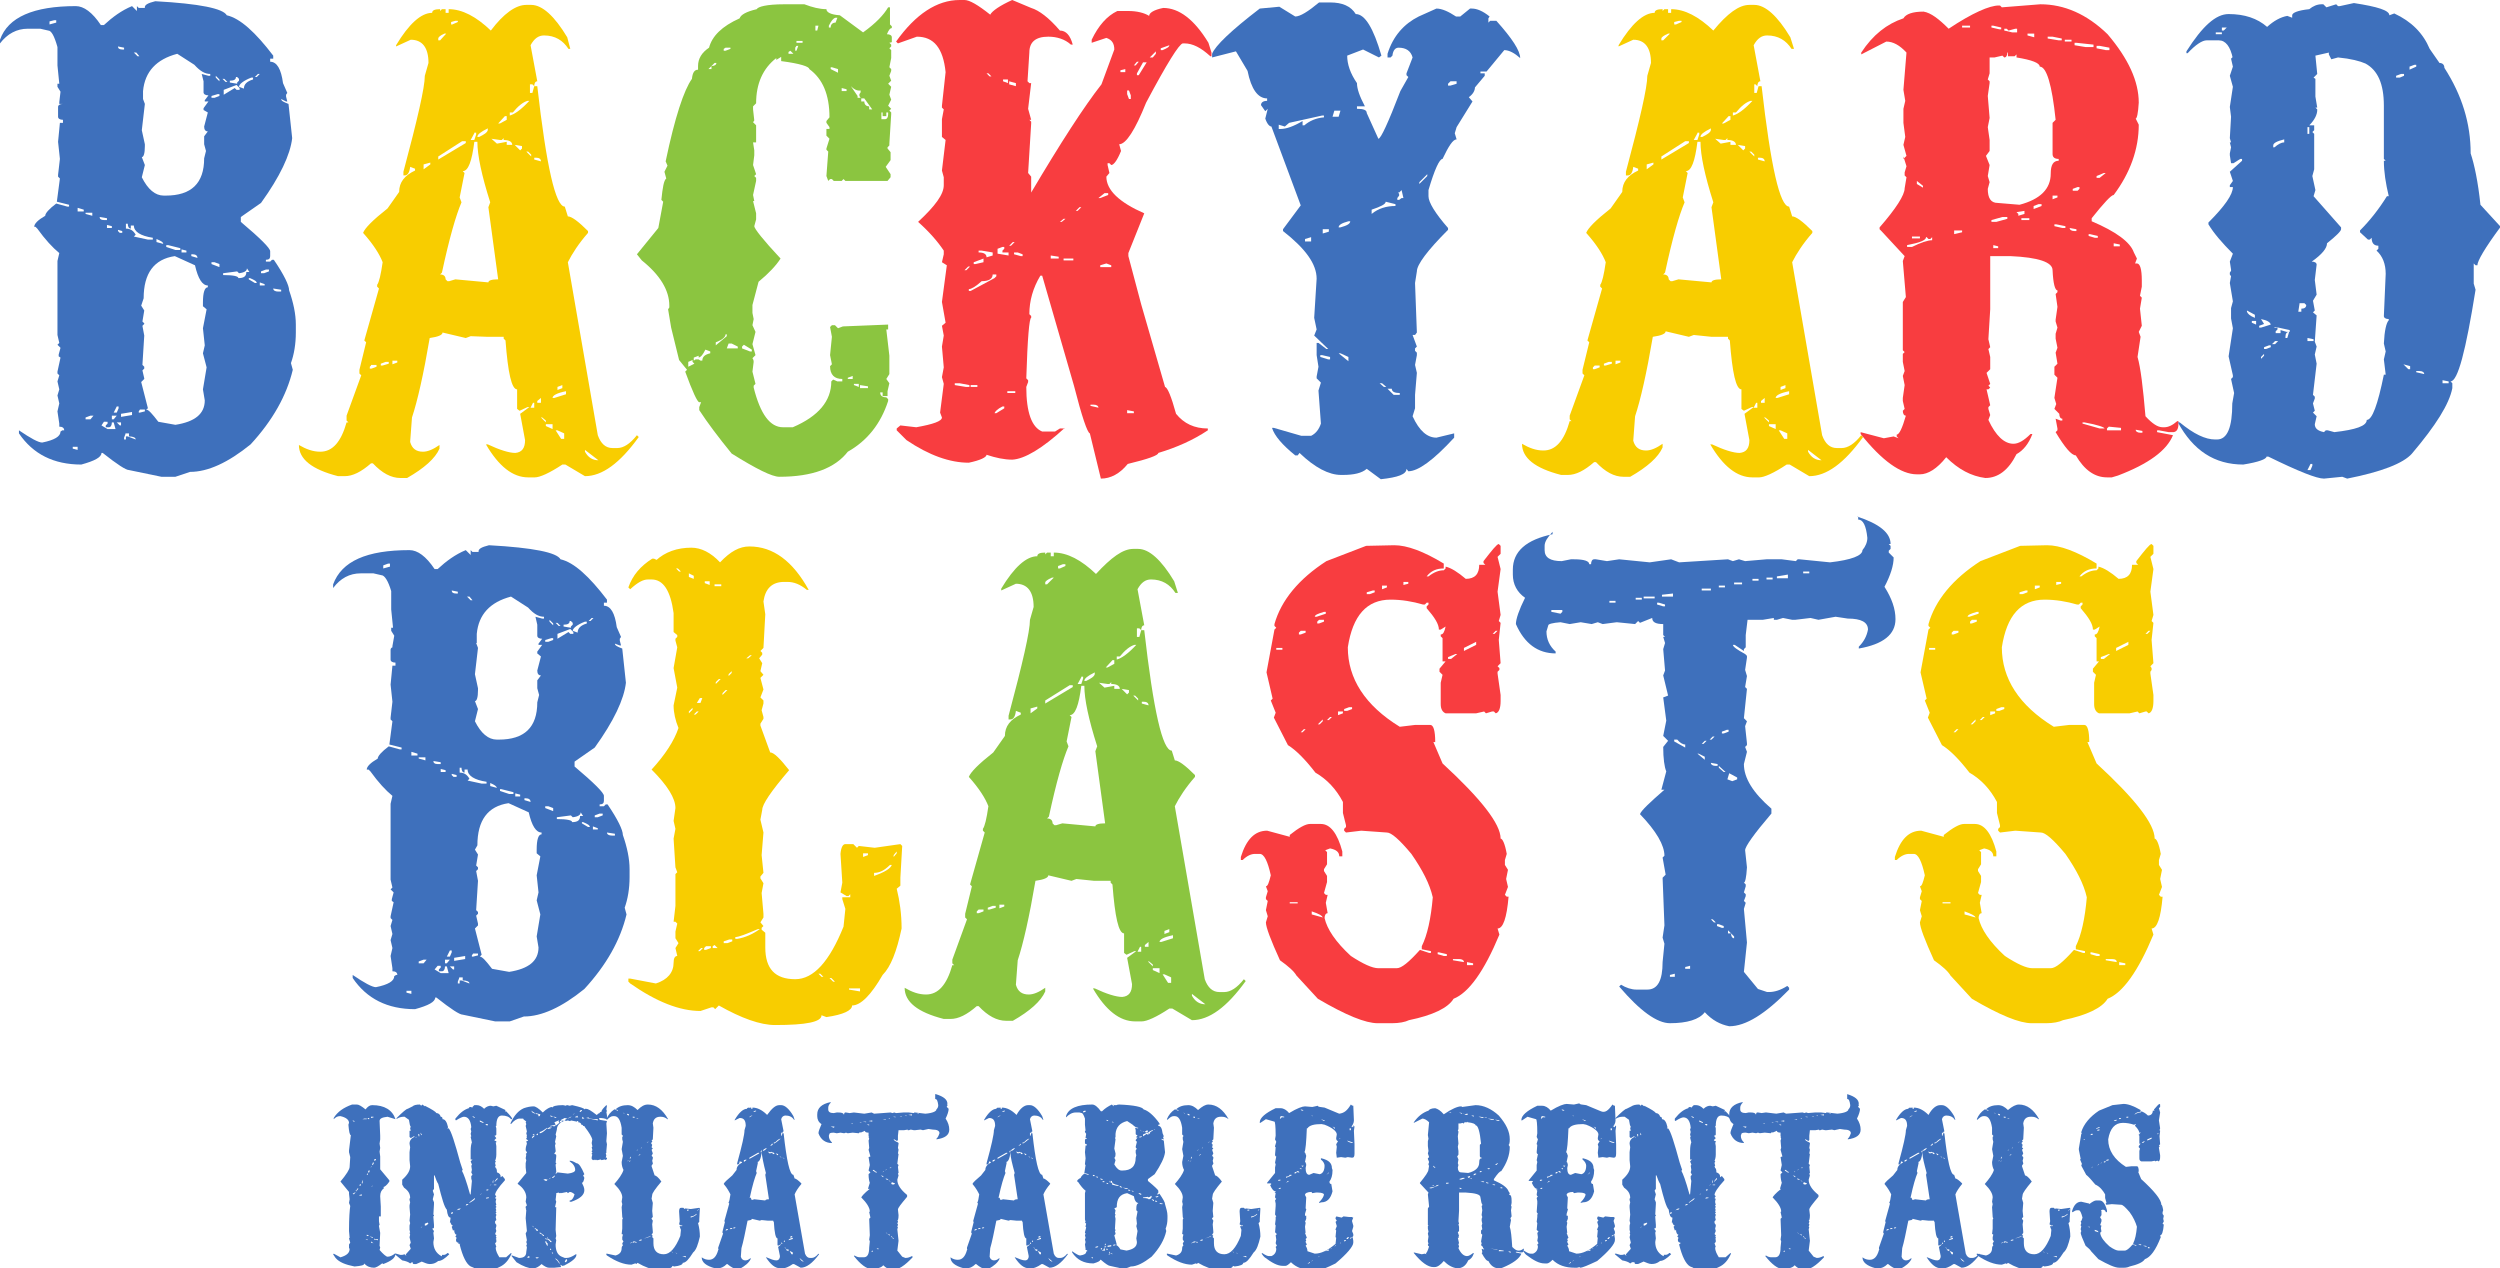
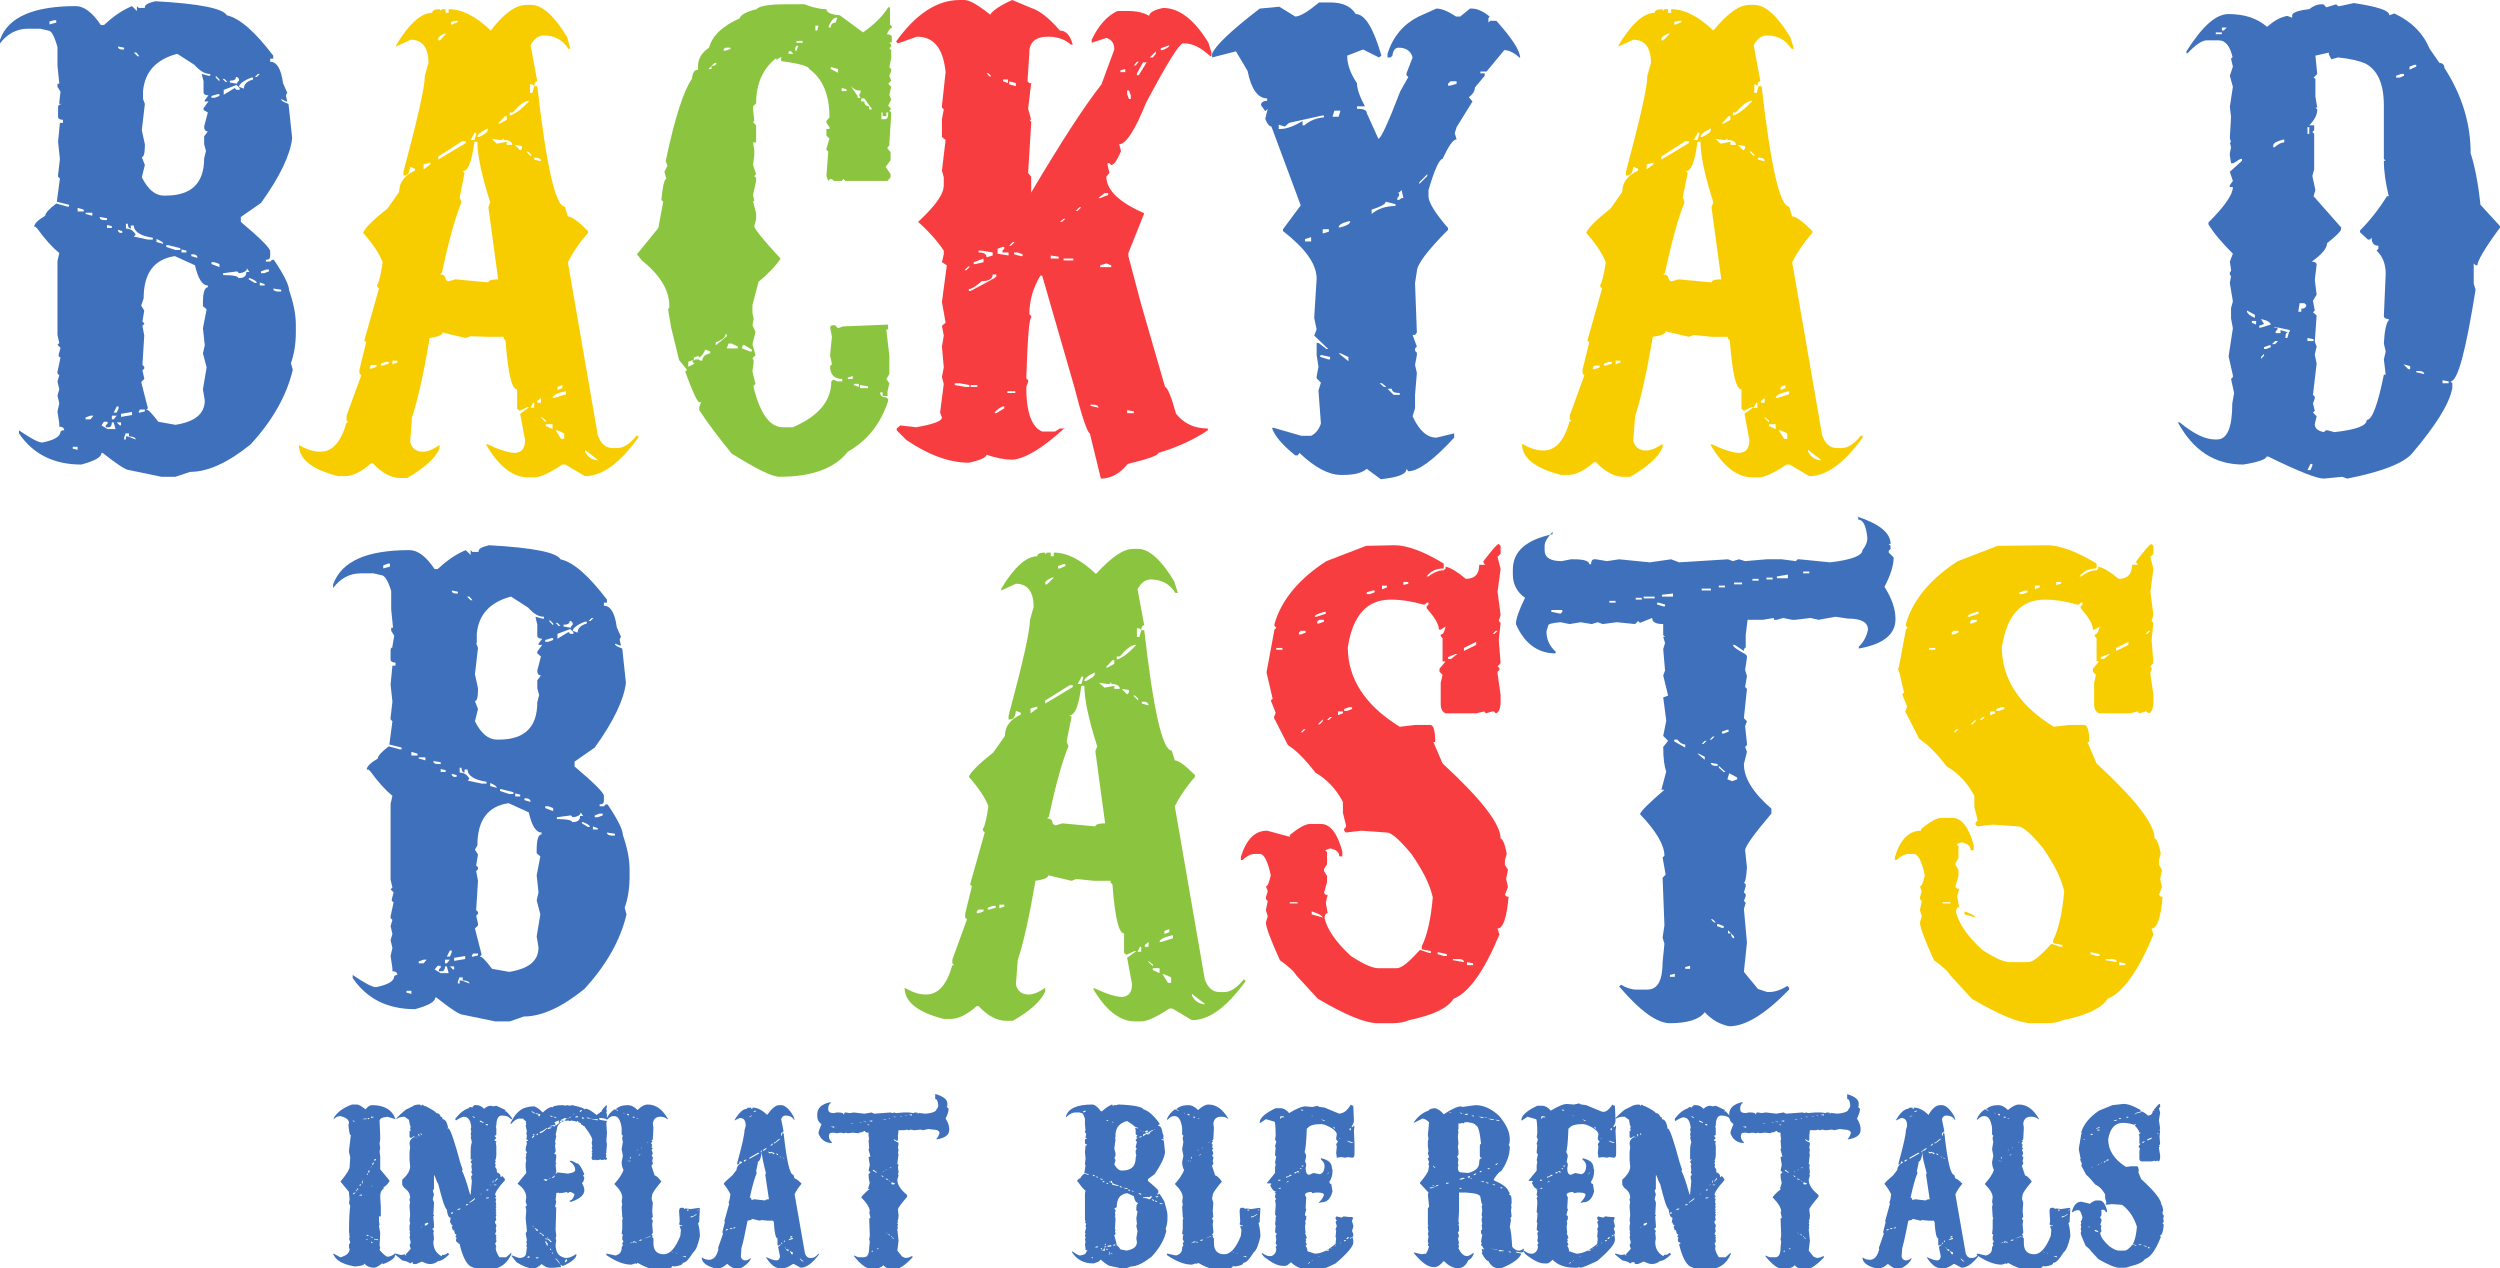
<svg xmlns="http://www.w3.org/2000/svg" version="1.1" id="Layer_1" x="0px" y="0px" width="409px" height="207.5px" viewBox="0 0 409 207.5" style="enable-background:new 0 0 409 207.5;" xml:space="preserve">
  <style type="text/css">
	.backyard-blasts-secondary-logo-multi-line-tagline-st0{fill:#3E70BC;}
	.backyard-blasts-secondary-logo-multi-line-tagline-st1{fill:#F8CD00;}
	.backyard-blasts-secondary-logo-multi-line-tagline-st2{fill:#8BC540;}
	.backyard-blasts-secondary-logo-multi-line-tagline-st3{fill:#F83D40;}
</style>
  <g>
    <path class="backyard-blasts-secondary-logo-multi-line-tagline-st0" d="M25.4,0.2c7.3,0.4,11.1,1.2,11.7,2.3c2.2,0.5,4.7,2.8,7.6,6.6v0.5h-0.5v0.5c1.1,0,1.8,1.2,2.1,3.5l0.7,1.6   l-0.2,0.3v0.3l0.2,0.8h-0.2L46,16.2c0,0.3,0.4,0.5,1.2,0.8l0.6,5.6c-0.3,2.7-2,6.3-5.1,10.6l-3.3,2.3v0.8c3.2,2.7,4.8,4.3,4.8,4.8   v0.8c0,0.4-0.2,0.6-0.7,0.6v0.3h0.7l0.3-0.3h0.3c1.7,2.5,2.5,4.2,2.5,5c0.7,2,1.1,3.9,1.1,5.6v1.3c0,1.9-0.3,3.6-0.8,5l0.3,1.1   c-1,4.2-3.3,8.3-6.9,12.2c-3.7,3-7,4.5-9.9,4.5L28.7,78h-2.3l-5.3-1.1c-0.5,0-1.9-0.9-4.3-2.8h-0.2c0,0.7-1.1,1.3-3.3,1.9   c-4.5,0-7.9-1.7-10.2-5.1v-0.5c1.9,1.3,3.2,2,3.8,2c2-0.4,3-1,3-1.8l0.3-0.2h0.3c0-0.4-0.3-0.6-0.8-0.6v-0.5l-0.3-2L9.7,66   l-0.3-1.3l0.3-1l-0.3-1.3l0.3-1l-0.3-0.3v-0.3l0.5-2.3l-0.3-0.2v-0.3l0.3-1.1l-0.5-0.5l0.3-0.3l-0.3-1.3V42.7l0.3-1.3   c-1.1-0.9-2.3-2.2-3.6-4l-0.3-0.3H5.6c0-0.5,0.6-1.1,1.8-1.8c0-0.4,0.6-1.1,1.8-2l1.8,0.5h0.3v-0.3l-2-0.5l0.5-3.8l-0.3-0.3v-0.3   l0.3-2.6l-0.3-2.8l0.3-3.1h0.5v-0.5c-0.5,0-0.8-0.2-0.8-0.5v-1.6c0-0.3,0.3-0.5,0.8-0.5V17H9.7v-0.3L9.9,15l-0.5-0.8v-0.5h0.3   l-0.3-3v-3C8.9,5.9,8.4,5,7.9,5L6.6,4.7H4.5C2.8,4.7,1.2,5.5,0,7.1V6.5C1.3,2.8,5.5,1,12.4,1c1.3,0,2.7,1,4.1,3.1H17   c1.4-1.3,2.9-2.4,4.6-3.1l0.8,0.8V1l0.3,0.3h1C23.6,0.8,24.2,0.5,25.4,0.2z M8.1,3.5V4l1.1-0.3V3.3H8.9L8.1,3.5z M11.9,73.1v0.3   l0.8,0.2v-0.5H11.9z M12.7,34v0.6h1v-0.3L12.7,34z M14,34.8V35l1.1,0.3v-0.5H14z M14,68.3v0.3h0.8l0.5-0.6h-0.5L14,68.3z    M16.3,35.5c0,0.3,0.2,0.5,0.7,0.5h0.5v-0.3L16.3,35.5z M16.6,69.6l1,0.6h1.3l-0.3-1.1h-0.3c0,0.5-0.2,0.8-0.5,0.8h-0.5v-0.3   l0.3-0.3v-0.3H17L16.6,69.6z M17.5,36.8v0.5h0.8v-0.3L17.5,36.8z M18.3,68v0.6h0.3l0.5-0.6H18.3z M19.1,66.5l-0.5,1h0.5l0.3-0.7   v-0.3H19.1z M19.1,69.1l0.5,0.5h0.2v-0.5H19.1z M19.3,7.6c0,0.3,0.2,0.5,0.7,0.5h0.3V7.8L19.3,7.6z M19.3,37.6v0.2l0.3,0.3H20v-0.3   L19.3,37.6z M19.8,67.7v0.5l1.8-0.3v-0.5L19.8,67.7z M20.6,70.8l-0.3,0.8v0.3h0.3v-0.5h0.3l1.3,0.5c0-0.3-0.4-0.5-1.1-0.5v-0.5   H20.6z M20.6,36.6v0.8c0.7,0,1.2,0.3,1.6,1l-0.3,0.3l2.3,0.5h0.8v-0.3c-2-0.3-3.1-1-3.1-2h-0.5v0.5c-0.3,0-0.5-0.3-0.5-0.8H20.6z    M21.9,8.6l0.6,0.6h0.3l-0.5-0.6H21.9z M22.9,67l-0.2,0.3v0.2h0.2l0.8-0.2V67H22.9z M23.4,16.2l0.3,0.8l-0.5,4.3l0.5,2.3v0.3   c0,1.2-0.2,1.8-0.5,1.8l0.5,1.3l-0.5,2c1,2,2.2,3,3.6,3h0.3c4.2,0,6.3-2,6.3-6.1l0.3-1.2l-0.3-1.1v-1.3l0.6-0.8   c-0.4,0-0.6-0.3-0.6-0.8l0.6-2.3L33.3,18v-0.3l0.8-1.1h-0.6v-0.2l0.6-0.8c-0.5,0-0.8-0.2-0.8-0.5v-1.8L33,12.1l1.1,0.3h0.3v-0.3   c-0.9,0-1.7-0.5-2.6-1.5L29,8.8c-3.4,0.9-5.3,2.9-5.6,6.1V16.2z M23.1,50l0.5,0.8l-0.3,1.8l0.3,0.3V53l-0.3,0.3l0.3,1.6l-0.3,4.8   l0.3,0.3v0.3l-0.3,0.3l0.3,1.3V62l-0.5,0.5l1.1,4.3L23.9,67c0.4,0,1,0.7,2,2l2.8,0.5c3.2-0.5,4.8-1.8,4.8-4l-0.3-1.8l0.6-3.6   l-0.6-2.3l0.3-1.3l-0.3-2.8l0.6-3.1l-0.6-0.5v-0.6c0-1.7,0.3-2.5,0.8-2.5v-0.3c-0.9,0-1.6-1.1-2.1-3.3l-3.3-1.5   c-3.4,0.5-5.1,2.8-5.1,6.9L23.1,50z M25.6,39.1v0.5l1.1,0.3C26.7,39.6,26.3,39.4,25.6,39.1z M27.2,40.1v0.3l1.5,0.5h0.8v-0.3   l-2-0.5H27.2z M29.7,40.8v0.5h0.8v-0.3L29.7,40.8z M31.3,41.6v0.3l1,0.3c0-0.4-0.3-0.6-0.8-0.6H31.3z M34.6,15.7V16h0.5l0.8-0.3   v-0.3h-0.3L34.6,15.7z M34.6,42.9v0.3l1.3,0.5v-0.5l-0.8-0.3H34.6z M35.3,12.4v0.3l0.6,0.6v-0.3L35.3,12.4z M36.4,12.9l0.5,0.5h0.3   l-0.5-0.5H36.4z M36.6,14.7v0.8l1.8-1.1l0.3,0.3h0.5v-0.3l-0.5-0.5L36.6,14.7z M40.4,43.9c0,0.4-0.4,0.7-1.3,0.8l-0.3-0.3l-2.3,0.3   v0.3c1.7,0,2.5,0.2,2.5,0.5c0.9,0,1.3-0.3,1.3-1h0.5L40.4,43.9z M38.6,12.6c0,0.4-0.3,0.6-1,0.6v0.3l1.2,0.2v-0.2l0.3-0.3v-0.3   l-0.3-0.3H38.6z M39.1,14.2l0.8,0.3c0-0.7,0.5-1.2,1.5-1.5v-0.3h-0.3C39.8,13.2,39.1,13.8,39.1,14.2z M40.7,45.4v0.3l1,0.6H42   c0-0.3-0.4-0.5-1.1-0.8H40.7z M41.7,12.6H42l0.5-0.5h-0.3L41.7,12.6z M42.5,46.2v0.5h0.8v-0.2L42.5,46.2z M42.7,44.4v0.3h0.5   l0.8-0.3v-0.3h-0.5L42.7,44.4z M44.7,47.2c0,0.3,0.3,0.5,0.8,0.5H46v-0.3L44.7,47.2z" />
    <path class="backyard-blasts-secondary-logo-multi-line-tagline-st1" d="M86.1,0.8h0.8c1.8,0,3.8,1.8,5.9,5.3L93.3,8H93c-0.9-1.4-2.2-2.2-4-2.2c-0.9,0-1.6,0.5-2.2,1.6l1.1,5.9   c-0.3,0-0.5,0.3-0.5,0.8l-0.3-0.3h-0.4v1.4h0.4l0.3-1.1h0.5c1.5,13.2,3,19.7,4.5,19.7l0.5,1.6c0.6,0,1.7,0.8,3.3,2.4v0.3   c-1.5,1.7-2.6,3.4-3.3,4.8l4.9,28.3c0.5,1.4,1.3,2.1,2.4,2.1h0.8c1,0,2.1-0.7,3.2-2.1l0.3,0.3c-3.1,4.3-6,6.4-8.8,6.4l-3.2-1.9H92   c-2.1,1.4-3.7,2.1-4.5,2.1h-1.1c-2.5,0-4.8-1.8-6.9-5.4h0.3c1.9,0.9,3.5,1.4,4.5,1.4c1.1-0.1,1.6-0.8,1.6-2.1l-0.8-4.3l1.5-1.1   h-0.3l-1.3,0.6l-0.4-0.3v-3.2c-0.9,0-1.5-2.7-1.9-8l-0.3-0.3v-0.3h-2.7L77,55l-0.8,0.3l-3.8-0.9c0,0.4-0.7,0.7-2.1,0.9   c-1,5.9-2,10.3-2.9,13l-0.3,4c0.3,1.1,1,1.6,2.1,1.6c0.8,0,1.7-0.4,2.7-1.1v0.6c-0.7,1.6-2.5,3.2-5.3,4.8h-1.1   c-1.5,0-3-0.8-4.5-2.4h-0.3c-1.6,1.4-3,2.1-4.3,2.1h-1.1c-4.3-1.1-6.4-2.8-6.4-5.1c1.2,0.7,2.3,1.1,3.5,1.1c2,0,3.4-1.6,4.3-4.8H57   l-0.3-0.3V68l2.4-6.6l-0.3-0.3v-0.6l1.1-4.5l-0.3-0.3l2.4-8.5l-0.3-0.3v-0.3c0.3-0.4,0.6-1.6,0.9-3.7c-0.5-1.3-1.5-2.9-3.2-4.8   c0.3-0.8,1.6-2.1,4-4l1.9-2.7c0-1.6,0.9-2.7,2.6-3.5v-0.3l-0.8-0.3c-0.1,0.9-0.4,1.4-0.9,1.4H66v-0.6c2.3-8.6,3.5-13.8,3.5-15.7   l0.6-2.1c0-2.5-1-3.8-2.9-3.8l-2.4,1.1V7.4c2.1-3.5,4.1-5.3,5.9-5.3c0-0.4,0.4-0.6,1.3-0.6v0.3l0.3-0.3h0.6v0.6h0.5V1.5   c2.2,0,4.5,1.2,6.9,3.5C82.4,2.2,84.4,0.8,86.1,0.8z M60.7,59.8L60.5,60v0.3h0.3l0.8-0.3v-0.3H60.7z M62.3,59.5v0.3h0.3l1-0.3v-0.3   h-0.5L62.3,59.5z M64.2,59v0.6l0.8-0.3V59H64.2z M69.3,26.9v0.8l1.1-0.8v-0.3L69.3,26.9z M71.7,6.3v0.3h0.3L73,5.5h-0.3   C72,5.8,71.7,6.1,71.7,6.3z M71.7,25.6v0.5l4.5-2.7v-0.3h-0.6L71.7,25.6z M77.6,23.2c-0.4,3.2-1,4.8-1.9,4.8l0.3,0.3l-0.8,4   l0.3,0.8c-0.9,2.1-2,5.9-3.2,11.5l-0.3,0.3c0.6,0,0.9,0.3,0.9,0.8l0.3,0.3h0.3l1-0.3l5.4,0.5c0-0.3,0.5-0.5,1.6-0.5l-1.6-11.8   l0.3-0.8c-1.4-4.4-2.1-7.7-2.1-9.9H77.6z M73.8,3.6V4H74l0.9-0.4V3.4h-0.4L73.8,3.6z M77.6,21.8L77,22.9h0.6l0.3-0.9v-0.3H77.6z    M78.1,22.4h0.3c0.8-0.4,1.3-0.7,1.4-1.1v-0.3C78.6,21.6,78.1,22,78.1,22.4z M80.4,22.7l0.9,0.8l1.6-0.3v0.5h0.9   c0-0.5-0.5-0.8-1.4-0.8v-0.3l-0.3,0.3h-0.3L80.4,22.7z M81.5,20.2h0.3l1.1-0.6v-0.6h-0.3L81.5,20.2z M83.4,18.4v0.5   c0.8-0.2,1.9-1,3.2-2.4h-0.3c-0.7,0.2-1.5,0.8-2.4,1.9H83.4z M84.2,23.7l0.9,0.9l0.3-0.3v-0.4L84.2,23.7z M86.1,24.8l0.8,0.8v-0.3   l-0.5-0.5H86.1z M87.2,65.9l-0.4,0.8h0.6v-0.8H87.2z M87.4,25.8v0.3l1.1,0.3c0-0.4-0.3-0.6-0.8-0.6H87.4z M87.9,65.6v0.3h0.6v-0.8   L87.9,65.6z M88.5,68.3l0.8,0.8v-0.3l-0.6-0.5H88.5z M89.3,69.4v0.3l1.1,0.5v-0.8H89.3z M90.4,65.1h0.3l1.9-0.6V64   C91.1,64.3,90.4,64.7,90.4,65.1z M90.9,70.4l0.9,1.4h0.5v-0.9l-1.1-0.5H90.9z M91.2,63.3v0.5l0.8-0.3V63L91.2,63.3z M95.7,73.6v0.3   c0.5,0.9,1.2,1.4,2.2,1.4L95.7,73.6z" />
    <path class="backyard-blasts-secondary-logo-multi-line-tagline-st2" d="M128.3,0.7h3.3c1.3,0.5,2.5,0.8,3.6,0.8c0,0.5,0.7,0.9,2.2,1l3.8,2.8c2.1-1.5,3.4-2.9,4.1-4.1h0.3v2.8l0.3,0.3   v0.3c-0.3,0-0.5,0.3-0.8,1c0.5,0,0.8,0.2,0.8,0.5v0.8L145.5,7l0.3,0.3v0.3l-0.3,0.3l0.3,0.3v1.3l-0.3,1.5l0.3,0.3v0.3l-0.3,0.8   l0.3,0.8l-0.5,0.5l0.5,0.5l-0.3,1.3l0.3,0.8l-0.5,1l0.5,0.5l-0.3,0.3l0.3,0.3v0.3l-0.3,4.8v0.3l-0.3,0.3v0.2l0.5,0.6v1.3l-0.8,1.1   l0.8,1.2v0.5l-0.5,0.6h-6.9l-0.3-0.3l-0.3,0.3h-1.3l-0.3-0.3h-0.3l-0.3,0.3l-0.3-0.8l0.3-4l-0.3-0.3v-0.2l0.5-1.6l-0.5-0.5v-1.1   h0.5v-0.3l-0.5-0.7v-0.3l0.5-0.6c0-3.7-1.1-6.3-3.3-7.9c0-0.4-1.5-0.9-4.6-1.3V9.3L127,9.8V9.5c-2.2,1.7-3.3,4.2-3.3,7.4l-0.5,0.5   v0.5l0.2,1.8l-0.2,0.3l0.5,0.5v2.8h-0.5l0.2,1.3v0.8l-0.2,1.6l0.5,1.5l-0.3,0.3l0.3,0.3v0.5l-0.5,2.3l0.2,1h-0.2l0.5,2v1l-0.3,1.1   c0,0.4,1.4,2.2,4.3,5.3c-0.7,1.1-1.9,2.4-3.6,3.8l-1,3.8v1.3l0.2,1l-0.2,1l0.5,1.1l-0.5,2l0.5,1.8l-0.5,0.5l-1.3-0.5h-0.3V58   c1.2,0.1,1.8,0.5,1.8,1.2l-0.2,1.6l0.5,2l-0.3,0.3v0.3c1.1,4.4,2.7,6.5,4.8,6.5h1.6c4.2-1.8,6.3-4.3,6.3-7.5l0.3-0.3l0.7,0.3h0.8   V62c-1.3,0-2-0.7-2-2.1l0.3-0.3l-0.3-1.5l0.3-3l-0.3-1.6l0.3-0.3h0.5l0.5,0.5l0.8-0.3l7.4-0.3v0.8H145l0.5,4.3v3l-0.5,0.8l0.5,0.7   l-0.3,1.3v0.8h-0.8v-0.6H144c0,0.5,0.3,0.8,1,0.8l0.3,0.3v0.3c-1.2,3.7-3.4,6.5-6.6,8.3c-2.1,2.7-5.8,4.1-11.2,4.1   c-1.2,0-3.8-1.3-7.8-3.8c-2.2-2.7-4-5.1-5.3-7.1v-0.5l0.3-0.8h-0.3c-0.3,0-1.1-1.7-2.3-5l0.3-0.3l-1.3-1.6l-1.3-5.3l-0.5-3l0.2-0.3   v-0.3c0-2.5-1.5-5-4.5-7.4l-0.8-1l3.5-4.3l0.8-4.3l-0.3-0.3c0.2-2,0.4-3.2,0.8-3.5l-0.3-1.1l0.5-1l-0.3-0.7   c1.5-7.2,3-11.7,4.3-13.5c0.1-1,0.4-1.5,1-1.5v-0.6c0-1.2,0.6-2.2,1.8-3c0.5-1.9,2.1-3.5,5-4.8c0.2-0.6,1.1-1.1,2.8-1.5   C124,1.1,125.4,0.7,128.3,0.7z M112.6,59.2v0.8l1-0.5l-0.3-0.3v-0.3L112.6,59.2z M115.4,57.2c-0.4,0.8-0.7,1.2-1.1,1.3v-0.3   l-0.8,0.3v0.5l0.3-0.2h0.5l0.3,0.2h0.3c0-0.6,0.4-1,1.3-1.2v-0.3L115.4,57.2z M115.9,11.3h0.5v-0.5c0.5,0,0.8-0.2,0.8-0.5h-0.3   L115.9,11.3z M118.7,54.7c0,0.4-0.5,0.9-1.6,1.3v0.5l1.8-1.5v-0.3H118.7z M118.7,7.8L118.4,8v0.3h0.3l0.8-0.3V7.8H118.7z    M119.2,56.2l-0.3,0.8h1.8v-0.3l-1-0.5H119.2z M121.7,56.4l-0.3,0.3v0.3l1.3,0.5h0.3v-0.3L121.7,56.4z M129.3,8.3L129,8.5v0.3h0.8   L129.3,8.3z M130.3,7.5l-0.2,0.3v0.5h0.2l0.3-0.8H130.3z M130.3,6.7V7h1V6.7H130.3z M133.4,4.2V5h0.3l0.2-0.8H133.4z M135.6,4.2   v0.3h0.3c0-0.5,0.3-0.8,0.8-0.8l0.3-0.8h-0.3C136.3,3,136,3.4,135.6,4.2z M135.9,11v0.3l1.2,0.6v-0.6l-1-0.3H135.9z M137.7,14.4   v0.5h0.8v-0.3L137.7,14.4z M138.7,61.8V62h0.8v-0.5L138.7,61.8z M139.2,14.1l1.1,1.6v0.3h0.5l-0.2-0.3v-0.3l0.2-0.3v-0.3   C140.2,14.9,139.7,14.6,139.2,14.1z M139.7,62.8V63l0.8,0.3v-0.5H139.7z M140.7,63v0.5h1.3v-0.3L140.7,63z M140.9,16.1v0.5h0.5   c0,0.5,0.3,0.8,0.8,0.8v0.5h0.5l-1.3-1.8H140.9z M144.2,18.4v1.1h0.6c0.3,0,0.5-0.3,0.5-0.8v-0.3H145v0.6h-0.6v-0.6H144.2z" />
    <path class="backyard-blasts-secondary-logo-multi-line-tagline-st3" d="M165.6,0l3.1,1.3c1.3,0.4,2.9,1.6,4.7,3.7c1,0,1.7,0.8,2.1,2.3h-0.3c-1-0.9-2.3-1.3-3.7-1.3   c-2.1,0-3.1,0.9-3.1,2.6l-0.3,4.7l0.3,0.3h0.3l-0.5,4.2l0.5,1.8h-0.3l0.3,0.3v0.3l-0.5,8.1l0.5,0.6v2.6c4.8-8.1,8.6-14,11.5-17.7   l2.1-5.7c0-1-0.4-1.6-1.3-1.9l-2.4,0.8V6.5c1.1-2.3,2.5-3.9,4.2-4.7h1.8c1.4,0,2.6,0.3,3.4,0.8c0-0.5,0.8-1,2.3-1.3   c2.6,0,5.1,1.9,7.4,5.7l0.5,1.6v0.6H198c-1.5-1.4-2.9-2.1-4.2-2.1h-0.3c-0.6,0.1-2.6,3.3-6,9.7c-1.8,4.5-3.3,6.8-4.4,6.8l0.3,1.1   c-0.6,1.5-1.2,2.3-1.6,2.3l-0.3-0.3h-0.3v0.3l0.3,1.3l-0.5,0.6c0,2.2,2.1,4.2,6.2,6l-2.6,6.5v0.5l2.1,7.9l3.9,13.5   c0.4,0.1,1,1.5,1.8,4.4c1.3,1.6,3,2.4,5.2,2.4v0.3c-2.4,1.6-5.1,2.8-8.1,3.7c0,0.4-1.7,1-5,1.8c-1.3,1.6-2.8,2.4-4.4,2.4l-1.8-7.4   c-0.4-0.1-1.3-2.7-2.6-7.8l-5.2-18h-0.3c-1.2,2-1.8,4.1-1.8,6.3l0.3,0.3v0.3c-0.3,0-0.6,3.3-0.8,9.9l0.3,0.3v0.3l-0.3,0.8   c0,4.2,0.9,6.6,2.6,7.3h2.1l0.8-0.5h0.8V70c-3.7,3.4-6.6,5.1-8.6,5.2c-1.3,0-2.7-0.3-4.2-0.8c0,0.4-1,0.9-2.9,1.3   c-3.1,0-6.5-1.2-10.2-3.7l-1.6-1.6v-0.3l0.6-0.5l2.6,0.3c2.8-0.5,4.2-1,4.2-1.6l-0.3-0.8l0.6-4.7l-0.3-1.1l0.3-1.6l-0.3-3.4   l0.3-1.8l-0.3-1.6l0.6-0.5l-0.6-3.4l0.8-6l-0.8-0.5l0.3-1.3V41c-1-1.5-2.4-3.1-4.2-4.7c2.8-2.6,4.2-4.5,4.2-6V29l-0.3-1.1l0.6-5   l-0.6-0.5v-2.9l0.3-1.6l-0.3-0.3v-0.3l0.6-5.5c-0.4-3.9-1.9-5.8-4.7-5.8l-3.1,1.1l-0.3-0.3c3.2-4.5,6.7-6.8,10.4-6.8h0.8   c0.8,0,2.2,0.8,4.2,2.4C162.3,1.8,163.6,0.9,165.6,0z M156.2,62.7V63l1.8,0.3h0.6V63l-1.6-0.3H156.2z M157.8,44.2h0.3l0.6-0.6h-0.3   L157.8,44.2z M162.4,44.9c0,0.7-0.6,1.1-1.8,1.1c-1,0.9-1.7,1.3-2.1,1.3v0.3h0.3l3.9-2.1l0.3-0.3v-0.3H162.4z M158.8,63v0.3h1.1V63   H158.8z M159.3,42.9v0.3h0.3l1.3-0.3v-0.6L159.3,42.9z M160.1,41v0.3c0.9,0,1.3,0.3,1.3,0.8l1-0.3v-0.5l-1.8-0.3H160.1z M161.4,12   l0.5,0.5h0.3l-0.5-0.5H161.4z M162.7,67.6h0.3l1.3-0.8v-0.3h-0.3C163.2,66.9,162.8,67.3,162.7,67.6z M163.2,40.7v0.8l1.8,0.3v-0.5   h-1V41l0.3-0.3v-0.3h-0.3L163.2,40.7z M164.1,13v0.3l0.8,0.3V13H164.1z M164.8,64v0.3h1.3V64H164.8z M165.1,13.3v0.5l1.1,0.3v-0.5   L165.1,13.3z M165.1,40.2h0.3l0.6-0.6h-0.3L165.1,40.2z M165.9,41.3v0.3l1.1,0.3h0.3v-0.3l-0.8-0.3H165.9z M171.9,41.8v0.5h1.3   v-0.3L171.9,41.8z M173.4,36.3h0.3l0.6-0.5H174L173.4,36.3z M174,42.3v0.3h1.6v-0.3H174z M176,34.5h0.3l0.6-0.6h-0.3L176,34.5z    M178.4,66.1v0.3l1.3,0.3c0-0.3-0.3-0.5-0.8-0.5H178.4z M179.7,32.4h0.3l1.3-0.5v-0.3h-0.6L179.7,32.4z M180,43.4v0.3h1.8v-0.3   l-0.8-0.3L180,43.4z M183.3,11.5v0.3h0.8v-0.5L183.3,11.5z M184.4,14.9v0.5l0.3,0.8h0.3v-0.6l-0.3-0.8H184.4z M184.4,67.1v0.5h1.1   v-0.3L184.4,67.1z M185.5,10.7h0.3l0.5-0.6H186L185.5,10.7z M187,10.2L186,12v0.3h0.3l1.3-2.1H187z M188.1,9.4h0.5l0.5-0.6V8.4   L188.1,9.4z M189.9,7.9v0.3h0.3c0.7-0.3,1.1-0.5,1.1-0.8L189.9,7.9z" />
    <path class="backyard-blasts-secondary-logo-multi-line-tagline-st0" d="M217.6,0.4c2,0,3.4,0.6,4.2,1.9c1.5,0,2.9,2.3,4.2,6.8l-0.4,0.3l-2.6-1.3l-2.6,1c0,1.4,0.5,2.9,1.6,4.5   c0,0.9,0.4,2.1,1.3,3.8h-1.3v0.4c1.1,0,1.6,0.2,1.6,0.7l1.9,4.2c0.4,0,1.6-2.6,3.6-7.8l1.3-2.3l-0.3-0.3V12l1-2.6   c-0.3-1.1-1.1-1.6-2.3-1.6c-0.5,0-0.9,0.4-1,1.3l-0.3,0.3H227V8.8c0.9-2.9,2.7-4.9,5.1-6.1l2.9-1.3c0.9,0,2,0.5,3.2,1.3h0.7   l1.6-1.3h0.3c0.8,0,1.8,0.4,2.9,1.3L243.5,3v0.7l0.3-0.3h1c2.6,2.9,3.9,4.9,3.9,6.1c-0.9-0.8-1.8-1.3-2.6-1.3l-2.9,3.5h-1V12h0.7   v0.4l-1.6,1.9c0,0.5-0.3,1.1-1,1.6l0.6,0.7l-2.6,4.2l-0.3,1l0.3,1c-0.6,0-1.3,1.1-2.3,3.2c-0.5,0-1.3,1.7-2.3,5.1v1   c0,1,1.1,2.8,3.2,5.2v0.3c-3.4,3.4-5.1,5.7-5.1,6.8l-0.3,1.9l0.3,8.1l-0.3,0.4h-0.4l0.7,1.9l-0.3,0.3v0.4l0.3,0.3v0.4l-0.3,1.6   l0.3,1.3l-0.3,3.6v2.2l-0.4,1.3c1.1,2.4,2.4,3.5,3.9,3.5l2.9-0.7v0.7c-3.4,3.7-5.9,5.5-7.5,5.5l-0.3-0.4c0,0.9-1.4,1.4-4.2,1.7   l-2.3-1.7c-0.8,0.7-2.1,1-3.9,1h-0.3c-2,0-4.3-1.2-6.8-3.6l-0.3,0.4h-0.4c-2.1-1.7-3.4-3.2-3.8-4.5h0.3l4.5,1.3h1.6   c0.8-0.4,1.3-1.1,1.6-2l-0.4-5.4l0.4-1.3l-0.7-0.7v-0.3l0.3-1.6l-0.3-1.9v-2h0.3l1.3,1h0.3l-2.3-2.2l0.4-1l-0.4-1.9l0.4-6.4   c0-2.4-1.8-4.9-5.5-7.8v-0.3l2.9-3.9l-4.8-12.9c-0.3,0-0.7-0.4-1-1.3l0.4-1.6l-0.4,0.4H207l-0.7-1c0-0.4,0.3-0.7,1-0.7v-0.4   c-1.5,0-2.6-1.5-3.2-4.5l-1.9-3.2l-3.9,1V8.8c0.5-1.3,3.1-3.8,7.8-7.4l3.2-0.3l2.6,1.6c0.8,0,2.1-0.8,3.9-2.3H217.6z M210.9,20.1   l-0.7,0.6l-1-0.3v0.7h0.3c0.9,0,2.1-0.4,3.6-1.3v0.7h0.3c0.8-0.7,1.9-1.2,3.2-1.3v-0.3h-0.3L210.9,20.1z M213.5,39.1v0.4h1v-0.7   L213.5,39.1z M216,58.1v0.3l1.3,0.4h0.3v-0.4l-1.3-0.3H216z M216.4,37.5v0.7l1-0.3v-0.4H216.4z M218.3,18.1l-0.3,1h1l0.3-1H218.3z    M219,37.2h0.3c1.1-0.3,1.6-0.6,1.6-1h-0.3C219.5,36.5,219,36.8,219,37.2z M219,57.8l1.6,1.3v-0.7l-1.3-0.6H219z M226.7,33   c0,0.4-0.8,0.8-2.3,1.3v0.7c1.1-0.9,2.4-1.3,3.9-1.3v-0.3L226.7,33z M225.7,62.7l0.7,0.6h0.4l-0.7-0.6H225.7z M227,63.6l1,1h1v-0.3   c-0.8,0-1.3-0.2-1.3-0.7H227z M228.6,31.4l0.3,0.3V32l-0.3,0.4v0.3h0.3l0.4-0.3h0.3l-0.3-1.3l-0.4,0.4H228.6z M232.2,29.8v0.3   l1.3-1.3v-0.3L232.2,29.8z M237.3,13.3l-0.4,0.4V14h0.4l1-0.3v-0.4H237.3z" />
    <path class="backyard-blasts-secondary-logo-multi-line-tagline-st1" d="M286.2,0.8h0.8c1.8,0,3.8,1.8,5.9,5.3l0.6,1.9h-0.4c-0.9-1.4-2.2-2.2-4-2.2c-0.9,0-1.6,0.5-2.2,1.6l1.1,5.9   c-0.3,0-0.5,0.3-0.5,0.8l-0.3-0.3H287v1.4h0.4l0.3-1.1h0.5c1.5,13.2,3,19.7,4.5,19.7l0.5,1.6c0.6,0,1.7,0.8,3.3,2.4v0.3   c-1.5,1.7-2.6,3.4-3.3,4.8l4.9,28.3c0.5,1.4,1.3,2.1,2.4,2.1h0.8c1,0,2.1-0.7,3.2-2.1l0.3,0.3c-3.1,4.3-6,6.4-8.8,6.4l-3.2-1.9   h-0.5c-2.1,1.4-3.7,2.1-4.5,2.1h-1.1c-2.5,0-4.8-1.8-6.9-5.4h0.3c1.9,0.9,3.5,1.4,4.5,1.4c1.1-0.1,1.6-0.8,1.6-2.1l-0.8-4.3   l1.5-1.1h-0.3l-1.3,0.6l-0.4-0.3v-3.2c-0.9,0-1.5-2.7-1.9-8l-0.3-0.3v-0.3h-2.7l-2.9-0.3l-0.8,0.3l-3.8-0.9c0,0.4-0.7,0.7-2.1,0.9   c-1,5.9-2,10.3-2.9,13l-0.3,4c0.3,1.1,1,1.6,2.1,1.6c0.8,0,1.7-0.4,2.7-1.1v0.6c-0.7,1.6-2.5,3.2-5.3,4.8h-1.1   c-1.5,0-3-0.8-4.5-2.4h-0.3c-1.6,1.4-3,2.1-4.3,2.1h-1.1c-4.3-1.1-6.4-2.8-6.4-5.1c1.2,0.7,2.3,1.1,3.5,1.1c2,0,3.4-1.6,4.3-4.8   h0.3l-0.3-0.3V68l2.4-6.6l-0.3-0.3v-0.6L260,56l-0.3-0.3l2.4-8.5l-0.3-0.3v-0.3c0.3-0.4,0.6-1.6,0.9-3.7c-0.5-1.3-1.5-2.9-3.2-4.8   c0.3-0.8,1.6-2.1,4-4l1.9-2.7c0-1.6,0.9-2.7,2.6-3.5v-0.3l-0.8-0.3c-0.1,0.9-0.4,1.4-0.9,1.4h-0.3v-0.6c2.3-8.6,3.5-13.8,3.5-15.7   l0.6-2.1c0-2.5-1-3.8-2.9-3.8l-2.4,1.1V7.4c2.1-3.5,4.1-5.3,5.9-5.3c0-0.4,0.4-0.6,1.3-0.6v0.3l0.3-0.3h0.6v0.6h0.5V1.5   c2.2,0,4.5,1.2,6.9,3.5C282.6,2.2,284.5,0.8,286.2,0.8z M260.9,59.8l-0.3,0.3v0.3h0.3l0.8-0.3v-0.3H260.9z M262.4,59.5v0.3h0.3   l1-0.3v-0.3h-0.5L262.4,59.5z M264.3,59v0.6l0.8-0.3V59H264.3z M269.4,26.9v0.8l1.1-0.8v-0.3L269.4,26.9z M271.8,6.3v0.3h0.3   l1.1-1.1h-0.3C272.2,5.8,271.8,6.1,271.8,6.3z M271.8,25.6v0.5l4.5-2.7v-0.3h-0.6L271.8,25.6z M277.7,23.2c-0.4,3.2-1,4.8-1.9,4.8   l0.3,0.3l-0.8,4l0.3,0.8c-0.9,2.1-2,5.9-3.2,11.5l-0.3,0.3c0.6,0,0.9,0.3,0.9,0.8l0.3,0.3h0.3l1-0.3l5.4,0.5c0-0.3,0.5-0.5,1.6-0.5   l-1.6-11.8l0.3-0.8c-1.4-4.4-2.1-7.7-2.1-9.9H277.7z M273.9,3.6V4h0.3l0.9-0.4V3.4h-0.4L273.9,3.6z M277.7,21.8l-0.6,1.1h0.6   l0.3-0.9v-0.3H277.7z M278.2,22.4h0.3c0.8-0.4,1.3-0.7,1.4-1.1v-0.3C278.7,21.6,278.2,22,278.2,22.4z M280.6,22.7l0.9,0.8l1.6-0.3   v0.5h0.9c0-0.5-0.5-0.8-1.4-0.8v-0.3l-0.3,0.3h-0.3L280.6,22.7z M281.7,20.2h0.3l1.1-0.6v-0.6h-0.3L281.7,20.2z M283.5,18.4v0.5   c0.8-0.2,1.9-1,3.2-2.4h-0.3c-0.7,0.2-1.5,0.8-2.4,1.9H283.5z M284.3,23.7l0.9,0.9l0.3-0.3v-0.4L284.3,23.7z M286.2,24.8l0.8,0.8   v-0.3l-0.5-0.5H286.2z M287.3,65.9l-0.4,0.8h0.6v-0.8H287.3z M287.6,25.8v0.3l1.1,0.3c0-0.4-0.3-0.6-0.8-0.6H287.6z M288.1,65.6   v0.3h0.6v-0.8L288.1,65.6z M288.6,68.3l0.8,0.8v-0.3l-0.6-0.5H288.6z M289.4,69.4v0.3l1.1,0.5v-0.8H289.4z M290.5,65.1h0.3l1.9-0.6   V64C291.2,64.3,290.5,64.7,290.5,65.1z M291,70.4l0.9,1.4h0.5v-0.9l-1.1-0.5H291z M291.3,63.3v0.5l0.8-0.3V63L291.3,63.3z    M295.8,73.6v0.3c0.5,0.9,1.2,1.4,2.2,1.4L295.8,73.6z" />
-     <path class="backyard-blasts-secondary-logo-multi-line-tagline-st3" d="M333.8,0.7c3.9,0,7.6,1.6,11,4.9c3.4,4,5.1,7.7,5.1,11.2c-0.1,1.7-0.3,2.6-0.5,2.6l0.5,1c0,4-1.4,7.9-4.1,11.5   c-0.4,0-1.6,1.3-3.6,3.8v0.5c4,1.7,6.3,3.4,6.9,5.1l0.5,1l-0.3,0.8h0.3c0.5,0,0.8,0.9,0.8,2.8v1l-0.3,1.5l0.3,0.3l-0.3,1.8l0.3,2.8   l-0.5,1l0.3,0.8l-0.5,3.3c0.5,1.7,0.9,5,1.3,9.7c1.1,1.2,2,1.8,2.8,1.8h0.3c0.6,0,1.3-0.3,2.1-1h0.2v0.3c0,0.9-0.2,1.4-0.8,1.5   h-0.8l-1.6-0.3h-0.3v0.3l2.6,0.5c-1,2.5-4,4.7-9,6.6l-1,0.3h-0.8c-2,0-3.7-1.2-5.1-3.6c-0.7,0-1.8-1.3-3.3-3.8l0.3-0.3v-0.3   l-0.3-1.6l0.8,0.3h0.3v-0.3c-0.3,0-0.5-0.3-0.5-0.8l-0.8-0.8l0.3-0.8l-0.3-1l0.5-3.3l-0.5-0.5V60l0.5-0.5l-0.3-1.8l0.3-0.8   l-0.3-1.5v-0.8l0.3-1l-0.3-1v-0.3l0.3-2.1l-0.3-2.1l0.3-0.3v-0.3c-0.4,0-0.7-1.1-0.8-3.3c0-1.3-2.3-2.1-6.9-2.3h-3.3v8.7l-0.3,4.9   l0.3,1.3l-0.3,0.3l0.3,1.3v2L325,61l0.6,1.8l-0.3,0.3l0.3,0.3l-0.3,0.3H325l0.6,2.6l-0.3,0.3v0.3l0.3,1l-0.3,0.8   c1.2,2.6,2.6,3.9,4.1,3.9c0.8,0,1.7-0.5,2.8-1.6h0.3V71c-0.6,1.6-1.5,2.7-2.6,3.3c-1.3,2.6-3,3.9-5.1,3.9c-2.3-0.3-4.4-1.4-6.4-3.4   c-1.5,1.9-3,2.8-4.3,2.8h-0.5c-2.6,0-5.7-2.2-9.2-6.6v-0.3l3.8,1l1.6-0.3l0.8,0.3l-0.3-0.3v-0.3c0.4,0,0.9-1,1.5-3.1   c-0.3,0-0.5-0.3-0.5-0.8l0.3-0.3l-0.3-1.3v-0.5l0.3-2.1l-0.3-1.5l0.3-0.8l-0.3-1.5v-1.3l0.3-0.3l-0.3-0.3v-7.9l0.5-0.8l-0.5-5.9   l0.3-0.8l-3.8-4.1l-0.3-0.3v-0.3c2.7-3.1,4.1-5.3,4.1-6.4l0.3-1.8l-0.3-0.3v-0.5l0.3-1l-0.5-1.6V26l0.5-0.5l-0.5-1.8l0.3-1.3   l-0.3-2.3v-2.3l0.3-1.3l-0.3-1.8l0.5-6.1c-1.1-1.2-2.2-1.8-3.3-1.8l-4.1,2.1V8.6c1.9-2.9,4.2-4.7,6.9-5.6c0.4-0.7,1.5-1.1,3.3-1.1   c1.2,0.2,2.5,1.2,4.1,2.8c3.9-2.6,6.7-3.8,8.2-3.8h0.2l0.3,0.3L333.8,0.7z M315.1,38.8c0,0.5-1,0.9-3.1,1.3v0.3h0.8   c1.4-0.7,2.6-1.1,3.3-1.1v-0.5l-0.3,0.3h-0.3l-0.3-0.3H315.1z M312.8,38.8V39h1.3v-0.3H312.8z M313.6,29.6v0.5l1,0.6v-0.3   L313.6,29.6z M319.7,37.8v0.5L321,38v-0.3H319.7z M321,4.2v0.3h1.3V4.2H321z M328.4,8.6c0,0.5-0.2,0.8-0.5,0.8l-0.3-0.3l-1.3,0.3   h-0.8v2.6l-0.3,1l0.3,0.3v0.3l-0.3,2.1l0.3,3.6l-0.3,1.5l0.3,2.1v1.8l-0.6,0.8l0.6,1.5l-0.3,1.8l0.3,1l-0.3,1.1   c0,1.5,0.5,2.3,1.6,2.3l3.6,0.3c3.4-0.9,5.1-2.6,5.1-5.1c0-1.4,0.4-2.1,1.3-2.1v-0.3c-0.7,0-1-0.3-1-0.8v-5.1l0.5-0.5   c-0.6-5.8-1.5-8.7-2.6-8.7c0-0.6-1.3-1.1-3.8-1.5V8.9l-0.3,0.3h-1.1V8.6H328.4z M325.8,4.2v0.3l1.3,0.3h0.3V4.5l-1.3-0.3H325.8z    M325.8,36v0.3h0.8l1.8-0.5v-0.3h-0.8L325.8,36z M326.1,40.1v0.5h0.8v-0.3L326.1,40.1z M327.9,4.7V5l1.3,0.3h0.8V4.7h-0.3L328.6,5   l-0.3-0.3H327.9z M329.9,34.7l0.3,0.3v0.3l1-0.3v-0.5L329.9,34.7z M330.7,35.7V36h1.3v-0.3H330.7z M331.7,5.5v0.3l1.1,0.3V5.5   H331.7z M332.7,33.7v0.5l1.3-0.5v-0.3h-0.5L332.7,33.7z M335,6v0.3l1.8,0.3h0.5V6.3L335.8,6H335z M335.8,32.1v0.5l0.8-0.3v-0.3   H335.8z M336.1,36.8V37l1.3,0.3h0.5V37l-1.5-0.3H336.1z M337.8,6.5v0.3h1.1V6.5H337.8z M338.6,37.3c0,0.3,0.3,0.5,0.8,0.5h0.3v-0.3   L338.6,37.3z M339.1,30.9v0.3h0.8l0.3-0.3v-0.3h-0.3L339.1,30.9z M339.4,7.1v0.3l1.8,0.3h1.3V7.3l-2.8-0.3H339.4z M340.7,69v0.3   l2.8,0.8h0.8c0-0.2-1.1-0.6-3.3-1H340.7z M341.7,38.3v0.3l1,0.3h0.5v-0.3l-1.3-0.3H341.7z M343,7.6v0.3l1.5,0.3h0.6V7.8l-1.6-0.3   H343z M343,28.8v0.3h0.5l1-0.8h-0.3L343,28.8z M345,69.8l-0.3,0.3v0.3h2.3V70L345,69.8z M345.8,39.8v0.5h1v-0.3L345.8,39.8z    M349.4,70.3c0,0.3,0.3,0.5,0.8,0.5h0.3v-0.3L349.4,70.3z" />
    <path class="backyard-blasts-secondary-logo-multi-line-tagline-st0" d="M385.1,0.5c3.9,0.6,5.8,1.2,5.8,2l0.8-0.3c2.8,1.3,4.7,3.2,5.8,5.8l1.6,2.3c0.5,0,0.8,0.3,0.8,0.8   c2.9,4.5,4.3,9.1,4.3,14c0.6,1.8,1.2,4.6,1.6,8.4l3.3,3.6c-2.6,3.5-3.8,5.6-3.8,6.3h-0.3l-0.3-0.3v3.3l0.3,1c-1.6,10-2.9,15-4.1,15   l0.3,0.3v0.8c-0.5,2.6-2.7,6.1-6.6,10.7c-1.4,1.6-5,3-10.6,4.1l-0.8-0.3l-3,0.3c-1.2,0-4.2-1.2-9.1-3.6h-0.3c0,0.4-1.3,0.9-3.8,1.3   c-4.7,0-8.2-2.3-10.7-6.9h0.3c2.3,1.9,4.2,2.8,5.8,2.8h0.3c1.7,0,2.5-2,2.5-5.9l0.3-1.7L365,62l0.3-0.3v-0.3l-0.7-3.1l0.7-4.6   l-0.3-1.6v-1.7l0.3-1.1l-0.5-3l0.2-1.1l-0.2-0.3v-0.3l0.2-0.3v-0.2l-0.2-1.3l0.5-1.3c-1.7-1.7-3.1-3.3-4-4.8v-0.3   c2.7-2.7,4-4.6,4-5.8h-0.5v-0.3l0.5-0.7l-0.5-1.5l2-1.8v-0.3h-0.3l-1.1,0.7H365l-0.2-1.3v-0.3l0.2-1l-0.2-0.8h0.2l-0.2-0.7l0.2-3.5   l-0.2-1.6l0.5-3.3l-0.5-1.8l0.5-1.5l-0.3-1.3l0.3-0.3V9.6c-0.4-2-1.2-3-2.3-3h-2c-0.7,0-1.8,0.7-3.1,2.1h-0.2V8.4   c2.6-4.1,4.8-6.1,6.9-6.1c2.6,0,4.7,0.7,6.3,2.1c1.1-1,2.2-1.6,3.3-1.8l0.8,0.3V2.5c0-0.4,0.9-0.8,2.8-1c0.6-0.5,1.3-0.8,2-0.8h0.3   l0.5,0.5l1.6-0.5l0.3,0.3h0.3L385.1,0.5z M362.5,5.3v0.3h1V5.3H362.5z M363.5,4.5V5h0.3l0.5-0.5H363.5z M367.6,50.8V51   c0.1,0.3,0.5,0.7,1.3,1v-0.5L367.6,50.8z M368.4,52.5v0.3l0.7,0.3v-0.6H368.4z M369.9,52.2l0.5,0.8l-0.8,0.3v0.3h0.3l1.6-0.5   C371.4,52.7,370.9,52.4,369.9,52.2z M369.9,58.4v0.3l0.5-0.5v-0.3L369.9,58.4z M370.4,56.8v0.3h0.3l0.8-0.3v-0.3h-0.3L370.4,56.8z    M371.7,56.3h0.5l0.5-0.5h-0.5L371.7,56.3z M371.9,23.8v0.3h0.2c0.6-0.5,1.1-0.8,1.6-0.8v-0.5C372.5,23.1,371.9,23.4,371.9,23.8z    M372.1,53.3v0.3h0.5v0.3l-0.3,0.3v0.3h0.8v-0.5l1,0.3h0.5v-0.3l-2.3-0.5H372.1z M373.9,55.1v0.2h0.3l0.3-1   C374.1,54.3,373.9,54.6,373.9,55.1z M376.2,49.7L376,51h0.5v-0.5c0.5,0,0.8-0.2,0.8-0.6l-0.3-0.3H376.2z M377.5,20.8v1.1h0.3v-1.1   H377.5z M377.5,55.3v0.5h1v-0.3L377.5,55.3z M378,75.9l-0.5,1h0.5l0.3-0.7v-0.3H378z M378.8,9.1l0.3,3l-0.6,0.6l0.3,0.2v2.9   l0.3,1.8h-0.3l0.3,0.3V18c0,0.7-0.4,1.6-1.3,2.5h0.8v0.8l-0.3,0.3l0.3,0.3v5.8l-0.3,1.1l0.5,2.3l-0.3,1l4.5,5.1v0.3   c0,0.3-0.8,1.1-2.3,2.3c0,0.8-0.8,1.8-2.5,3c0.5,0,0.8,0.2,0.8,0.5l-0.3,2.5l0.3,2.4l-0.6,1l0.3,1.6l-0.3,0.3l0.6,0.5l-0.3,4.3   l0.3,0.8l-0.3,1.3l0.3,1.5l-0.6,5.1l0.3,0.3v0.3l-0.3,0.8l0.3,1.2l-0.3,0.3l0.6,0.6l-0.3,1.3c0,0.7,0.5,1.1,1.5,1.3l0.3-0.3h0.3   l1.1,0.3c3.5-0.4,5.3-1,5.3-2c0.9,0,1.8-2.5,2.8-7.4h0.3l-0.3-2.5l0.3-1.3l-0.3-1.3c0.1-2.1,0.4-3.4,0.8-3.8v-0.2   c-0.5,0-0.8-0.2-0.8-0.5l0.3-6.9c0-1.6-0.5-2.9-1.5-3.8l0.3-0.3v-0.5c-0.7,0-1.1-0.4-1.1-1.3l-0.3,0.3h-0.3l-1.3-1.2v-0.3   c1.6-1.6,3.1-3.5,4.4-5.6h0.3c-0.5-2.1-0.8-4-0.8-5.8h0.3l-0.3-0.3v-8.7c0-3.6-1-5.8-3-6.9c-0.9-0.4-2.4-0.8-4.5-1l-1.1,0.3   L381,8.9V8.6L378.8,9.1z M392,12.4v0.3h0.6l0.7-0.3v-0.3h-0.5L392,12.4z M393.2,59.6l0.8,0.8h0.3v-0.5L393.2,59.6z M394.2,10.9v0.5   l1.1-0.5v-0.3H395L394.2,10.9z M395.3,60.6v0.3l1.3,0.3c0-0.3-0.3-0.5-0.8-0.5H395.3z M399.6,62.2v0.5h1v-0.3L399.6,62.2z" />
    <path class="backyard-blasts-secondary-logo-multi-line-tagline-st0" d="M80,89.2c7.3,0.4,11.1,1.2,11.7,2.3c2.2,0.5,4.7,2.8,7.6,6.6v0.5h-0.5v0.5c1.1,0,1.8,1.2,2.1,3.5l0.7,1.6   l-0.2,0.3v0.3l0.2,0.8h-0.2l-0.8-0.3c0,0.3,0.4,0.5,1.2,0.8l0.6,5.6c-0.3,2.7-2,6.3-5.1,10.6l-3.3,2.3v0.8c3.2,2.7,4.8,4.3,4.8,4.8   v0.8c0,0.4-0.2,0.6-0.7,0.6v0.3h0.7l0.3-0.3h0.3c1.7,2.5,2.5,4.2,2.5,5c0.7,2,1.1,3.9,1.1,5.6v1.3c0,1.9-0.3,3.6-0.8,5l0.3,1.1   c-1,4.2-3.3,8.3-6.9,12.2c-3.7,3-7,4.5-9.9,4.5l-2.3,0.8H81l-5.3-1.1c-0.5,0-1.9-0.9-4.3-2.8h-0.2c0,0.7-1.1,1.3-3.3,1.9   c-4.5,0-7.9-1.7-10.2-5.1v-0.5c1.9,1.3,3.2,2,3.8,2c2-0.4,3-1,3-1.8l0.3-0.2H65c0-0.4-0.3-0.6-0.8-0.6v-0.5l-0.3-2l0.3-1.3   l-0.3-1.3l0.3-1l-0.3-1.3l0.3-1l-0.3-0.3v-0.3l0.5-2.3l-0.3-0.2v-0.3l0.3-1.1l-0.5-0.5l0.3-0.3l-0.3-1.3v-12.4l0.3-1.3   c-1.1-0.9-2.3-2.2-3.6-4l-0.3-0.3h-0.3c0-0.5,0.6-1.1,1.8-1.8c0-0.4,0.6-1.1,1.8-2l1.8,0.5h0.3v-0.3l-2-0.5l0.5-3.8l-0.3-0.3v-0.3   l0.3-2.6l-0.3-2.8l0.3-3.1h0.5v-0.5c-0.5,0-0.8-0.2-0.8-0.5v-1.6c0-0.3,0.3-0.5,0.8-0.5V106h-0.5v-0.3l0.3-1.7l-0.5-0.8v-0.5h0.3   l-0.3-3v-3c-0.5-1.7-1.1-2.6-1.6-2.6l-1.3-0.3h-2.1c-1.8,0-3.3,0.8-4.5,2.4v-0.6C55.9,91.8,60,90,67,90c1.3,0,2.7,1,4.1,3.1h0.5   c1.4-1.3,2.9-2.4,4.6-3.1l0.8,0.8V90l0.3,0.3h1C78.2,89.8,78.8,89.5,80,89.2z M62.7,92.5V93l1.1-0.3v-0.5h-0.3L62.7,92.5z    M66.5,162.1v0.3l0.8,0.2v-0.5H66.5z M67.3,123v0.6h1v-0.3L67.3,123z M68.5,123.8v0.3l1.1,0.3v-0.5H68.5z M68.5,157.3v0.3h0.8   l0.5-0.6h-0.5L68.5,157.3z M70.9,124.5c0,0.3,0.2,0.5,0.7,0.5h0.5v-0.3L70.9,124.5z M71.1,158.6l1,0.6h1.3l-0.3-1.1h-0.3   c0,0.5-0.2,0.8-0.5,0.8h-0.5v-0.3l0.3-0.3v-0.3h-0.5L71.1,158.6z M72.1,125.8v0.5h0.8v-0.3L72.1,125.8z M72.8,157v0.6h0.3l0.5-0.6   H72.8z M73.6,155.5l-0.5,1h0.5l0.3-0.7v-0.3H73.6z M73.6,158.1l0.5,0.5h0.2v-0.5H73.6z M73.9,96.6c0,0.3,0.2,0.5,0.7,0.5h0.3v-0.3   L73.9,96.6z M73.9,126.6v0.2l0.3,0.3h0.5v-0.3L73.9,126.6z M74.3,156.7v0.5l1.8-0.3v-0.5L74.3,156.7z M75.2,159.8l-0.3,0.8v0.3h0.3   v-0.5h0.3l1.3,0.5c0-0.3-0.4-0.5-1.1-0.5v-0.5H75.2z M75.2,125.6v0.8c0.7,0,1.2,0.3,1.6,1l-0.3,0.3l2.3,0.5h0.8v-0.3   c-2-0.3-3.1-1-3.1-2h-0.5v0.5c-0.3,0-0.5-0.3-0.5-0.8H75.2z M76.4,97.6l0.6,0.6h0.3l-0.5-0.6H76.4z M77.4,156l-0.2,0.3v0.2h0.2   l0.8-0.2V156H77.4z M77.9,105.2l0.3,0.8l-0.5,4.3l0.5,2.3v0.3c0,1.2-0.2,1.8-0.5,1.8l0.5,1.3l-0.5,2c1,2,2.2,3,3.6,3h0.3   c4.2,0,6.3-2,6.3-6.1l0.3-1.2l-0.3-1.1v-1.3l0.6-0.8c-0.4,0-0.6-0.3-0.6-0.8l0.6-2.3l-0.6-0.5v-0.3l0.8-1.1h-0.6v-0.2l0.6-0.8   c-0.5,0-0.8-0.2-0.8-0.5v-1.8l-0.3-1.3l1.1,0.3h0.3v-0.3c-0.9,0-1.7-0.5-2.6-1.5l-2.8-1.8c-3.4,0.9-5.3,2.9-5.6,6.1V105.2z    M77.7,139l0.5,0.8l-0.3,1.8l0.3,0.3v0.3l-0.3,0.3l0.3,1.6l-0.3,4.8l0.3,0.3v0.3l-0.3,0.3l0.3,1.3v0.3l-0.5,0.5l1.1,4.3l-0.3,0.3   c0.4,0,1,0.7,2,2l2.8,0.5c3.2-0.5,4.8-1.8,4.8-4l-0.3-1.8l0.6-3.6l-0.6-2.3l0.3-1.3l-0.3-2.8l0.6-3.1l-0.6-0.5v-0.6   c0-1.7,0.3-2.5,0.8-2.5v-0.3c-0.9,0-1.6-1.1-2.1-3.3l-3.3-1.5c-3.4,0.5-5.1,2.8-5.1,6.9L77.7,139z M80.2,128.1v0.5l1.1,0.3   C81.2,128.6,80.9,128.4,80.2,128.1z M81.8,129.1v0.3l1.5,0.5H84v-0.3l-2-0.5H81.8z M84.3,129.8v0.5h0.8v-0.3L84.3,129.8z    M85.8,130.6v0.3l1,0.3c0-0.4-0.3-0.6-0.8-0.6H85.8z M89.2,104.7v0.3h0.5l0.8-0.3v-0.3h-0.3L89.2,104.7z M89.2,131.9v0.3l1.3,0.5   v-0.5l-0.8-0.3H89.2z M89.9,101.4v0.3l0.6,0.6v-0.3L89.9,101.4z M90.9,101.9l0.5,0.5h0.3l-0.5-0.5H90.9z M91.2,103.7v0.8l1.8-1.1   l0.3,0.3h0.5v-0.3l-0.5-0.5L91.2,103.7z M95,132.9c0,0.4-0.4,0.7-1.3,0.8l-0.3-0.3l-2.3,0.3v0.3c1.7,0,2.5,0.2,2.5,0.5   c0.9,0,1.3-0.3,1.3-1h0.5L95,132.9z M93.2,101.6c0,0.4-0.3,0.6-1,0.6v0.3l1.2,0.2v-0.2l0.3-0.3v-0.3l-0.3-0.3H93.2z M93.7,103.2   l0.8,0.3c0-0.7,0.5-1.2,1.5-1.5v-0.3h-0.3C94.4,102.2,93.7,102.8,93.7,103.2z M95.2,134.4v0.3l1,0.6h0.3c0-0.3-0.4-0.5-1.1-0.8   H95.2z M96.3,101.6h0.3l0.5-0.5h-0.3L96.3,101.6z M97,135.2v0.5h0.8v-0.2L97,135.2z M97.3,133.4v0.3h0.5l0.8-0.3v-0.3h-0.5   L97.3,133.4z M99.3,136.2c0,0.3,0.3,0.5,0.8,0.5h0.5v-0.3L99.3,136.2z" />
-     <path class="backyard-blasts-secondary-logo-multi-line-tagline-st1" d="M122.6,89.4c3.9,0,7.1,2.4,9.7,7.1h-0.3c-1.1-0.9-2.1-1.3-3.2-1.3h-0.5c-2,0-3.1,1.1-3.4,3.2l0.3,2.1l-0.3,5.5   l-0.5,0.5l0.3,0.3v0.3l-0.5,0.6l0.5,0.8l-0.3,1.3l0.5,0.6l-0.5,0.5l0.5,1.9l-0.5,1.3l0.5,0.5v0.5l-0.3,1.1l0.3,1.1v0.3l-0.5,0.8   v0.3l1.6,4.4c0.6,0,1.6,1,3.1,2.9c-3,3.5-4.4,5.6-4.4,6.5l-0.3,1.6l0.5,2.1l-0.3,3.7l0.3,2.9l-0.5,0.6v0.3l0.5,0.8l-0.3,1.6   l0.3,3.4v0.6l-0.5,0.8l0.5,0.6l-0.3,0.3v0.3l0.6,0.5v2.4c0,3.5,1.6,5.2,4.9,5.2c3,0,5.6-2.9,7.9-8.6l0.3-2.9l-0.5-1.6v-0.3h1.3   v-0.5l-0.3,0.3h-0.3l-1-0.6l0.3-1.6l-0.3-4.7c0.1-1.1,0.4-1.6,0.8-1.6h1.3l0.6,0.6l0.3-0.3l2.6,0.3l4.2-0.6l0.3,0.3l-0.3,5.2v1.3   l-0.6,0.5c0.5,2,0.8,4.2,0.8,6.5c-0.8,3.8-1.8,6.3-3.1,7.6c-1.9,3.3-3.6,5-5,5c0,0.8-1.4,1.5-4.2,1.9l-0.8-0.3   c0,1.1-2.5,1.6-7.6,1.6c-2.4,0-5.5-1.1-9.2-3.2l-0.6,0.6l-0.3-0.3h-0.3l-1.8,0.6c-3.4,0-7.2-1.5-11.5-4.5l-0.3-0.3v-0.5h0.3   l4.2,0.8c1.9-0.6,2.9-1.8,2.9-3.4c0-0.7,0.2-1.1,0.6-1.1l-0.3-1.3l0.5-0.8l-0.5-0.8v-1.1l0.3-1.3l-0.3-0.3h-0.3l0.3-2.6V143   l0.3-0.3l-0.3-0.8l-0.3-4.7l0.3-1.6l-0.3-1.3l0.3-2.1c0-1.6-1.3-3.7-3.9-6.3c2.2-2.4,3.7-4.7,4.4-6.8c-0.5-1.2-0.8-2.5-0.8-3.7   l0.6-2.9l-0.6-3.2l0.6-3.4l-0.3-1.1v-0.3l0.3-0.3v-0.3l-0.6-0.5v-3.1c-0.5-3.7-1.7-5.5-3.6-5.5h-0.6c-0.8,0-1.7,0.5-2.9,1.6   l-0.3-0.3c0.7-2,2-3.5,3.9-4.7h0.3l1.1,0.5h0.3V92l-1.1-0.3c1.5-1.4,3.5-2.1,5.8-2.1c1.6,0,3.2,0.8,4.7,2.4   C119.5,90.2,121,89.4,122.6,89.4z M110.6,93l0.5,0.5h0.3l-0.5-0.5H110.6z M112.7,93.8v0.6l0.8,0.3v-0.5L112.7,93.8z M112.7,116.4   v0.3l0.6-0.6v-0.3L112.7,116.4z M113.5,116.9h0.3l0.5-0.5H114L113.5,116.9z M114.5,114.2L114,115h0.6l0.3-0.8H114.5z M114.2,155.6   h0.3l0.5-0.5h-0.3L114.2,155.6z M115.3,95.1v0.3l0.8,0.3v-0.6H115.3z M115.5,154.8l-0.3,0.3v0.3h0.3l0.8-0.3v-0.3H115.5z    M116.9,154.6l-0.3,0.2v0.3h0.8L116.9,154.6z M116.9,95.6v0.3h1.1v-0.3H116.9z M117.1,111.6v0.3l0.8-0.8h-0.3L117.1,111.6z    M118.2,113.4v0.3l0.8-0.8h-0.3L118.2,113.4z M118.4,154v0.3h0.6l0.8-0.3v-0.3h-0.5L118.4,154z M119.2,110.3v0.3l0.5-0.5v-0.3   L119.2,110.3z M120.3,153.3v0.3h0.3c1.3-0.2,2.6-0.8,3.7-1.6H124C122.1,152.8,120.9,153.3,120.3,153.3z M122.1,107.7h0.3l0.6-0.5   h-0.3L122.1,107.7z M133.9,159.3l0.5,0.5h0.3l-0.5-0.5H133.9z M135.7,160l0.6,0.6h0.3l-0.6-0.6H135.7z M138.9,161.6v0.3l1.8,0.3   v-0.5H138.9z M141.2,139.6v0.6l0.8-0.3v-0.3H141.2z M143,142.8v0.5c1.7-0.6,2.7-1.2,2.9-1.8h-0.3   C144.7,142.4,143.9,142.8,143,142.8z M146.2,139.9v0.3l0.5-0.6v-0.3L146.2,139.9z" />
    <path class="backyard-blasts-secondary-logo-multi-line-tagline-st2" d="M185.4,89.8h0.8c1.8,0,3.8,1.8,5.9,5.3l0.6,1.9h-0.4c-0.9-1.4-2.2-2.2-4-2.2c-0.9,0-1.6,0.5-2.2,1.6l1.1,5.9   c-0.3,0-0.5,0.3-0.5,0.8l-0.3-0.3h-0.4v1.4h0.4l0.3-1.1h0.5c1.5,13.2,3,19.7,4.5,19.7l0.5,1.6c0.6,0,1.7,0.8,3.3,2.4v0.3   c-1.5,1.7-2.6,3.4-3.3,4.8l4.9,28.3c0.5,1.4,1.3,2.1,2.4,2.1h0.8c1,0,2.1-0.7,3.2-2.1l0.3,0.3c-3.1,4.3-6,6.4-8.8,6.4l-3.2-1.9   h-0.5c-2.1,1.4-3.7,2.1-4.5,2.1h-1.1c-2.5,0-4.8-1.8-6.9-5.4h0.3c1.9,0.9,3.5,1.4,4.5,1.4c1.1-0.1,1.6-0.8,1.6-2.1l-0.8-4.3   l1.5-1.1h-0.3l-1.3,0.6l-0.4-0.3v-3.2c-0.9,0-1.5-2.7-1.9-8l-0.3-0.3v-0.3h-2.7l-2.9-0.3l-0.8,0.3l-3.8-0.9c0,0.4-0.7,0.7-2.1,0.9   c-1,5.9-2,10.3-2.9,13l-0.3,4c0.3,1.1,1,1.6,2.1,1.6c0.8,0,1.7-0.4,2.7-1.1v0.6c-0.7,1.6-2.5,3.2-5.3,4.8h-1.1   c-1.5,0-3-0.8-4.5-2.4h-0.3c-1.6,1.4-3,2.1-4.3,2.1h-1.1c-4.3-1.1-6.4-2.8-6.4-5.1c1.2,0.7,2.3,1.1,3.5,1.1c2,0,3.4-1.6,4.3-4.8   h0.3l-0.3-0.3V157l2.4-6.6l-0.3-0.3v-0.6l1.1-4.5l-0.3-0.3l2.4-8.5l-0.3-0.3v-0.3c0.3-0.4,0.6-1.6,0.9-3.7   c-0.5-1.3-1.5-2.9-3.2-4.8c0.3-0.8,1.6-2.1,4-4l1.9-2.7c0-1.6,0.9-2.7,2.6-3.5v-0.3l-0.8-0.3c-0.1,0.9-0.4,1.4-0.9,1.4h-0.3v-0.6   c2.3-8.6,3.5-13.8,3.5-15.7l0.6-2.1c0-2.5-1-3.8-2.9-3.8l-2.4,1.1v-0.3c2.1-3.5,4.1-5.3,5.9-5.3c0-0.4,0.4-0.6,1.3-0.6v0.3l0.3-0.3   h0.6v0.6h0.5v-0.6c2.2,0,4.5,1.2,6.9,3.5C181.8,91.2,183.7,89.8,185.4,89.8z M160.1,148.8l-0.3,0.3v0.3h0.3l0.8-0.3v-0.3H160.1z    M161.6,148.5v0.3h0.3l1-0.3v-0.3h-0.5L161.6,148.5z M163.5,148v0.6l0.8-0.3V148H163.5z M168.6,115.9v0.8l1.1-0.8v-0.3L168.6,115.9   z M171,95.3v0.3h0.3l1.1-1.1h-0.3C171.4,94.8,171,95.1,171,95.3z M171,114.6v0.5l4.5-2.7v-0.3H175L171,114.6z M176.9,112.2   c-0.4,3.2-1,4.8-1.9,4.8l0.3,0.3l-0.8,4l0.3,0.8c-0.9,2.1-2,5.9-3.2,11.5l-0.3,0.3c0.6,0,0.9,0.3,0.9,0.8l0.3,0.3h0.3l1-0.3   l5.4,0.5c0-0.3,0.5-0.5,1.6-0.5l-1.6-11.8l0.3-0.8c-1.4-4.4-2.1-7.7-2.1-9.9H176.9z M173.1,92.6V93h0.3l0.9-0.4v-0.3h-0.4   L173.1,92.6z M176.9,110.8l-0.6,1.1h0.6l0.3-0.9v-0.3H176.9z M177.4,111.4h0.3c0.8-0.4,1.3-0.7,1.4-1.1v-0.3   C177.9,110.6,177.4,111,177.4,111.4z M179.8,111.7l0.9,0.8l1.6-0.3v0.5h0.9c0-0.5-0.5-0.8-1.4-0.8v-0.3l-0.3,0.3h-0.3L179.8,111.7z    M180.9,109.2h0.3l1.1-0.6v-0.6h-0.3L180.9,109.2z M182.7,107.4v0.5c0.8-0.2,1.9-1,3.2-2.4h-0.3c-0.7,0.2-1.5,0.8-2.4,1.9H182.7z    M183.5,112.7l0.9,0.9l0.3-0.3v-0.4L183.5,112.7z M185.4,113.8l0.8,0.8v-0.3l-0.5-0.5H185.4z M186.5,154.9l-0.4,0.8h0.6v-0.8H186.5   z M186.8,114.8v0.3l1.1,0.3c0-0.4-0.3-0.6-0.8-0.6H186.8z M187.3,154.6v0.3h0.6v-0.8L187.3,154.6z M187.8,157.3l0.8,0.8v-0.3   l-0.6-0.5H187.8z M188.6,158.4v0.3l1.1,0.5v-0.8H188.6z M189.7,154.1h0.3l1.9-0.6V153C190.4,153.3,189.7,153.7,189.7,154.1z    M190.2,159.4l0.9,1.4h0.5v-0.9l-1.1-0.5H190.2z M190.5,152.3v0.5l0.8-0.3V152L190.5,152.3z M195,162.6v0.3   c0.5,0.9,1.2,1.4,2.2,1.4L195,162.6z" />
    <path class="backyard-blasts-secondary-logo-multi-line-tagline-st3" d="M228.1,89.2c2.1,0,4.8,1,8.1,3v0.8c-1.2,0-2.1,0.4-2.8,1.3h0.3c0.9-0.7,1.7-1,2.5-1l0.3-0.3v-0.3   c0.9,0.2,2,0.9,3.3,2c1.5,0,2.2-0.8,2.2-2.3h1l-0.3-0.3v-0.3c1.4-1.8,2.2-2.8,2.5-2.8l0.3,0.3v1.3l-0.5,0.5l0.5,2l-0.5,3.7l0.5,3.8   l-0.3,1l0.3,0.3l-0.3,2.8l0.3,3.8l-0.5,0.5l0.3,0.3v0.3l-0.3,0.3v0.3l0.5,3.5v1c0,1.2-0.3,1.9-0.8,2l-0.3-0.3h-0.3l-1,0.3l-0.3-0.3   l-1.3,0.3h-5c-0.5-0.2-0.8-0.7-0.8-1.5v-3.5l0.3-1.3l-0.5-0.5v-0.5l1-1.2h-0.5v-3.8l-0.3-0.3v-0.3c0.4,0,0.6-0.4,0.8-1.3l-0.8,0.5   h-0.3c0-0.9-0.7-2-2-3.5v-0.3l0.3-0.3v-0.3h-0.3l-0.3,0.3h-0.3c-1.7-0.5-3.5-0.8-5.3-0.8c-3.9,0-6.2,2.6-7,7.8   c0,5.1,2.8,9.5,8.5,13l2.5-0.3h2.5c0.5,0,0.8,0.9,0.8,2.8h-0.3l1.5,3.5c6.3,5.8,9.5,9.9,9.5,12.3c0.3,0,0.7,0.8,1,2.5l-0.3,1v0.8   l0.5,0.8l-0.3,1.5l0.3,1.3l-0.5,1.3l0.3,0.3h0.3c-0.3,3.5-0.9,5.2-1.8,5.2l0.3,1c-2.5,6-5,9.5-7.5,10.5c-0.9,1.5-3.4,2.7-7.3,3.5   c-0.6,0.3-1.6,0.5-2.8,0.5h-2.3c-2,0-5.2-1.3-9.8-4l-3.5-3.8c-0.4-0.7-1.3-1.5-2.7-2.5c-1.5-3.3-2.3-5.4-2.3-6.2l0.3-1l-0.3-1   l0.3-1.5l-0.3-0.3v-0.3l0.3-1l-0.3-0.8c0.3,0,0.5-0.6,0.8-1.8c-0.5-2.3-1.1-3.5-1.8-3.5h-0.8c-0.6,0-1.3,0.3-2,1h-0.3v-0.5   c0.9-2.9,2.3-4.3,4.3-4.3l3.7,1v-0.3c1.5-1.2,2.6-1.8,3.3-1.8h1.8c1.5,0,2.7,1.5,3.5,4.5v0.8h-0.5c0-0.7-0.5-1.1-1.5-1.3l-0.8,0.3   l0.3,0.3v2l-0.5,0.8v0.3l0.5,0.8v1l-0.5,1.8l0.3,0.3h0.3l-0.3,1.3l0.3,1.7c-0.3,0-0.5,0.3-0.5,0.8c0.4,1.8,1.8,3.9,4.3,6.2   c2,1.3,3.5,2,4.5,2h3c0.8,0,2-1,3.8-3l1.5,0.5h0.3v-0.3l-1.5-0.3v-0.5c0.9-1.8,1.5-4.5,1.8-8c-0.5-2.2-1.7-4.5-3.5-7.1   c-2-2.4-3.3-3.5-4-3.5l-4.2-0.3l-2.5,0.3l-0.3-0.3v-0.3l0.3-0.3v-0.3l-0.5-2v-1.8c-1.1-2.1-2.6-3.7-4.5-4.8   c-1.7-2.2-3.2-3.7-4.5-4.5l-2.3-4.5l0.3-0.8l-0.8-2l0.3-0.3l-1-4.3V110l1.3-7l0.3-0.3l-0.3-0.3v-0.3c1.1-3.9,4-7.4,8.5-10.3   l6.5-2.5L228.1,89.2z M208.8,106v0.3h1V106H208.8z M211,147.6v0.2h1.3v-0.2H211z M212.8,103.2l-0.3,0.3v0.3h0.3l0.8-0.3v-0.3H212.8   z M212.8,119.8h0.3l0.5-0.5h-0.3L212.8,119.8z M214.6,149.1v0.5l1.8,0.5C216.3,149.8,215.8,149.5,214.6,149.1z M215.1,100.9h0.3   l1.5-0.5v-0.3h-0.3C215.6,100.4,215.1,100.6,215.1,100.9z M215.8,101.4l-0.3,0.3v0.3h0.3l0.8-0.3v-0.3H215.8z M215.6,118.5h0.3   l0.5-0.5v-0.3L215.6,118.5z M217.1,117.8h0.3l0.5-0.5h-0.3L217.1,117.8z M218.9,116.5v0.5l0.8-0.3v-0.3H218.9z M219.9,116v0.3h0.5   l0.8-0.3v-0.3h-0.5L219.9,116z M223.6,96.9v0.3h0.5l0.8-0.3v-0.3h-0.3L223.6,96.9z M226.1,95.9v0.5l0.8-0.3v-0.3H226.1z    M229.6,95.2v0.5l0.8-0.2v-0.3H229.6z M235.2,155.8v0.3l1,0.3h0.5v-0.3l-1.3-0.3H235.2z M236.9,107.5v0.3h0.5l1-0.8h-0.3   L236.9,107.5z M237.7,156.8v0.3l1.8,0.3c0-0.3-0.3-0.5-0.8-0.5H237.7z M239.5,106v0.5l2-1V105L239.5,106z M240,157.4v0.5h1v-0.3   L240,157.4z M244.2,103.7h0.3l0.5-0.5h-0.3L244.2,103.7z" />
    <path class="backyard-blasts-secondary-logo-multi-line-tagline-st0" d="M303.8,84.5c3.7,1.2,5.5,2.7,5.5,4.5h-0.3l0.3,0.3v0.5l-0.3,0.3v0.3l0.8,0.8c0,1.3-0.5,2.9-1.5,4.8   c1.2,1.9,1.8,3.6,1.8,5.3c0,2.5-2,4.1-6,4.8v-0.3c0.8-0.8,1.3-1.7,1.5-2.8c0-1.2-1.1-1.8-3.3-1.8l-2-0.3l-2.8,0.5l-1.3-0.3   l-2.5,0.3h-0.5l-1.5-0.3l-1,0.3h-0.5v-0.3l-1.8,0.3h-2.5l-0.3,2.5v2l-0.3,0.3v0.3l-1.5-1h-0.3c0,0.3,0.7,0.8,2,1.5l0.3,0.3v0.3   l-0.3,2l0.3,1l-0.3,1.8l0.3,0.3l-0.5,4.8l0.5,0.5l-0.3,0.8l0.3,2.8v0.3l-0.3,0.3l0.3,0.8l-0.5,2c0,2.3,1.5,4.7,4.5,7.3v0.8   c-2.9,3.4-4.3,5.4-4.3,6l0.3,2.8c-0.1,1.7-0.3,2.5-0.5,2.5l0.3,0.3v0.3l-0.3,1l0.3,0.3v0.3l-0.3,0.8l0.3,0.3l-0.3,1l0.5,5.5   l-0.5,4.8l2.3,2.8l1.5,0.5h0.3c0.9,0,1.9-0.3,3-1l0.3,0.3v0.3c-3.9,4-7.1,6-9.8,6c-1.5-0.3-2.8-1-4-2.3c-0.9,1.2-2.9,1.8-5.7,1.8   c-2.1,0-4.9-2-8.3-6l0.3-0.3c0.8,0.5,1.7,0.8,2.5,0.8h1.8c1.7,0,2.5-1.5,2.5-4.5l0.3-3l-0.3-1l0.3-2l-0.3-7.8l0.5-0.5l-0.5-2.8   l0.3-0.3c0-1.7-1.3-4-4-6.8c0.2-0.6,1.6-1.9,4-4h-0.5l0.8-3c-0.3-0.7-0.5-2.1-0.5-4l0.8-1l-0.8-0.8l0.5-2.5l-0.5-3.8l0.8-0.3   l-0.8-3.3l0.3-0.8l-0.3-3.5l0.3-1l-0.3-1h0.3l-0.3-0.3v-1.8c-1.2,0-1.8-0.3-1.8-1l-2,0.8l-0.3-0.3l-0.5,0.5l-3-0.3l-2.3,0.3   l-0.8-0.3l-1,0.3l-1.8-0.3l-1.8,0.3l-1.5-0.3c-1.3,0.1-2,0.3-2,0.5l-0.3,1c0,1.3,0.5,2.4,1.5,3.3v0.3c-2.9,0-5.1-1.6-6.5-4.8   c0-0.8,0.5-2.3,1.5-4.3c-1.3-0.9-2-2.2-2-3.8v-0.8c0-3,2.2-4.9,6.5-5.8V87c-0.8,0.9-1.3,1.6-1.3,2.3V90c0,1.2,0.9,1.8,2.8,1.8   l1.5-0.3h0.5c1.7,0,2.5,0.3,2.5,0.8h0.3c0-0.5,0.2-0.8,0.5-0.8h0.3l1.8,0.3l2-0.3l5,0.5l3.5-0.5l1.3,0.5l8-0.5l0.8,0.3l1-0.3l1,0.3   l3.5-0.3h2.5l2.3,0.3l0.3-0.3h0.3l5,0.5c3.5-0.4,5.3-1.1,5.3-2c0.5-0.6,0.8-1.3,0.8-2c-0.2-2-0.7-3-1.5-3V84.5z M253.8,99.8v0.3   l1.5,0.3l0.3-0.3v-0.3H253.8z M263.3,98.3v0.3h1v-0.3H263.3z M267.6,97.8v0.3h1v-0.3H267.6z M268.9,97.6v0.3h1.8v-0.3H268.9z    M271.1,98.6v0.3l1,0.3h0.3v-0.3l-1-0.3H271.1z M271.9,97.3v0.3h1.8v-0.5L271.9,97.3z M273.2,159.5v0.3h0.8v-0.5L273.2,159.5z    M273.9,121v0.3l1.8,1v-0.5c-0.4,0-0.9-0.3-1.3-0.8H273.9z M275.7,158.2v0.3h0.8V158L275.7,158.2z M277.7,123.3l1.2,1v-0.5l-1-0.5   H277.7z M278.4,96.3v0.3h1.5v-0.3H278.4z M278.4,121.7h0.3l0.5-0.5h-0.3L278.4,121.7z M279.7,121h0.3l0.5-0.5h-0.3L279.7,121z    M279.9,124.8c0,0.3,0.3,0.5,0.8,0.5h0.3V125L279.9,124.8z M279.9,150.4l0.5,0.5h0.3l-0.5-0.5H279.9z M280.9,151.2v0.3l0.8,0.3h0.3   v-0.3l-0.8-0.3H280.9z M281.2,95.8v0.3h1v-0.3H281.2z M281.2,125.3v0.3l0.8,0.7h0.3L281.2,125.3z M281.7,119.7v0.3h0.3l0.8-0.3   v-0.3h-0.3L281.7,119.7z M282.9,126.5l-0.3,1l0.8,0.3l0.8-0.3v-0.3L282.9,126.5z M282.7,152.2v0.5h0.5c0,0.5,0.2,0.8,0.5,0.8v-0.3   L282.7,152.2z M283.7,95.3v0.3h1.3v-0.3H283.7z M286.7,94.8V95h1v-0.3H286.7z M289,94.5v0.3h1v-0.3H289z M290.7,94.3v0.3h1.8V94   L290.7,94.3z M295,93.5v0.3h1v-0.3H295z" />
-     <path class="backyard-blasts-secondary-logo-multi-line-tagline-st1" d="M334.9,89.2c2.1,0,4.8,1,8.1,3v0.8c-1.2,0-2.1,0.4-2.8,1.3h0.3c0.9-0.7,1.7-1,2.5-1l0.3-0.3v-0.3   c0.9,0.2,2,0.9,3.3,2c1.5,0,2.2-0.8,2.2-2.3h1l-0.3-0.3v-0.3c1.4-1.8,2.2-2.8,2.5-2.8l0.3,0.3v1.3l-0.5,0.5l0.5,2l-0.5,3.7l0.5,3.8   l-0.3,1l0.3,0.3l-0.3,2.8l0.3,3.8l-0.5,0.5l0.2,0.3v0.3l-0.2,0.3v0.3l0.5,3.5v1c0,1.2-0.3,1.9-0.8,2l-0.3-0.3H351l-1,0.3l-0.3-0.3   l-1.3,0.3h-5c-0.5-0.2-0.8-0.7-0.8-1.5v-3.5l0.3-1.3l-0.5-0.5v-0.5l1-1.2H343v-3.8l-0.3-0.3v-0.3c0.4,0,0.6-0.4,0.8-1.3l-0.8,0.5   h-0.3c0-0.9-0.7-2-2-3.5v-0.3l0.3-0.3v-0.3h-0.3l-0.3,0.3h-0.3c-1.7-0.5-3.5-0.8-5.3-0.8c-3.9,0-6.2,2.6-7,7.8   c0,5.1,2.8,9.5,8.5,13l2.5-0.3h2.5c0.5,0,0.8,0.9,0.8,2.8h-0.3l1.5,3.5c6.3,5.8,9.5,9.9,9.5,12.3c0.3,0,0.7,0.8,1,2.5l-0.3,1v0.8   l0.5,0.8l-0.3,1.5l0.3,1.3l-0.5,1.3l0.3,0.3h0.3c-0.3,3.5-0.9,5.2-1.8,5.2l0.3,1c-2.5,6-5,9.5-7.5,10.5c-0.9,1.5-3.4,2.7-7.3,3.5   c-0.6,0.3-1.6,0.5-2.8,0.5h-2.3c-2,0-5.2-1.3-9.8-4l-3.5-3.8c-0.4-0.7-1.3-1.5-2.7-2.5c-1.5-3.3-2.3-5.4-2.3-6.2l0.3-1l-0.3-1   l0.3-1.5l-0.3-0.3v-0.3l0.3-1l-0.3-0.8c0.3,0,0.5-0.6,0.8-1.8c-0.5-2.3-1.1-3.5-1.8-3.5h-0.8c-0.6,0-1.3,0.3-2,1h-0.3v-0.5   c0.9-2.9,2.3-4.3,4.3-4.3l3.7,1v-0.3c1.5-1.2,2.6-1.8,3.3-1.8h1.8c1.5,0,2.7,1.5,3.5,4.5v0.8h-0.5c0-0.7-0.5-1.1-1.5-1.3l-0.8,0.3   l0.3,0.3v2l-0.5,0.8v0.3l0.5,0.8v1l-0.5,1.8l0.3,0.3h0.3l-0.3,1.3l0.3,1.7c-0.3,0-0.5,0.3-0.5,0.8c0.4,1.8,1.8,3.9,4.3,6.2   c2,1.3,3.5,2,4.5,2h3c0.8,0,2-1,3.8-3l1.5,0.5h0.3v-0.3l-1.5-0.3v-0.5c0.9-1.8,1.5-4.5,1.8-8c-0.5-2.2-1.7-4.5-3.5-7.1   c-2-2.4-3.3-3.5-4-3.5l-4.2-0.3l-2.5,0.3l-0.3-0.3v-0.3l0.3-0.3v-0.3l-0.5-2v-1.8c-1.1-2.1-2.6-3.7-4.5-4.8   c-1.7-2.2-3.2-3.7-4.5-4.5l-2.3-4.5l0.3-0.8l-0.8-2l0.3-0.3l-1-4.3V110l1.3-7l0.3-0.3l-0.3-0.3v-0.3c1.1-3.9,4-7.4,8.5-10.3   l6.5-2.5L334.9,89.2z M315.6,106v0.3h1V106H315.6z M317.8,147.6v0.2h1.3v-0.2H317.8z M319.6,103.2l-0.3,0.3v0.3h0.3l0.8-0.3v-0.3   H319.6z M319.6,119.8h0.3l0.5-0.5h-0.3L319.6,119.8z M321.4,149.1v0.5l1.8,0.5C323.1,149.8,322.5,149.5,321.4,149.1z M321.9,100.9   h0.3l1.5-0.5v-0.3h-0.3C322.4,100.4,321.9,100.6,321.9,100.9z M322.6,101.4l-0.3,0.3v0.3h0.3l0.8-0.3v-0.3H322.6z M322.4,118.5h0.3   l0.5-0.5v-0.3L322.4,118.5z M323.9,117.8h0.3l0.5-0.5h-0.3L323.9,117.8z M325.6,116.5v0.5l0.8-0.3v-0.3H325.6z M326.6,116v0.3h0.5   l0.8-0.3v-0.3h-0.5L326.6,116z M330.4,96.9v0.3h0.5l0.8-0.3v-0.3h-0.3L330.4,96.9z M332.9,95.9v0.5l0.8-0.3v-0.3H332.9z    M336.4,95.2v0.5l0.8-0.2v-0.3H336.4z M342,155.8v0.3l1,0.3h0.5v-0.3l-1.3-0.3H342z M343.7,107.5v0.3h0.5l1-0.8H345L343.7,107.5z    M344.5,156.8v0.3l1.8,0.3c0-0.3-0.2-0.5-0.8-0.5H344.5z M346.2,106v0.5l2-1V105L346.2,106z M346.7,157.4v0.5h1v-0.3L346.7,157.4z    M351,103.7h0.3l0.5-0.5h-0.3L351,103.7z" />
+     <path class="backyard-blasts-secondary-logo-multi-line-tagline-st1" d="M334.9,89.2c2.1,0,4.8,1,8.1,3v0.8c-1.2,0-2.1,0.4-2.8,1.3h0.3c0.9-0.7,1.7-1,2.5-1l0.3-0.3v-0.3   c0.9,0.2,2,0.9,3.3,2c1.5,0,2.2-0.8,2.2-2.3h1l-0.3-0.3v-0.3c1.4-1.8,2.2-2.8,2.5-2.8l0.3,0.3v1.3l-0.5,0.5l0.5,2l-0.5,3.7l0.5,3.8   l-0.3,1l0.3,0.3l-0.3,2.8l0.3,3.8l-0.5,0.5l0.2,0.3v0.3l-0.2,0.3v0.3l0.5,3.5v1c0,1.2-0.3,1.9-0.8,2l-0.3-0.3H351l-1,0.3l-0.3-0.3   l-1.3,0.3h-5c-0.5-0.2-0.8-0.7-0.8-1.5v-3.5l0.3-1.3l-0.5-0.5v-0.5l1-1.2H343v-3.8l-0.3-0.3v-0.3c0.4,0,0.6-0.4,0.8-1.3l-0.8,0.5   h-0.3c0-0.9-0.7-2-2-3.5v-0.3l0.3-0.3v-0.3h-0.3l-0.3,0.3h-0.3c-1.7-0.5-3.5-0.8-5.3-0.8c-3.9,0-6.2,2.6-7,7.8   c0,5.1,2.8,9.5,8.5,13l2.5-0.3h2.5c0.5,0,0.8,0.9,0.8,2.8h-0.3l1.5,3.5c6.3,5.8,9.5,9.9,9.5,12.3c0.3,0,0.7,0.8,1,2.5l-0.3,1v0.8   l0.5,0.8l-0.3,1.5l0.3,1.3l-0.5,1.3l0.3,0.3h0.3c-0.3,3.5-0.9,5.2-1.8,5.2l0.3,1c-2.5,6-5,9.5-7.5,10.5c-0.9,1.5-3.4,2.7-7.3,3.5   c-0.6,0.3-1.6,0.5-2.8,0.5h-2.3c-2,0-5.2-1.3-9.8-4l-3.5-3.8c-0.4-0.7-1.3-1.5-2.7-2.5c-1.5-3.3-2.3-5.4-2.3-6.2l0.3-1l-0.3-1   l0.3-1.5l-0.3-0.3v-0.3l0.3-1l-0.3-0.8c0.3,0,0.5-0.6,0.8-1.8c-0.5-2.3-1.1-3.5-1.8-3.5h-0.8c-0.6,0-1.3,0.3-2,1h-0.3v-0.5   c0.9-2.9,2.3-4.3,4.3-4.3v-0.3c1.5-1.2,2.6-1.8,3.3-1.8h1.8c1.5,0,2.7,1.5,3.5,4.5v0.8h-0.5c0-0.7-0.5-1.1-1.5-1.3l-0.8,0.3   l0.3,0.3v2l-0.5,0.8v0.3l0.5,0.8v1l-0.5,1.8l0.3,0.3h0.3l-0.3,1.3l0.3,1.7c-0.3,0-0.5,0.3-0.5,0.8c0.4,1.8,1.8,3.9,4.3,6.2   c2,1.3,3.5,2,4.5,2h3c0.8,0,2-1,3.8-3l1.5,0.5h0.3v-0.3l-1.5-0.3v-0.5c0.9-1.8,1.5-4.5,1.8-8c-0.5-2.2-1.7-4.5-3.5-7.1   c-2-2.4-3.3-3.5-4-3.5l-4.2-0.3l-2.5,0.3l-0.3-0.3v-0.3l0.3-0.3v-0.3l-0.5-2v-1.8c-1.1-2.1-2.6-3.7-4.5-4.8   c-1.7-2.2-3.2-3.7-4.5-4.5l-2.3-4.5l0.3-0.8l-0.8-2l0.3-0.3l-1-4.3V110l1.3-7l0.3-0.3l-0.3-0.3v-0.3c1.1-3.9,4-7.4,8.5-10.3   l6.5-2.5L334.9,89.2z M315.6,106v0.3h1V106H315.6z M317.8,147.6v0.2h1.3v-0.2H317.8z M319.6,103.2l-0.3,0.3v0.3h0.3l0.8-0.3v-0.3   H319.6z M319.6,119.8h0.3l0.5-0.5h-0.3L319.6,119.8z M321.4,149.1v0.5l1.8,0.5C323.1,149.8,322.5,149.5,321.4,149.1z M321.9,100.9   h0.3l1.5-0.5v-0.3h-0.3C322.4,100.4,321.9,100.6,321.9,100.9z M322.6,101.4l-0.3,0.3v0.3h0.3l0.8-0.3v-0.3H322.6z M322.4,118.5h0.3   l0.5-0.5v-0.3L322.4,118.5z M323.9,117.8h0.3l0.5-0.5h-0.3L323.9,117.8z M325.6,116.5v0.5l0.8-0.3v-0.3H325.6z M326.6,116v0.3h0.5   l0.8-0.3v-0.3h-0.5L326.6,116z M330.4,96.9v0.3h0.5l0.8-0.3v-0.3h-0.3L330.4,96.9z M332.9,95.9v0.5l0.8-0.3v-0.3H332.9z    M336.4,95.2v0.5l0.8-0.2v-0.3H336.4z M342,155.8v0.3l1,0.3h0.5v-0.3l-1.3-0.3H342z M343.7,107.5v0.3h0.5l1-0.8H345L343.7,107.5z    M344.5,156.8v0.3l1.8,0.3c0-0.3-0.2-0.5-0.8-0.5H344.5z M346.2,106v0.5l2-1V105L346.2,106z M346.7,157.4v0.5h1v-0.3L346.7,157.4z    M351,103.7h0.3l0.5-0.5h-0.3L351,103.7z" />
  </g>
  <g>
    <path class="backyard-blasts-secondary-logo-multi-line-tagline-st0" d="M58.4,180.7c0.3,0,0.8,0.3,1.4,0.8c0.4-0.5,0.7-0.7,1.1-0.7c2,0,3.3,0.8,3.8,2.3l-1.3-0.4   c-0.9,0.1-1.3,0.3-1.3,0.7l0.1,2.4v0.6l-0.1,0.7l0.1,0.7l-0.1,0.6l0.1,0.8v2.1l1.5,1.8v0.2c-0.4,0.6-0.8,0.9-1,0.9l0.1,0.1v0.1   c-0.4,0.3-0.6,0.7-0.6,1.3l0.1,1.7v1.6H62v0.8l0.1,0.6l-0.1,0.1v0.1l0.2,1.1l-0.1,2.1l0.1,0.3l-0.1,0.4c0.6,0.7,1.1,1.1,1.3,1.1   c0.4,0,0.8-0.2,1.2-0.5h0.1c0,0.7-0.7,1.2-2,1.7l-0.1-0.1h-0.1c-0.5,0.4-1,0.7-1.3,0.7c-0.6,0-1.2-0.2-1.6-0.7   c0,0.3-0.5,0.4-1.6,0.5c-1.5-0.3-2.5-0.7-3.1-1.4l-0.4-0.6l0.1-0.1l1.1,0.6c1-0.3,1.5-0.7,1.5-1.4l-0.1-0.1v-0.6l0.2-0.3l-0.2-0.7   l0.1-0.1l-0.1-1.1v-0.2c0-1.9,0.1-3.2,0.2-3.9l-0.2-0.5l0.1-0.6l-0.1-0.9v-0.3l-1.4-1.7c1-1.2,1.5-2,1.5-2.4l0.1-1.6l-0.2-0.8v-0.3   l0.3-2.5c-0.2,0-0.3-0.6-0.4-1.7l0.1-0.3c0-0.5-0.5-0.9-1.4-1.1h-0.1c-0.4,0-0.7,0.2-1,0.5v-0.2c0.6-1,1.6-1.7,3-2.2H58.4z    M57.7,183.3c0,0.1,0.1,0.2,0.3,0.2H58v-0.1L57.7,183.3z M57.7,195.3L57.7,195.3l0.2,0.1l0.3-0.4V195L57.7,195.3L57.7,195.3z    M58.1,194.8L58.1,194.8l0.2,0.1l0.3-0.4v-0.1c-0.1,0-0.2,0.1-0.3,0.4H58.1z M58.8,195.5v0.1h0.4v-0.2L58.8,195.5z M58.9,193.7   l-0.1,0.3H59v-0.3H58.9z M59.4,193l-0.2,0.4v0.2h0.1L59.4,193L59.4,193L59.4,193z M59.3,183.1L59.3,183.1H60V183h-0.4L59.3,183.1z    M59.8,202.7L59.8,202.7l0.4,0.2C60.1,202.7,60,202.7,59.8,202.7L59.8,202.7z M60,202v0.2h0.3v-0.1L60,202z M60.1,191.9l-0.1,0.3   h0.2L60.1,191.9L60.1,191.9z M60.1,182.9l0.2,0.2h0.1v-0.2H60.1z M60.3,191.5l-0.1,0.3h0.2l0.1-0.3H60.3z M60.5,202.3L60.5,202.3   l0.4,0.2H61v-0.1l-0.4-0.1H60.5z M60.6,191L60.6,191l0.2-0.1v-0.1L60.6,191z M60.7,182.7v0.2l0.4-0.1v-0.1H60.7z M60.7,194.2   L60.7,194.2L61,194h-0.1L60.7,194.2z M60.7,203.1v0.2l0.4,0.1L60.7,203.1z M61,190.2l-0.1,0.3v0.1H61l0.2-0.4H61z M61.2,189.7v0.2   l0.3-0.1v-0.2L61.2,189.7z M61.2,202.6v0.2h0.4l0.1,0.1h0.1v-0.2h-0.5L61.2,202.6L61.2,202.6z" />
    <path class="backyard-blasts-secondary-logo-multi-line-tagline-st0" d="M68.7,180.7l0.2,0.2l0.2-0.2l0.4,0.3v-0.1c1.2,0.6,1.8,1,1.9,1.2c0.3,0,0.6,0.2,0.7,0.6c0.2,0,0.3,0.1,0.3,0.4   c0.4,0,0.7,0.4,0.9,1.3l-0.1,0.3l0.1-0.1h0.1c0.4,0.4,1,2.3,1.9,5.6l0.4,1.2l-0.1,0.1v0.1c0.2,0.3,0.7,1.6,1.3,3.8H77l0.2-2.2   l-0.1-0.4v-0.4l0.2-0.2l-0.2-0.4l0.1-0.4l-0.1-0.7l0.1-0.1v-0.1l-0.2-0.5l0.3-0.3H77v-1.4c0-0.7,0.1-1.2,0.2-1.4L77,186l0.1-0.1   l-0.1-0.4l0.1-0.4l-0.1-0.4l0.1-0.3c-0.1-1.1-0.5-1.7-1.2-1.7c-0.2,0-0.7,0.2-1.3,0.6l-0.1-0.1V183c0.8-1,1.5-1.5,2.2-1.7   c0-0.1,0.1-0.2,0.3-0.2l0.3,0.1v-0.1l0.3-0.3h0.4c0.4,0,0.8,0.2,1.2,0.6c0.4-0.4,0.8-0.5,1.1-0.5l0.4,0.1l0.5-0.1l1.5,0.7l-0.1,0.3   l0.1-0.1h0.1c0.6,0.6,0.9,1,1,1.2l-0.1,0.1h-0.1c-0.3-0.4-0.8-0.6-1.5-0.6c-0.6,0-0.9,0.6-0.9,1.7h-0.1l0.1,0.4v1   c0,0.1-0.1,0.2-0.3,0.2l0.3,0.4l-0.3,0.3v0.1l0.3,0.1v0.2h-0.1l0.1,0.6v1.4c0,0.4-0.1,0.8-0.2,1l0.1,0.1v0.1l-0.1,0.1v0.1l0.1,0.4   l-0.1,0.1l0.1,0.3c0.1,0,0.2,0.2,0.2,0.7c0.4,0.1,0.6,0.4,0.6,0.6v0.2l0.3-0.2l0.4,0.5v0.2c-1.1,1.2-1.6,2-1.6,2.4l0.2,0.2   l-0.2,0.3l0.1,0.1h0.1l-0.1,0.4v0.2l0.1,0.4l-0.1,0.1v0.1l0.1,0.1v0.1l-0.1,0.1v0.1l0.1,0.3l-0.1,0.1v0.1l0.1,0.1v0.1l-0.1,0.1v0.1   l0.1,0.1v0.1l-0.1,0.3l0.1,0.5l-0.2,0.2v0.3l0.2,0.3v0.2l-0.1,0.4l0.1,0.4l-0.2,0.5l0.2,0.2v0.1l-0.1,0.1l0.1,0.1v0.2l-0.1,0.1   l0.1,0.1v0.4l-0.2,0.2l0.2,0.6l-0.1,0.1c0,0.6,0.3,1.1,0.6,1.6h1.1l0.8-0.7l0.1,0.1c-0.5,1.1-1.1,1.8-2,2.2l-1.3,0.6h-0.3   c-1.7,0-2.6-0.2-2.6-0.5l-0.5-0.2c-0.7-0.4-1.3-1.6-1.8-3.6l0.1-0.1H75v-0.2c-0.3,0-0.4-0.2-0.4-0.5l0.1-0.3l-0.2-0.2l0.2-0.3   c-0.2,0-0.4-0.3-0.4-0.8l-0.1,0.1h-0.1l-0.2-0.6l0.2-0.2c-0.2,0-0.3-0.2-0.4-0.5h-0.1l0.1-0.6v-0.2c-0.3,0-0.5-0.4-0.6-1.3   c-0.4-0.4-0.8-1.8-1.4-4.2c-0.2-0.3-0.4-0.8-0.6-1.4h-0.1v2.2l-0.2,0.3l0.2,0.6l-0.2,0.8l0.2,0.5v0.3l-0.1,1.7l0.1,0.1v0.1   l-0.1,0.1v0.1l0.1,1.3v0.4c0,0.1-0.1,0.2-0.3,0.2l0.3,0.4l-0.1,0.3l0.1,0.9l-0.1,0.6c0,1,0.4,1.8,1.3,2.3h0.1v-0.2h0.3   c0.2,0,0.4-0.1,0.6-0.3h0.1l0.2,0.2c-0.7,0.7-1.3,1.1-1.8,1.1c-0.5,0.4-0.9,0.5-1.4,0.5c-0.4,0-0.8-0.2-1.3-0.4l-0.9,0.4h-0.4   c-0.1,0-0.2-0.1-0.2-0.3h-0.1l-0.3,0.2c-0.2-0.2-0.7-0.4-1.3-0.5l-1.2-1v-0.1h0.2l0.7,0.2h0.3l0.4-0.1l0.2,0.2h0.1l-0.1-0.1v-0.1   l0.8-0.9l-0.2-0.6l0.2-0.4l-0.2-0.9l0.1-0.4l-0.1-0.3l0.1-0.1l-0.1-0.4v-0.7l0.1-0.4l-0.1-0.4l0.1-1l-0.1-1.2v-0.3l0.1-0.5   l-0.1-0.4v-0.2l0.1-0.1c0-0.7-0.3-1.2-1-1.7l-0.3-0.5V193c0.9-0.8,1.3-1.5,1.3-2.2l-0.1-1v-1.3l0.1-0.8l-0.1-0.6   c0-0.5,0.3-0.9,0.8-1.1v-0.1h-0.1l-0.5,0.3l-0.2-0.2V185h0.2l-0.1-0.4l0.1-0.3c-0.1,0-0.2-0.4-0.3-1.1l-0.7-0.5H66   c-0.3,0-0.7,0.1-1,0.3h-0.2V183c1.1-1.1,1.7-1.6,1.9-1.6l0.8-0.4C67.7,180.8,68.1,180.7,68.7,180.7z M67.9,186.2L67.9,186.2   l0.3-0.2h-0.1L67.9,186.2z M68.4,185.5L68.4,185.5l0.1,0.4h0.1v-0.3L68.4,185.5L68.4,185.5z M68.8,185.3v0.1l0.1,0.3H69v-0.1   L68.8,185.3L68.8,185.3z M68.8,200.9L68.8,200.9l0.3-0.2H69L68.8,200.9z M69.5,200.2v0.3h0.2l0.4-0.3l-0.1-0.1L70,200L69.5,200.2z    M73.8,198.4v0.2l0.3-0.1v-0.2L73.8,198.4z M74.7,198L74.7,198l0.4-0.1v-0.2L74.7,198z M75.5,197.5c0,0.1-0.1,0.2-0.3,0.2l-0.1,0.1   v0.1h0.1L75.5,197.5L75.5,197.5z M76.3,197L76.3,197l-0.1,0.2h0.1l0.3-0.1V197H76.3z M77.7,196l-0.9,0.7v0.1   C77.5,196.4,77.8,196.2,77.7,196L77.7,196z M77.3,182.6c0,0.1,0.1,0.2,0.4,0.3C77.7,182.8,77.6,182.7,77.3,182.6z M78.5,183.3v0.2   l0.5,0.2h0.1v-0.1L78.5,183.3z M78.5,195.5L78.5,195.5l0.3-0.2h-0.1L78.5,195.5z M79.4,183.9l0.2,0.2h0.2v-0.2H79.4z M79.6,195.9   L79.6,195.9l-0.1,0.2L80,196v-0.1H79.6z M79.6,194.6v0.2l0.3-0.1v-0.1H79.6z M80.1,194L80.1,194l0.3-0.2h-0.1L80.1,194z M80.7,193   l-0.1,0.3v0.2h0.1V193L80.7,193L80.7,193z M80.8,193.8v0.1h0.4v-0.1H80.8z M81.4,192.7l-0.2,0.2l-0.3,0.4H81l0.4-0.4v-0.1H81.4z" />
    <path class="backyard-blasts-secondary-logo-multi-line-tagline-st0" d="M92.1,180.8l0.5,0.1l0.1-0.1h0.1l0.4,0.1l0.4-0.1c1.3,0.3,2,0.5,2,0.7l0.1-0.1h0.2c0.3,0,0.8,0.3,1.7,1h0.1   c0-0.1,0.1-0.2,0.4-0.3c0-0.1,0.1-0.2,0.3-0.2c0-0.3,0.3-0.6,0.8-1.1l0.1,0.1l-0.1,0.6l0.1,0.3l-0.1,0.1l0.1,0.6v0.6   c-0.3-0.1-0.7-0.2-1.3-0.2l0.1,0.3l1.2,0.2l-0.1,0.4l0.1,1.6l-0.1,1.3l0.1,0.5l-0.1,1.1v0.3l-0.1,0.1l0.1,0.3l-0.1,0.4h0.2v0.2   l-0.2,0.2l-0.1-0.1h-0.1l-0.5,0.1l-0.1-0.1h-0.1l-0.4,0.1h-0.2l-0.1-0.1l-0.1,0.1h-0.1l-0.1-0.1l-0.1,0.1H97l-0.2-0.2v-0.3l0.1-0.4   l-0.1-0.1v-0.1l0.1-0.1v-0.1l-0.1-0.1v-0.1l0.1-0.1v-0.1l-0.1-0.4l0.1-0.1v-0.1l-0.1-0.5l0.1-0.6c-0.1-0.4-0.5-1.1-1.2-2   c0-0.1-0.1-0.2-0.3-0.2c0-0.1-0.1-0.2-0.3-0.2c0-0.2-0.2-0.4-0.5-0.4v-0.2h-0.2v0.1l-1-0.2l-0.1,0.1h-0.1l-0.3-0.1l-0.4,0.1v-0.1   c-0.9,0.3-1.4,0.8-1.4,1.5l-0.2,0.8l0.1,0.3l-0.2,0.9l0.1,0.3l-0.1,0.3l0.1,0.8v0.2l-0.2,0.3v0.1c0.2,0,0.3,0.1,0.3,0.2v0.2l-0.1,1   l0.1,0.1v0.1l-0.1,0.1v0.1l0.1,1v0.2l-0.1,0.1v0.1H91l0.2-0.2l1.7,0.2c0.8-0.1,1.2-0.3,1.2-0.6c0-0.5-0.3-1-0.9-1.4v-0.1h0.1   c0.2,0,0.5,0.1,1,0.4c0.4,0,0.8,0.6,1.3,1.8l-0.2,0.2l0.2,0.4c-0.1,0.5-0.2,0.8-0.4,0.8c0.2,0.4,0.4,0.8,0.4,1.2   c0,0.8-0.7,1.4-2.1,1.9h-0.3v-0.2c0.3,0,0.6-0.3,0.8-1c-0.3-0.3-0.6-0.4-0.8-0.4l-0.3,0.2l-0.1-0.1V195l-1,0.2v-0.1l-0.1,0.1h-0.2   l-0.1-0.1l-0.4,0.1v0.2l-0.1,0.9l0.1,0.3l-0.2,0.9H91v0.1l-0.1,3.6l0.1,1l-0.1,0.4l0.1,0.3l-0.1,0.7c0,1,0.3,1.7,1,2l0.5,0.2h0.3   c0.4,0,0.9-0.2,1.5-0.6h0.1v0.1c0,0.5-0.7,1.1-2.1,1.8v-0.1l-0.1,0.1H92l-0.3-0.2v0.1l0.1,0.3h-0.1l-1,0.1h-0.9   c-0.3,0-0.7-0.2-1.2-0.6c-0.5,0.5-1,0.7-1.3,0.7h-0.2c-0.6,0-1.5-0.3-2.6-1l-0.8-1v-0.1h0.1l1.1,0.4c0.8,0,1.2-0.3,1.2-1l0.1-0.7   l-0.1-0.4l0.1-0.1v-0.1l-0.1-0.3l0.1-0.3l-0.2-1.1l0.2-0.4l-0.2-2.1l0.1-1.3l-0.1-0.3h0.1l-0.1-0.1v-0.2l0.2-0.2l-0.2-0.6l0.1-0.7   c0-0.8-0.5-1.6-1.4-2.2v-0.1l1.4-1.7l-0.1-0.9v-0.7l0.1-0.5l-0.1-0.3l0.1-0.6l-0.1-0.1l0.2-0.2v-0.1l-0.2-0.3v-0.1   c0-0.4,0.1-0.7,0.2-1l-0.1-0.4c0.2,0,0.3-0.1,0.3-0.2c-0.2,0-0.3-0.1-0.3-0.3l0.1-0.1v-0.1l-0.1-0.1V186l0.1-0.1v-0.1l-0.1-0.4   l0.1-0.3l-0.2-0.9l0.1-0.3l-0.1-0.3l0.1-0.1l-0.1-0.1c-0.3-0.2-0.4-0.3-0.4-0.4H85c-0.4,0-0.9,0.3-1.4,0.9l-0.1-0.1   c0.6-1.3,1.3-2.1,2.2-2.5c0.6-0.2,1.1-0.3,1.6-0.3c0.3,0,0.8,0.3,1.5,1c0.6-0.6,1.2-0.9,1.5-0.9l0.1,0.1   C90.4,181,90.9,180.8,92.1,180.8z M86.2,205.7L86.2,205.7l0.4,0.1v-0.3h-0.1L86.2,205.7z M86.9,181.7L86.9,181.7l0.2,0.3l0.4,0.2   v-0.1L86.9,181.7L86.9,181.7z M87.2,185.8l-0.2,0.4h0.1l0.4-0.4H87.2z M87,200.5l0.3,0.3v-0.1L87,200.5L87,200.5z M87.1,185.6   L87.1,185.6l0.3,0.1v-0.2L87.1,185.6z M87.5,200.9v0.2h0.2c0,0.2,0.1,0.3,0.2,0.3l0.1-0.1v-0.1L87.5,200.9z M87.6,182.1   c0,0.1,0.1,0.2,0.4,0.2l0.1,0.1v0.1l-0.1,0.1h0.3l0.1-0.3L87.6,182.1z M87.6,205.7l0.2,0.2l0.3-0.1v-0.1H87.6z M87.7,185.7H88v-0.3   L87.7,185.7z M88.3,185.2v0.2c0.3,0,0.7-0.3,1.2-0.8v-0.1C89.1,184.8,88.7,185.1,88.3,185.2z M88.3,201.6v0.2   c0.3,0.1,0.5,0.2,0.5,0.4H89v-0.1L88.3,201.6L88.3,201.6z M88.9,193L88.9,193l0.4,0.2h0.1l0.2-0.2l-0.4-0.1L88.9,193z M89.1,203   L89.1,203l0.4,0.8h0.1v-0.4c-0.1,0-0.2-0.1-0.2-0.3H89.1z M89.5,202.4v0.2h0.3l-0.1,0.1v0.1l-0.4-0.2h-0.1v0.1   c0.5,0.1,0.8,0.3,0.8,0.5h0.3L89.5,202.4z M90.7,183.6L90.7,183.6l0.2,0.4l-0.9,0.2l0.1,0.1v0.2H90l-0.1-0.1l-0.4,0.3h0.2   c0.4-0.1,0.5-0.1,0.5-0.3l-0.1-0.1l0.3-0.1l0.3,0.1c0-0.1,0.1-0.2,0.3-0.2l0.5-0.4v-0.1l-0.1-0.1v-0.1l0.1-0.1h-0.1L90.7,183.6z    M89.7,193L89.7,193l0.4-0.3H90C89.8,192.9,89.7,193,89.7,193z M90,182.5c0,0.1,0.1,0.2,0.3,0.2h0.1v-0.1L90,182.5z M90,204.2v0.3   h0.2L90,204.2L90,204.2z M90.3,192.7h0.2l0.3-0.3v-0.1C90.5,192.5,90.3,192.6,90.3,192.7z M90.3,204.8v0.2l0.1,0.1h0.1L90.3,204.8   L90.3,204.8z M90.5,182.7L90.5,182.7l0.4,0.2H91v-0.1l-0.3-0.1H90.5z M90.8,205.9L90.8,205.9c0.1,0.1,0.4,0.3,0.7,0.8h0.1   C91.3,206.2,91.1,205.9,90.8,205.9L90.8,205.9z M91.6,183.4v0.2h0.3v-0.3L91.6,183.4z M92.8,183l-0.4-0.1l-0.6,0.3v0.1l0.6,0.1   l0.2-0.4l0.1,0.1L92.8,183c0.5-0.1,0.7-0.3,0.7-0.3h-0.1L92.8,183z M92.6,206l-0.2,0.4l0.1,0.1h0.1l0.2-0.3l-0.1-0.1l0.1-0.1   L92.6,206L92.6,206z M93.7,182.4L93.7,182.4l0.3-0.2h-0.1L93.7,182.4z M94.4,182.5c0,0.1-0.1,0.2-0.3,0.2v0.1h0.5L94.4,182.5z    M95,181.6l-0.2,0.3H95l0.2-0.2v-0.1H95z M95.3,182.7l-0.1,0.3h0.4L95.3,182.7z M95.9,182.9L95.9,182.9l1.9,0.4v-0.2   c-1,0-1.5-0.1-1.5-0.3L95.9,182.9z" />
    <path class="backyard-blasts-secondary-logo-multi-line-tagline-st0" d="M106,180.7c1.3,0,2.4,0.8,3.3,2.4h-0.1c-0.4-0.3-0.7-0.4-1.1-0.4H108c-0.7,0-1.1,0.4-1.2,1.1l0.1,0.7l-0.1,1.9   l-0.2,0.2l0.1,0.1v0.1l-0.2,0.2l0.2,0.3l-0.1,0.4l0.2,0.2l-0.2,0.2l0.2,0.6l-0.2,0.4l0.2,0.2v0.2l-0.1,0.4l0.1,0.4v0.1l-0.2,0.3   v0.1l0.5,1.5c0.2,0,0.6,0.3,1.1,1c-1,1.2-1.5,1.9-1.5,2.2l-0.1,0.6l0.2,0.7l-0.1,1.3l0.1,1l-0.2,0.2v0.1l0.2,0.3l-0.1,0.6l0.1,1.2   v0.2l-0.2,0.3l0.2,0.2l-0.1,0.1v0.1l0.2,0.2v0.8c0,1.2,0.6,1.8,1.7,1.8c1,0,1.9-1,2.7-3l0.1-1l-0.2-0.5v-0.1h0.4v-0.2l-0.1,0.1   h-0.1l-0.3-0.2l0.1-0.5l-0.1-1.6c0-0.4,0.1-0.6,0.3-0.6h0.4l0.2,0.2l0.1-0.1l0.9,0.1l1.4-0.2l0.1,0.1l-0.1,1.8v0.4l-0.2,0.2   c0.2,0.7,0.3,1.5,0.3,2.2c-0.3,1.3-0.6,2.2-1.1,2.6c-0.7,1.1-1.2,1.7-1.7,1.7c0,0.3-0.5,0.5-1.4,0.6l-0.3-0.1   c0,0.4-0.9,0.6-2.6,0.6c-0.8,0-1.9-0.4-3.1-1.1l-0.2,0.2l-0.1-0.1h-0.1l-0.6,0.2c-1.2,0-2.5-0.5-4-1.5l-0.1-0.1v-0.2h0.1l1.4,0.3   c0.7-0.2,1-0.6,1-1.2c0-0.2,0.1-0.4,0.2-0.4l-0.1-0.4l0.2-0.3l-0.2-0.3v-0.4l0.1-0.4l-0.1-0.1h-0.1l0.1-0.9v-1.5l0.1-0.1l-0.1-0.3   l-0.1-1.6l0.1-0.5l-0.1-0.4l0.1-0.7c0-0.6-0.4-1.3-1.3-2.2c0.7-0.8,1.3-1.6,1.5-2.3c-0.2-0.4-0.3-0.8-0.3-1.3l0.2-1l-0.2-1.1   l0.2-1.2l-0.1-0.4V186l0.1-0.1v-0.1l-0.2-0.2v-1.1c-0.2-1.3-0.6-1.9-1.2-1.9h-0.2c-0.3,0-0.6,0.2-1,0.6l-0.1-0.1   c0.3-0.7,0.7-1.2,1.3-1.6h0.1l0.4,0.2h0.1v-0.1l-0.4-0.1c0.5-0.5,1.2-0.7,2-0.7c0.6,0,1.1,0.3,1.6,0.8   C104.9,181,105.4,180.7,106,180.7z M101.9,182l0.2,0.2h0.1L101.9,182L101.9,182z M102.6,182.2v0.2l0.3,0.1v-0.2L102.6,182.2z    M102.6,190L102.6,190l0.2-0.1v-0.1L102.6,190z M102.9,190.1L102.9,190.1l0.3-0.2H103L102.9,190.1z M103.2,189.2l-0.2,0.3h0.2   V189.2L103.2,189.2z M103.1,203.4h0.1l0.2-0.2h-0.1L103.1,203.4z M103.5,182.7v0.1l0.3,0.1v-0.2H103.5z M103.6,203.1l-0.1,0.1v0.1   h0.1l0.3-0.1v-0.1H103.6z M104,203.1L104,203.1l-0.1,0.2h0.3L104,203.1z M104,182.9L104,182.9l0.4,0.1v-0.1H104z M104.1,188.3   L104.1,188.3l0.3-0.2h-0.1L104.1,188.3z M104.5,189v0.1l0.3-0.3h-0.1L104.5,189z M104.5,202.9L104.5,202.9l0.2,0.1l0.3-0.1v-0.1   h-0.2L104.5,202.9z M104.8,187.9L104.8,187.9l0.2-0.1v-0.1L104.8,187.9z M105.2,202.6L105.2,202.6L105.2,202.6c0.5,0,1-0.2,1.3-0.4   h-0.1C105.8,202.5,105.4,202.6,105.2,202.6z M105.8,187L105.8,187l0.3-0.2H106L105.8,187z M109.8,204.7l0.2,0.2h0.1L109.8,204.7   L109.8,204.7z M110.5,204.9l0.2,0.2h0.1L110.5,204.9L110.5,204.9z M111.6,205.5L111.6,205.5l0.6,0.2v-0.2H111.6z M112.4,197.9v0.2   l0.3-0.1v-0.1H112.4z M113,199v0.2c0.6-0.2,0.9-0.4,1-0.6h-0.1C113.6,198.9,113.3,199,113,199z M114.1,198v0.1l0.2-0.2v-0.1   L114.1,198z" />
    <path class="backyard-blasts-secondary-logo-multi-line-tagline-st0" d="M127.5,180.8h0.3c0.6,0,1.3,0.6,2,1.8l0.2,0.6h-0.1c-0.3-0.5-0.8-0.7-1.4-0.7c-0.3,0-0.6,0.2-0.7,0.6l0.4,2   c-0.1,0-0.2,0.1-0.2,0.3l-0.1-0.1h-0.1v0.5h0.1l0.1-0.4h0.2c0.5,4.5,1,6.8,1.6,6.8l0.2,0.6c0.2,0,0.6,0.3,1.1,0.8v0.1   c-0.5,0.6-0.9,1.2-1.1,1.7l1.7,9.7c0.2,0.5,0.5,0.7,0.8,0.7h0.3c0.3,0,0.7-0.2,1.1-0.7l0.1,0.1c-1.1,1.5-2.1,2.2-3,2.2l-1.1-0.6   h-0.2c-0.7,0.5-1.3,0.7-1.6,0.7h-0.4c-0.9,0-1.6-0.6-2.4-1.8h0.1c0.7,0.3,1.2,0.5,1.6,0.5c0.4,0,0.6-0.3,0.6-0.7l-0.3-1.5l0.5-0.4   h-0.1l-0.4,0.2l-0.1-0.1v-1.1c-0.3,0-0.5-0.9-0.6-2.7l-0.1-0.1v-0.1h-0.9l-1-0.1l-0.3,0.1l-1.3-0.3c0,0.2-0.2,0.2-0.7,0.3   c-0.4,2-0.7,3.5-1,4.5l-0.1,1.4c0.1,0.4,0.4,0.6,0.7,0.6c0.3,0,0.6-0.1,0.9-0.4v0.2c-0.3,0.6-0.9,1.1-1.8,1.6h-0.4   c-0.5,0-1-0.3-1.6-0.8h-0.1c-0.5,0.5-1,0.7-1.5,0.7H117c-1.5-0.4-2.2-1-2.2-1.8c0.4,0.3,0.8,0.4,1.2,0.4c0.7,0,1.2-0.5,1.5-1.6h0.1   l-0.1-0.1v-0.3l0.8-2.3l-0.1-0.1v-0.2l0.4-1.6l-0.1-0.1l0.8-2.9l-0.1-0.1v-0.1c0.1-0.1,0.2-0.6,0.3-1.3c-0.2-0.4-0.5-1-1.1-1.7   c0.1-0.3,0.6-0.7,1.4-1.4l0.7-0.9c0-0.5,0.3-0.9,0.9-1.2v-0.1L121,190c0,0.3-0.1,0.5-0.3,0.5h-0.1v-0.2c0.8-2.9,1.2-4.7,1.2-5.4   l0.2-0.7c0-0.9-0.3-1.3-1-1.3l-0.8,0.4v-0.1c0.7-1.2,1.4-1.8,2-1.8c0-0.1,0.1-0.2,0.4-0.2v0.1l0.1-0.1h0.2v0.2h0.2v-0.2   c0.8,0,1.6,0.4,2.4,1.2C126.3,181.3,126.9,180.8,127.5,180.8z M118.8,201.1L118.8,201.1l-0.1,0.2h0.1l0.3-0.1v-0.1H118.8z    M119.4,201L119.4,201l0.1,0.1l0.3-0.1v-0.1h-0.2L119.4,201z M120,200.8v0.2l0.3-0.1v-0.1H120z M121.7,189.8v0.3l0.4-0.3v-0.1   L121.7,189.8z M122.6,182.8L122.6,182.8L122.6,182.8l0.5-0.3H123C122.7,182.6,122.6,182.7,122.6,182.8z M122.6,189.4v0.2l1.6-0.9   v-0.1h-0.2L122.6,189.4z M124.6,188.5c-0.1,1.1-0.4,1.6-0.7,1.6l0.1,0.1l-0.3,1.4l0.1,0.3c-0.3,0.7-0.7,2-1.1,3.9l-0.1,0.1   c0.2,0,0.3,0.1,0.3,0.3l0.1,0.1h0.1l0.3-0.1l1.8,0.2c0-0.1,0.2-0.2,0.6-0.2l-0.6-4l0.1-0.3C124.9,190.4,124.7,189.3,124.6,188.5   L124.6,188.5z M123.3,181.8v0.1h0.1l0.3-0.1v-0.1h-0.1L123.3,181.8z M124.6,188.1l-0.2,0.4h0.2V188.1L124.6,188.1L124.6,188.1z    M124.8,188.3L124.8,188.3c0.4-0.1,0.5-0.3,0.6-0.4v-0.1C125,188,124.8,188.1,124.8,188.3z M125.6,188.4l0.3,0.3l0.5-0.1v0.2h0.3   c0-0.2-0.2-0.3-0.5-0.3v-0.1l-0.1,0.1H126L125.6,188.4z M126,187.5L126,187.5l0.4-0.2v-0.2h-0.1L126,187.5z M126.6,186.9v0.2   c0.3-0.1,0.6-0.4,1.1-0.8h-0.1c-0.3,0.1-0.5,0.3-0.8,0.6H126.6z M126.9,188.7l0.3,0.3l0.1-0.1v-0.1L126.9,188.7z M127.5,189.1   l0.3,0.3v-0.1L127.5,189.1L127.5,189.1z M127.9,203.2l-0.1,0.3h0.2L127.9,203.2L127.9,203.2z M128,189.4L128,189.4l0.4,0.2   C128.3,189.5,128.2,189.4,128,189.4L128,189.4z M128.2,203.1L128.2,203.1l0.2,0.1v-0.3L128.2,203.1z M128.3,204l0.3,0.3v-0.1   L128.3,204L128.3,204z M128.6,204.4v0.1l0.4,0.2v-0.3H128.6z M129,202.9L129,202.9l0.7-0.2v-0.2C129.2,202.6,129,202.8,129,202.9z    M129.2,204.7l0.3,0.5h0.2v-0.3l-0.4-0.2H129.2z M129.3,202.3v0.2l0.3-0.1v-0.2L129.3,202.3z M130.8,205.8L130.8,205.8   c0.2,0.4,0.4,0.6,0.7,0.6L130.8,205.8z" />
    <path class="backyard-blasts-secondary-logo-multi-line-tagline-st0" d="M153.1,179c1.3,0.4,1.9,0.9,1.9,1.6h-0.1l0.1,0.1v0.2l-0.1,0.1v0.1l0.3,0.3c0,0.4-0.2,1-0.5,1.6   c0.4,0.6,0.6,1.2,0.6,1.8c0,0.9-0.7,1.4-2.1,1.6v-0.1c0.3-0.3,0.4-0.6,0.5-0.9c0-0.4-0.4-0.6-1.1-0.6l-0.7-0.1l-0.9,0.2l-0.4-0.1   l-0.9,0.1h-0.2l-0.5-0.1l-0.3,0.1h-0.2v-0.1l-0.6,0.1h-0.9l-0.1,0.9v0.7l-0.1,0.1v0.1l-0.5-0.3h-0.1c0,0.1,0.2,0.3,0.7,0.5l0.1,0.1   v0.1l-0.1,0.7l0.1,0.3l-0.1,0.6l0.1,0.1l-0.2,1.6l0.2,0.2l-0.1,0.3l0.1,0.9v0.1l-0.1,0.1l0.1,0.3l-0.2,0.7c0,0.8,0.5,1.6,1.6,2.5   v0.3c-1,1.2-1.5,1.8-1.5,2.1l0.1,0.9c0,0.6-0.1,0.9-0.2,0.9l0.1,0.1v0.1l-0.1,0.3l0.1,0.1v0.1l-0.1,0.3l0.1,0.1l-0.1,0.3l0.2,1.9   l-0.2,1.6l0.8,1l0.5,0.2h0.1c0.3,0,0.6-0.1,1-0.3l0.1,0.1v0.1c-1.3,1.4-2.4,2.1-3.4,2.1c-0.5-0.1-1-0.4-1.4-0.8   c-0.3,0.4-1,0.6-2,0.6c-0.7,0-1.7-0.7-2.8-2.1l0.1-0.1c0.3,0.2,0.6,0.3,0.9,0.3h0.6c0.6,0,0.9-0.5,0.9-1.6l0.1-1l-0.1-0.3l0.1-0.7   l-0.1-2.7l0.2-0.2l-0.2-0.9l0.1-0.1c0-0.6-0.5-1.4-1.4-2.3c0.1-0.2,0.5-0.7,1.4-1.4H142l0.3-1c-0.1-0.3-0.2-0.7-0.2-1.4l0.3-0.3   l-0.3-0.3l0.2-0.9l-0.2-1.3l0.3-0.1l-0.3-1.1l0.1-0.3l-0.1-1.2l0.1-0.3l-0.1-0.3h0.1l-0.1-0.1v-0.6c-0.4,0-0.6-0.1-0.6-0.3   l-0.7,0.3l-0.1-0.1l-0.2,0.2l-1-0.1l-0.8,0.1l-0.3-0.1l-0.3,0.1l-0.6-0.1l-0.6,0.1l-0.5-0.1c-0.5,0-0.7,0.1-0.7,0.2l-0.1,0.3   c0,0.5,0.2,0.8,0.5,1.1v0.1c-1,0-1.8-0.5-2.2-1.6c0-0.3,0.2-0.8,0.5-1.5c-0.5-0.3-0.7-0.8-0.7-1.3v-0.3c0-1,0.7-1.7,2.2-2v0.1   c-0.3,0.3-0.4,0.6-0.4,0.8v0.3c0,0.4,0.3,0.6,0.9,0.6l0.5-0.1h0.2c0.6,0,0.9,0.1,0.9,0.3h0.1c0-0.2,0.1-0.3,0.2-0.3h0.1l0.6,0.1   l0.7-0.1l1.7,0.2l1.2-0.2l0.4,0.2l2.7-0.2l0.3,0.1l0.3-0.1l0.3,0.1l1.2-0.1h0.9l0.8,0.1l0.1-0.1h0.1l1.7,0.2   c1.2-0.1,1.8-0.4,1.8-0.7c0.2-0.2,0.3-0.4,0.3-0.7c-0.1-0.7-0.2-1-0.5-1V179z M135.9,184.3L135.9,184.3l0.5,0.2l0.1-0.1v-0.1H135.9   z M139.2,183.8L139.2,183.8l0.3,0.1v-0.1H139.2z M140.6,183.6L140.6,183.6l0.3,0.1v-0.1H140.6z M141.1,183.5L141.1,183.5l0.6,0.1   v-0.1H141.1z M141.8,183.9L141.8,183.9l0.3,0.2h0.1v-0.1L141.8,183.9L141.8,183.9z M142.1,183.4L142.1,183.4l0.6,0.1v-0.2   L142.1,183.4z M142.5,204.7L142.5,204.7l0.3,0.1v-0.2L142.5,204.7z M142.8,191.5L142.8,191.5l0.6,0.4v-0.2c-0.1,0-0.3-0.1-0.4-0.3   H142.8z M143.4,204.3L143.4,204.3l0.3,0.1v-0.2L143.4,204.3z M144.1,192.3l0.4,0.3v-0.2L144.1,192.3L144.1,192.3z M144.4,183.1   L144.4,183.1l0.5,0.1v-0.1H144.4z M144.4,191.8L144.4,191.8l0.2-0.2h-0.1L144.4,191.8z M144.8,191.5L144.8,191.5l0.3-0.2h-0.1   L144.8,191.5z M144.9,192.8c0,0.1,0.1,0.2,0.3,0.2h0.1v-0.1L144.9,192.8z M144.9,201.6l0.2,0.2h0.1L144.9,201.6L144.9,201.6z    M145.2,201.9L145.2,201.9l0.3,0.2h0.1V202L145.2,201.9L145.2,201.9z M145.3,182.9L145.3,182.9l0.3,0.1v-0.1H145.3z M145.3,193   L145.3,193l0.3,0.3h0.1L145.3,193z M145.5,191.1L145.5,191.1L145.5,191.1h0.3V191h-0.1L145.5,191.1z M145.9,193.4l-0.1,0.3l0.3,0.1   l0.3-0.1v-0.1L145.9,193.4z M145.8,202.2v0.2h0.2c0,0.2,0.1,0.3,0.2,0.3v-0.1L145.8,202.2z M146.1,182.7L146.1,182.7l0.4,0.1v-0.1   H146.1z M147.2,182.6L147.2,182.6l0.3,0.1v-0.1H147.2z M148,182.5L148,182.5l0.3,0.1v-0.1H148z M148.6,182.4L148.6,182.4l0.6,0.1   v-0.2L148.6,182.4z M150,182.1L150,182.1l0.3,0.1v-0.1H150z" />
-     <path class="backyard-blasts-secondary-logo-multi-line-tagline-st0" d="M168.2,180.8h0.3c0.6,0,1.3,0.6,2,1.8l0.2,0.6h-0.1c-0.3-0.5-0.8-0.7-1.4-0.7c-0.3,0-0.6,0.2-0.7,0.6l0.4,2   c-0.1,0-0.2,0.1-0.2,0.3l-0.1-0.1h-0.1v0.5h0.1l0.1-0.4h0.2c0.5,4.5,1,6.8,1.6,6.8l0.2,0.6c0.2,0,0.6,0.3,1.1,0.8v0.1   c-0.5,0.6-0.9,1.2-1.1,1.7l1.7,9.7c0.2,0.5,0.5,0.7,0.8,0.7h0.3c0.3,0,0.7-0.2,1.1-0.7l0.1,0.1c-1.1,1.5-2.1,2.2-3,2.2l-1.1-0.6   h-0.2c-0.7,0.5-1.3,0.7-1.6,0.7h-0.4c-0.9,0-1.6-0.6-2.4-1.8h0.1c0.7,0.3,1.2,0.5,1.6,0.5c0.4,0,0.6-0.3,0.6-0.7l-0.3-1.5l0.5-0.4   h-0.1l-0.4,0.2l-0.1-0.1v-1.1c-0.3,0-0.5-0.9-0.6-2.7l-0.1-0.1v-0.1h-0.9l-1-0.1l-0.3,0.1l-1.3-0.3c0,0.2-0.2,0.2-0.7,0.3   c-0.4,2-0.7,3.5-1,4.5l-0.1,1.4c0.1,0.4,0.4,0.6,0.7,0.6c0.3,0,0.6-0.1,0.9-0.4v0.2c-0.3,0.6-0.9,1.1-1.8,1.6h-0.4   c-0.5,0-1-0.3-1.6-0.8h-0.1c-0.5,0.5-1,0.7-1.5,0.7h-0.4c-1.5-0.4-2.2-1-2.2-1.8c0.4,0.3,0.8,0.4,1.2,0.4c0.7,0,1.2-0.5,1.5-1.6   h0.1l-0.1-0.1v-0.3l0.8-2.3l-0.1-0.1v-0.2l0.4-1.6l-0.1-0.1l0.8-2.9l-0.1-0.1v-0.1c0.1-0.1,0.2-0.6,0.3-1.3c-0.2-0.4-0.5-1-1.1-1.7   c0.1-0.3,0.6-0.7,1.4-1.4l0.7-0.9c0-0.5,0.3-0.9,0.9-1.2v-0.1l-0.3-0.1c0,0.3-0.1,0.5-0.3,0.5h-0.1v-0.2c0.8-2.9,1.2-4.7,1.2-5.4   l0.2-0.7c0-0.9-0.3-1.3-1-1.3l-0.8,0.4v-0.1c0.7-1.2,1.4-1.8,2-1.8c0-0.1,0.1-0.2,0.4-0.2v0.1l0.1-0.1h0.2v0.2h0.2v-0.2   c0.8,0,1.6,0.4,2.4,1.2C166.9,181.3,167.6,180.8,168.2,180.8z M159.5,201.1L159.5,201.1l-0.1,0.2h0.1l0.3-0.1v-0.1H159.5z M160,201   L160,201l0.1,0.1l0.3-0.1v-0.1h-0.2L160,201z M160.7,200.8v0.2l0.3-0.1v-0.1H160.7z M162.4,189.8v0.3l0.4-0.3v-0.1L162.4,189.8z    M163.2,182.8L163.2,182.8L163.2,182.8l0.5-0.3h-0.1C163.4,182.6,163.2,182.7,163.2,182.8z M163.2,189.4v0.2l1.6-0.9v-0.1h-0.2   L163.2,189.4z M165.3,188.5c-0.1,1.1-0.4,1.6-0.7,1.6l0.1,0.1l-0.3,1.4l0.1,0.3c-0.3,0.7-0.7,2-1.1,3.9l-0.1,0.1   c0.2,0,0.3,0.1,0.3,0.3l0.1,0.1h0.1l0.3-0.1l1.8,0.2c0-0.1,0.2-0.2,0.6-0.2l-0.6-4l0.1-0.3C165.6,190.4,165.3,189.3,165.3,188.5   L165.3,188.5z M164,181.8v0.1h0.1l0.3-0.1v-0.1h-0.1L164,181.8z M165.3,188.1l-0.2,0.4h0.2V188.1L165.3,188.1L165.3,188.1z    M165.4,188.3L165.4,188.3c0.4-0.1,0.5-0.3,0.6-0.4v-0.1C165.6,188,165.4,188.1,165.4,188.3z M166.2,188.4l0.3,0.3l0.5-0.1v0.2h0.3   c0-0.2-0.2-0.3-0.5-0.3v-0.1l-0.1,0.1h-0.1L166.2,188.4z M166.6,187.5L166.6,187.5l0.4-0.2v-0.2H167L166.6,187.5z M167.3,186.9v0.2   c0.3-0.1,0.6-0.4,1.1-0.8h-0.1c-0.3,0.1-0.5,0.3-0.8,0.6H167.3z M167.5,188.7l0.3,0.3l0.1-0.1v-0.1L167.5,188.7z M168.2,189.1   l0.3,0.3v-0.1L168.2,189.1L168.2,189.1z M168.6,203.2l-0.1,0.3h0.2L168.6,203.2L168.6,203.2z M168.6,189.4L168.6,189.4l0.4,0.2   C169,189.5,168.9,189.4,168.6,189.4L168.6,189.4z M168.8,203.1L168.8,203.1l0.2,0.1v-0.3L168.8,203.1z M169,204l0.3,0.3v-0.1   L169,204L169,204z M169.3,204.4v0.1l0.4,0.2v-0.3H169.3z M169.6,202.9L169.6,202.9l0.7-0.2v-0.2   C169.9,202.6,169.6,202.8,169.6,202.9z M169.8,204.7l0.3,0.5h0.2v-0.3l-0.4-0.2H169.8z M169.9,202.3v0.2l0.3-0.1v-0.2L169.9,202.3z    M171.5,205.8L171.5,205.8c0.2,0.4,0.4,0.6,0.7,0.6L171.5,205.8z" />
    <path class="backyard-blasts-secondary-logo-multi-line-tagline-st0" d="M183.1,180.7c2.5,0.1,3.8,0.4,4,0.8c0.7,0.2,1.6,0.9,2.6,2.3v0.2h-0.2v0.2c0.4,0,0.6,0.4,0.7,1.2l0.2,0.5   l-0.1,0.1v0.1l0.1,0.3h-0.1l-0.3-0.1c0,0.1,0.1,0.2,0.4,0.3l0.2,1.9c-0.1,0.9-0.7,2.1-1.7,3.6l-1.1,0.8v0.3   c1.1,0.9,1.7,1.5,1.7,1.6v0.3c0,0.1-0.1,0.2-0.2,0.2v0.1h0.2l0.1-0.1h0.1c0.6,0.9,0.9,1.4,0.9,1.7c0.2,0.7,0.4,1.3,0.4,1.9v0.4   c0,0.7-0.1,1.2-0.3,1.7l0.1,0.4c-0.3,1.4-1.1,2.8-2.4,4.2c-1.3,1-2.4,1.6-3.4,1.6l-0.8,0.3h-0.8l-1.8-0.4c-0.2,0-0.7-0.3-1.5-1   h-0.1c0,0.2-0.4,0.4-1.1,0.6c-1.6,0-2.7-0.6-3.5-1.8v-0.2c0.7,0.5,1.1,0.7,1.3,0.7c0.7-0.1,1-0.3,1-0.6l0.1-0.1h0.1   c0-0.1-0.1-0.2-0.3-0.2v-0.2l-0.1-0.7l0.1-0.4l-0.1-0.4l0.1-0.3l-0.1-0.4l0.1-0.3l-0.1-0.1v-0.1l0.2-0.8l-0.1-0.1v-0.1l0.1-0.4   l-0.2-0.2l0.1-0.1l-0.1-0.4v-4.3l0.1-0.4c-0.4-0.3-0.8-0.8-1.2-1.4l-0.1-0.1h-0.1c0-0.2,0.2-0.4,0.6-0.6c0-0.1,0.2-0.4,0.6-0.7   l0.6,0.2h0.1v-0.1l-0.7-0.2l0.2-1.3l-0.1-0.1v-0.1l0.1-0.9l-0.1-1l0.1-1.1h0.2v-0.2c-0.2,0-0.3-0.1-0.3-0.2v-0.5   c0-0.1,0.1-0.2,0.3-0.2v-0.1h-0.2v-0.1l0.1-0.6l-0.2-0.3v-0.2h0.1l-0.1-1v-1c-0.2-0.6-0.4-0.9-0.5-0.9l-0.4-0.1H176   c-0.6,0-1.1,0.3-1.6,0.8v-0.2c0.4-1.3,1.9-1.9,4.3-1.9c0.4,0,0.9,0.4,1.4,1.1h0.2c0.5-0.5,1-0.8,1.6-1.1l0.3,0.3v-0.3l0.1,0.1h0.3   C182.5,180.9,182.7,180.7,183.1,180.7z M177.2,181.8v0.2l0.4-0.1v-0.2h-0.1L177.2,181.8z M178.5,205.7L178.5,205.7l0.3,0.2v-0.2   H178.5z M178.8,192.2v0.2h0.3v-0.1L178.8,192.2z M179.2,192.5L179.2,192.5l0.4,0.2v-0.2H179.2z M179.2,204v0.1h0.3l0.2-0.2h-0.2   L179.2,204z M180,192.8c0,0.1,0.1,0.2,0.2,0.2h0.2v-0.1L180,192.8z M180.1,204.4l0.3,0.2h0.4l-0.1-0.4h-0.1c0,0.2-0.1,0.3-0.2,0.3   h-0.2v-0.1l0.1-0.1v-0.1h-0.2L180.1,204.4z M180.4,193.2v0.2h0.3v-0.1L180.4,193.2z M180.7,203.9v0.2h0.1l0.2-0.2H180.7z    M180.9,203.4l-0.2,0.3h0.2V203.4L180.9,203.4L180.9,203.4z M180.9,204.3l0.2,0.2h0.1v-0.2H180.9z M181,183.2   c0,0.1,0.1,0.2,0.2,0.2h0.1v-0.1L181,183.2z M181,193.5L181,193.5l0.1,0.2h0.2v-0.1L181,193.5z M181.2,203.8v0.2l0.6-0.1v-0.2   L181.2,203.8z M181.5,204.9l-0.1,0.3v0.1h0.1V205h0.1l0.4,0.2c0-0.1-0.1-0.2-0.4-0.2v-0.2H181.5z M181.5,193.1v0.3   c0.2,0,0.4,0.1,0.5,0.3l-0.1,0.1l0.8,0.2h0.3v-0.1c-0.7-0.1-1.1-0.3-1.1-0.7h-0.2v0.2C181.6,193.4,181.5,193.3,181.5,193.1   L181.5,193.1z M181.9,183.5l0.2,0.2h0.1l-0.2-0.2H181.9z M182.2,203.6L182.2,203.6l-0.1,0.2h0.1l0.3-0.1v-0.1H182.2z M182.4,186.1   l0.1,0.3l-0.2,1.5l0.2,0.8v0.1c0,0.4-0.1,0.6-0.2,0.6l0.2,0.4l-0.2,0.7c0.4,0.7,0.8,1,1.2,1h0.1c1.5,0,2.2-0.7,2.2-2.1l0.1-0.4   l-0.1-0.4v-0.4l0.2-0.3c-0.1,0-0.2-0.1-0.2-0.3l0.2-0.8l-0.2-0.2v-0.1l0.3-0.4h-0.2v-0.1l0.2-0.3c-0.2,0-0.3-0.1-0.3-0.2v-0.6   l-0.1-0.4l0.4,0.1h0.1v-0.1c-0.3,0-0.6-0.2-0.9-0.5l-0.9-0.6c-1.2,0.3-1.8,1-1.9,2.1V186.1z M182.3,197.7l0.2,0.3l-0.1,0.6l0.1,0.1   v0.1l-0.1,0.1l0.1,0.5l-0.1,1.7l0.1,0.1v0.1l-0.1,0.1l0.1,0.4v0.1l-0.2,0.2l0.4,1.5l-0.1,0.1c0.1,0,0.4,0.2,0.7,0.7l1,0.2   c1.1-0.2,1.7-0.6,1.7-1.4l-0.1-0.6l0.2-1.2l-0.2-0.8l0.1-0.4l-0.1-0.9l0.2-1.1l-0.2-0.2v-0.2c0-0.6,0.1-0.9,0.3-0.9v-0.1   c-0.3,0-0.6-0.4-0.7-1.1l-1.1-0.5c-1.2,0.2-1.7,0.9-1.7,2.3L182.3,197.7z M183.2,194v0.2l0.4,0.1   C183.6,194.2,183.4,194.1,183.2,194z M183.7,194.3L183.7,194.3l0.5,0.2h0.3v-0.1L183.7,194.3L183.7,194.3z M184.6,194.6v0.2h0.3   v-0.1L184.6,194.6z M185.1,194.8L185.1,194.8l0.3,0.2C185.5,194.9,185.4,194.8,185.1,194.8L185.1,194.8z M186.3,186L186.3,186   l0.2,0.1l0.3-0.1v-0.1h-0.1L186.3,186z M186.3,195.3L186.3,195.3l0.4,0.2v-0.2l-0.3-0.1H186.3z M186.5,184.8L186.5,184.8l0.2,0.3   V185L186.5,184.8z M186.9,185l0.2,0.2h0.1L186.9,185L186.9,185z M187,185.6v0.3l0.6-0.4l0.1,0.1h0.2v-0.1l-0.2-0.2L187,185.6z    M188.3,195.6c0,0.1-0.1,0.2-0.4,0.3l-0.1-0.1l-0.8,0.1v0.1c0.6,0,0.9,0.1,0.9,0.2c0.3,0,0.4-0.1,0.4-0.3h0.2L188.3,195.6z    M187.6,184.9c0,0.1-0.1,0.2-0.3,0.2v0.1l0.4,0.1v-0.1l0.1-0.1V185L187.6,184.9L187.6,184.9z M187.8,185.4l0.3,0.1   c0-0.3,0.2-0.4,0.5-0.5v-0.1h-0.1C188,185.1,187.8,185.3,187.8,185.4z M188.4,196.2L188.4,196.2l0.3,0.3h0.1   C188.8,196.3,188.7,196.2,188.4,196.2L188.4,196.2z M188.7,184.9L188.7,184.9l0.3-0.2h-0.1L188.7,184.9z M189,196.4v0.2h0.3v-0.1   L189,196.4z M189,195.8L189,195.8l0.2,0.1l0.3-0.1v-0.1h-0.2L189,195.8z M189.7,196.8c0,0.1,0.1,0.2,0.3,0.2h0.2v-0.1L189.7,196.8z   " />
    <path class="backyard-blasts-secondary-logo-multi-line-tagline-st0" d="M197.7,180.7c1.3,0,2.4,0.8,3.3,2.4H201c-0.4-0.3-0.7-0.4-1.1-0.4h-0.2c-0.7,0-1.1,0.4-1.2,1.1l0.1,0.7   l-0.1,1.9l-0.2,0.2l0.1,0.1v0.1l-0.2,0.2l0.2,0.3l-0.1,0.4l0.2,0.2l-0.2,0.2l0.2,0.6l-0.2,0.4l0.2,0.2v0.2l-0.1,0.4l0.1,0.4v0.1   l-0.2,0.3v0.1l0.5,1.5c0.2,0,0.6,0.3,1.1,1c-1,1.2-1.5,1.9-1.5,2.2l-0.1,0.6l0.2,0.7l-0.1,1.3l0.1,1l-0.2,0.2v0.1l0.2,0.3l-0.1,0.6   l0.1,1.2v0.2l-0.2,0.3l0.2,0.2l-0.1,0.1v0.1l0.2,0.2v0.8c0,1.2,0.6,1.8,1.7,1.8c1,0,1.9-1,2.7-3l0.1-1l-0.2-0.5v-0.1h0.4v-0.2   l-0.1,0.1h-0.1l-0.3-0.2l0.1-0.5l-0.1-1.6c0-0.4,0.1-0.6,0.3-0.6h0.4l0.2,0.2l0.1-0.1l0.9,0.1l1.4-0.2l0.1,0.1l-0.1,1.8v0.4   l-0.2,0.2c0.2,0.7,0.3,1.5,0.3,2.2c-0.3,1.3-0.6,2.2-1.1,2.6c-0.7,1.1-1.2,1.7-1.7,1.7c0,0.3-0.5,0.5-1.4,0.6l-0.3-0.1   c0,0.4-0.9,0.6-2.6,0.6c-0.8,0-1.9-0.4-3.1-1.1l-0.2,0.2l-0.1-0.1h-0.1l-0.6,0.2c-1.2,0-2.5-0.5-4-1.5l-0.1-0.1v-0.2h0.1l1.4,0.3   c0.7-0.2,1-0.6,1-1.2c0-0.2,0.1-0.4,0.2-0.4l-0.1-0.4l0.2-0.3l-0.2-0.3v-0.4l0.1-0.4l-0.1-0.1h-0.1l0.1-0.9v-1.5l0.1-0.1l-0.1-0.3   l-0.1-1.6l0.1-0.5l-0.1-0.4l0.1-0.7c0-0.6-0.4-1.3-1.3-2.2c0.7-0.8,1.3-1.6,1.5-2.3c-0.2-0.4-0.3-0.8-0.3-1.3l0.2-1l-0.2-1.1   l0.2-1.2l-0.1-0.4V186l0.1-0.1v-0.1l-0.2-0.2v-1.1c-0.2-1.3-0.6-1.9-1.2-1.9h-0.2c-0.3,0-0.6,0.2-1,0.6l-0.1-0.1   c0.3-0.7,0.7-1.2,1.3-1.6h0.1l0.4,0.2h0.1v-0.1l-0.4-0.1c0.5-0.5,1.2-0.7,2-0.7c0.6,0,1.1,0.3,1.6,0.8   C196.7,181,197.2,180.7,197.7,180.7z M193.6,182l0.2,0.2h0.1L193.6,182L193.6,182z M194.3,182.2v0.2l0.3,0.1v-0.2L194.3,182.2z    M194.3,190L194.3,190l0.2-0.1v-0.1L194.3,190z M194.6,190.1L194.6,190.1l0.3-0.2h-0.1L194.6,190.1z M195,189.2l-0.2,0.3h0.2V189.2   L195,189.2z M194.9,203.4h0.1l0.2-0.2h-0.1L194.9,203.4z M195.2,182.7v0.1l0.3,0.1v-0.2H195.2z M195.3,203.1l-0.1,0.1v0.1h0.1   l0.3-0.1v-0.1H195.3z M195.8,203.1L195.8,203.1l-0.1,0.2h0.3L195.8,203.1z M195.8,182.9L195.8,182.9l0.4,0.1v-0.1H195.8z    M195.8,188.3L195.8,188.3l0.3-0.2H196L195.8,188.3z M196.2,189v0.1l0.3-0.3h-0.1L196.2,189z M196.3,202.9L196.3,202.9l0.2,0.1   l0.3-0.1v-0.1h-0.2L196.3,202.9z M196.6,187.9L196.6,187.9l0.2-0.1v-0.1L196.6,187.9z M196.9,202.6L196.9,202.6L196.9,202.6   c0.5,0,1-0.2,1.3-0.4h-0.1C197.6,202.5,197.2,202.6,196.9,202.6z M197.6,187L197.6,187l0.3-0.2h-0.1L197.6,187z M201.6,204.7   l0.2,0.2h0.1L201.6,204.7L201.6,204.7z M202.2,204.9l0.2,0.2h0.1L202.2,204.9L202.2,204.9z M203.3,205.5L203.3,205.5l0.6,0.2v-0.2   H203.3z M204.1,197.9v0.2l0.3-0.1v-0.1H204.1z M204.7,199v0.2c0.6-0.2,0.9-0.4,1-0.6h-0.1C205.3,198.9,205,199,204.7,199z    M205.8,198v0.1l0.2-0.2v-0.1L205.8,198z" />
    <path class="backyard-blasts-secondary-logo-multi-line-tagline-st0" d="M221,180.7L221,180.7c0.1,0.1,0.2,0.2,0.4,0.2l0.1,2.4c0,0.4-0.2,0.8-0.5,1.1l0.1-0.1h0.1l0.1,0.1h0.1v-0.3   l0.2,0.2l-0.1,0.7l0.1,2.2v1.5c0,0.5-0.1,0.7-0.4,0.7l-0.7-0.1l-0.4,0.1l-0.7-0.1l-0.7,0.1l-0.1-0.8l0.1-1l-0.1-0.4l0.3-0.5   c-0.2-0.1-0.3-0.2-0.3-0.5l0.1-0.6c0-0.5-0.7-1.1-2-1.6l-0.5-0.1c-1.2,0-2,0.2-2.3,0.7h-0.1c-0.1,2.3-0.2,3.6-0.4,3.9   c0.1,0,0.2,0.2,0.3,0.6l-0.2,1l0.2,0.2l-0.1,0.1l0.1,0.1v0.1l-0.1,0.5c0,0.7,0.2,1.1,0.6,1.1l0.7-0.3l1,0.2   c0.5-0.1,0.8-0.6,0.8-1.4c0-0.3-0.2-0.7-0.6-1v-0.2h0.1c1.2,0.3,1.7,0.8,1.7,1.6l0.1,0.3v0.1c0,0.8-0.2,1.4-0.5,1.8   c0,0.3,0.1,0.4,0.3,0.4l0.2,1.2c-0.3,1.2-0.9,1.8-1.8,1.8l-0.4,0.1v-0.1c0.5-0.5,0.8-1,0.8-1.3c0-0.1-0.3-0.3-1-0.3h-0.3l-0.6,0.1   l-0.1-0.1v-0.1c-0.7,0-1.1,0.2-1.1,0.5l0.2,0.4l-0.1,1.8l0.1,0.1v0.1l-0.2,0.7v0.3h0.2v0.5l-0.2,0.5l0.1,0.1v0.1l-0.1,0.6l0.1,1   h-0.1l0.3,0.8l-0.2,0.2l0.1,0.3l-0.1,0.1v0.1l0.2,0.4l-0.2,0.2c0.2,0.3,0.3,0.6,0.3,0.9l1.2,0.4c1,0,2.1-0.5,3.4-1.6l0.1-1   l-0.1-0.1v-0.1l0.1-1l-0.1-0.1v-0.1l0.2-0.5l-0.2-0.7l0.2-0.2l-0.2-0.3v-0.2l0.1-0.1v-0.1l0.9,0.2l0.3-0.2l0.9,0.1h0.5l0.1,0.1h0.1   l-0.2,0.5v0.1l0.2,0.7v0.2l-0.2,0.7l0.2,0.5v0.3c-0.1,0.2-0.3,0.3-0.5,0.3v0.2l0.4-0.3l0.1,0.6v0.3c0,0.6-1,1.8-2.9,3.4   c-1.4,0.7-2.4,1.1-2.8,1.1l-0.1-0.1l-0.4,0.1h-0.4c-1.5,0-2.7-0.4-3.6-1.3c-0.4,0.4-0.7,0.6-0.9,0.6h-0.4c-0.9,0-1.8-0.5-3-1.4   l-0.2-0.2l-0.3-0.4l0.1-0.1c0.6,0.4,0.9,0.5,1.1,0.5h0.4c0.5-0.2,0.8-0.6,0.8-1.2l-0.1-0.3l0.2-0.2l-0.2-0.4l0.1-0.6l-0.1-0.7   l0.2-0.2l-0.3-0.3l0.1-1.1l-0.1-0.2l0.1-0.8v-0.4l0.1-0.1l-0.2-0.3l0.1-1.4v-0.4l-0.1-0.5l0.2-0.3c-0.1,0-0.2-0.1-0.2-0.3l0.1-0.6   l-0.2-0.2h0.2v-0.1c-0.3,0-0.6-0.3-0.9-1l0.2-0.2l-0.1-0.1h-0.6v-0.1l1.3-1.6v-0.9l0.1-0.5l-0.1-0.3l0.2-1c-0.1,0-0.2-0.1-0.2-0.3   l0.1-1.2l-0.1-0.1v-0.1l0.2-0.7l-0.2-0.4l0.1-0.6c0-1.6-0.1-2.3-0.2-2.3l-1.4-0.4l-0.9,0.6h-0.1v-0.1c0-0.7,0.9-1.5,2.6-2.3h0.8   c0.5,0,1,0.3,1.4,0.8c1.3-0.8,2.2-1.1,2.6-1.1l1.2,0.1l0.9-0.2c0,0.2,0.4,0.2,1.1,0.3l2.4,1C219.9,182.1,220.4,181.7,221,180.7z    M209.2,193L209.2,193l-0.1,0.2h0.1l0.3-0.1V193H209.2z M209.2,194.4v0.1h0.3v-0.2L209.2,194.4z M209.5,182.7l-0.1,0.2v0.1h0.1   l0.2-0.2v-0.1l0.1,0.1h0.3v-0.1l-0.4-0.1H209.5L209.5,182.7z M211,192.2c-0.1,0.2-0.3,0.3-0.6,0.3v0.2l0.9-0.4v-0.1H211z    M210.4,193.5L210.4,193.5l0.4-0.2v-0.1h-0.1C210.5,193.4,210.4,193.5,210.4,193.5z M211.8,191.8v0.2l0.3-0.1v-0.2L211.8,191.8z    M212.1,191.6l0.2,0.2h0.3l-0.2-0.2H212.1z M212.6,191.2L212.6,191.2l0.3,0.1v-0.2L212.6,191.2z M212.8,181.5   c0,0.1,0.1,0.2,0.3,0.2h0.1v-0.1L212.8,181.5z M212.9,190.7L212.9,190.7l0.2,0.2l0.2-0.2L212.9,190.7L212.9,190.7z M213.9,206.8   L213.9,206.8l0.4-0.2v-0.1h-0.1L213.9,206.8z M214.5,182.4l0.2,0.2h0.1L214.5,182.4L214.5,182.4z M214.5,206.4L214.5,206.4l0.3-0.2   h-0.1L214.5,206.4z M215.6,205.7L215.6,205.7l0.3-0.2h-0.1L215.6,205.7z M216.1,183.1L216.1,183.1l0.5,0.3h0.1v-0.1L216.1,183.1   L216.1,183.1z M216.8,204.7L216.8,204.7L216.8,204.7l0.6-0.1v-0.2L216.8,204.7z M217,192.2L217,192.2l0.4-0.3v-0.1L217,192.2z    M217.6,204.4L217.6,204.4l0.3-0.2h-0.1L217.6,204.4z M218,184.3l0.4,0.4v-0.2L218,184.3L218,184.3z M218.3,204L218.3,204l0.3-0.3   h-0.1L218.3,204z M219,186.4L219,186.4l0.3-0.2h-0.1L219,186.4z M219.2,203.5L219.2,203.5l0.2-0.2h-0.1L219.2,203.5z M219.9,202.9   v0.2l0.3-0.1v-0.1H219.9z M220.5,202.4l-0.2,0.2v0.1h0.2l0.2-0.3H220.5z M220.4,186.6c0,0.1,0.3,0.3,0.8,0.4h0.1v-0.1L220.4,186.6z    M220.8,184.6v0.3h0.2v-0.3H220.8z" />
    <path class="backyard-blasts-secondary-logo-multi-line-tagline-st0" d="M241.4,180.8c1.3,0,2.6,0.6,3.8,1.7c1.2,1.4,1.8,2.6,1.8,3.9c0,0.6-0.1,0.9-0.2,0.9l0.2,0.3   c0,1.4-0.5,2.7-1.4,4c-0.2,0-0.6,0.4-1.2,1.3v0.2c1.4,0.6,2.2,1.2,2.4,1.8l0.2,0.3l-0.1,0.3h0.1c0.2,0,0.3,0.3,0.3,1v0.3l-0.1,0.5   l0.1,0.1l-0.1,0.6l0.1,1l-0.2,0.3l0.1,0.3l-0.2,1.1c0.2,0.6,0.3,1.7,0.4,3.3c0.4,0.4,0.7,0.6,1,0.6h0.1c0.2,0,0.5-0.1,0.7-0.3h0.1   v0.1c0,0.3-0.1,0.5-0.3,0.5h-0.3l-0.5-0.1H248v0.1l0.9,0.2c-0.3,0.8-1.4,1.6-3.1,2.3l-0.3,0.1h-0.3c-0.7,0-1.3-0.4-1.7-1.2   c-0.3,0-0.6-0.4-1.1-1.3l0.1-0.1v-0.1l-0.1-0.5l0.3,0.1h0.1v-0.1c-0.1,0-0.2-0.1-0.2-0.3l-0.3-0.3l0.1-0.3l-0.1-0.3l0.2-1.1   l-0.2-0.2v-0.5l0.2-0.2l-0.1-0.6l0.1-0.3l-0.1-0.5v-0.3l0.1-0.3l-0.1-0.3v-0.1l0.1-0.7l-0.1-0.7l0.1-0.1V197   c-0.1,0-0.2-0.4-0.3-1.1c0-0.5-0.8-0.7-2.4-0.8h-1.1v3l-0.1,1.7l0.1,0.4l-0.1,0.1l0.1,0.4v0.7l-0.2,0.2l0.2,0.6l-0.1,0.1l0.1,0.1   l-0.1,0.1h-0.1l0.2,0.9l-0.1,0.1v0.1l0.1,0.3l-0.1,0.3c0.4,0.9,0.9,1.3,1.4,1.3c0.3,0,0.6-0.2,1-0.5h0.1v0.1   c-0.2,0.6-0.5,0.9-0.9,1.1c-0.4,0.9-1,1.3-1.8,1.3c-0.8-0.1-1.5-0.5-2.2-1.2c-0.5,0.6-1,1-1.5,1h-0.2c-0.9,0-2-0.8-3.2-2.3v-0.1   l1.3,0.3l0.5-0.1l0.3,0.1l-0.1-0.1V205c0.1,0,0.3-0.4,0.5-1.1c-0.1,0-0.2-0.1-0.2-0.3l0.1-0.1l-0.1-0.4V203l0.1-0.7l-0.1-0.5   l0.1-0.3l-0.1-0.5v-0.4l0.1-0.1l-0.1-0.1v-2.7l0.2-0.3l-0.2-2l0.1-0.3l-1.3-1.4l-0.1-0.1v-0.1c0.9-1.1,1.4-1.8,1.4-2.2l0.1-0.6   l-0.1-0.1v-0.2l0.1-0.3l-0.2-0.5v-0.1l0.2-0.2l-0.2-0.6l0.1-0.4l-0.1-0.8v-0.8l0.1-0.4l-0.1-0.6l0.2-2.1c-0.4-0.4-0.8-0.6-1.1-0.6   l-1.4,0.7v-0.1c0.7-1,1.5-1.6,2.4-1.9c0.1-0.2,0.5-0.4,1.1-0.4c0.4,0.1,0.9,0.4,1.4,1c1.3-0.9,2.3-1.3,2.8-1.3h0.1l0.1,0.1   L241.4,180.8z M235,193.9c0,0.2-0.4,0.3-1.1,0.4v0.1h0.3c0.5-0.2,0.9-0.4,1.1-0.4v-0.2l-0.1,0.1h-0.1L235,193.9L235,193.9z    M234.2,193.9L234.2,193.9l0.4,0.1v-0.1H234.2z M234.5,190.7v0.2l0.3,0.2V191L234.5,190.7z M236.6,193.5v0.2l0.4-0.1v-0.1H236.6z    M237,182L237,182l0.4,0.1V182H237z M239.6,183.5c0,0.2-0.1,0.3-0.2,0.3l-0.1-0.1l-0.4,0.1h-0.3v0.9l-0.1,0.3l0.1,0.1v0.1l-0.1,0.7   l0.1,1.2l-0.1,0.5l0.1,0.7v0.6l-0.2,0.3l0.2,0.5l-0.1,0.6l0.1,0.3l-0.1,0.4c0,0.5,0.2,0.8,0.5,0.8l1.2,0.1c1.2-0.3,1.8-0.9,1.8-1.7   c0-0.5,0.1-0.7,0.4-0.7v-0.1c-0.2,0-0.3-0.1-0.3-0.3v-1.8l0.2-0.2c-0.2-2-0.5-3-0.9-3c0-0.2-0.4-0.4-1.3-0.5v-0.1l-0.1,0.1h-0.4   L239.6,183.5L239.6,183.5z M238.7,182L238.7,182l0.4,0.2h0.1v-0.1L238.7,182L238.7,182z M238.7,192.9L238.7,192.9l0.3,0.1l0.6-0.2   v-0.1h-0.3L238.7,192.9z M238.8,194.3v0.2h0.3v-0.1L238.8,194.3z M239.4,182.2L239.4,182.2l0.4,0.2h0.3v-0.2H240l-0.4,0.1l-0.1-0.1   H239.4z M240.1,192.5L240.1,192.5l0.1,0.2l0.3-0.1v-0.2L240.1,192.5z M240.4,192.8L240.4,192.8l0.4,0.1v-0.1H240.4z M240.7,182.5   L240.7,182.5l0.4,0.2v-0.2H240.7z M241.1,192.1v0.2l0.4-0.2V192h-0.2L241.1,192.1z M241.9,182.7L241.9,182.7l0.6,0.2h0.2v-0.1   l-0.5-0.1H241.9z M242.1,191.6v0.2l0.3-0.1v-0.1H242.1z M242.2,193.2L242.2,193.2l0.4,0.2h0.2v-0.1L242.2,193.2L242.2,193.2z    M242.8,182.8L242.8,182.8l0.4,0.1v-0.1H242.8z M243.1,193.4c0,0.1,0.1,0.2,0.3,0.2h0.1v-0.1L243.1,193.4z M243.3,191.2   L243.3,191.2l0.3,0.1l0.1-0.1v-0.1h-0.1L243.3,191.2z M243.4,183L243.4,183l0.6,0.2h0.4v-0.1L243.4,183L243.4,183z M243.8,204.2   L243.8,204.2l1,0.3h0.3C245,204.5,244.6,204.4,243.8,204.2L243.8,204.2z M244.1,193.7L244.1,193.7l0.3,0.2h0.2v-0.1L244.1,193.7   L244.1,193.7z M244.6,183.2L244.6,183.2l0.5,0.2h0.2v-0.1l-0.5-0.1H244.6z M244.6,190.5L244.6,190.5l0.2,0.1l0.3-0.3H245   L244.6,190.5z M245.3,204.5l-0.1,0.1v0.1h0.8v-0.1L245.3,204.5z M245.5,194.2v0.2h0.3v-0.1L245.5,194.2z M246.8,204.7   c0,0.1,0.1,0.2,0.3,0.2h0.1v-0.1L246.8,204.7z" />
    <path class="backyard-blasts-secondary-logo-multi-line-tagline-st0" d="M263.8,180.7L263.8,180.7c0.1,0.1,0.2,0.2,0.4,0.2l0.1,2.4c0,0.4-0.2,0.8-0.5,1.1l0.1-0.1h0.1l0.1,0.1h0.1   v-0.3l0.2,0.2l-0.1,0.7l0.1,2.2v1.5c0,0.5-0.1,0.7-0.4,0.7l-0.7-0.1l-0.4,0.1l-0.7-0.1l-0.7,0.1l-0.1-0.8l0.1-1l-0.1-0.4l0.3-0.5   c-0.2-0.1-0.3-0.2-0.3-0.5l0.1-0.6c0-0.5-0.7-1.1-2-1.6l-0.5-0.1c-1.2,0-2,0.2-2.3,0.7h-0.1c-0.1,2.3-0.2,3.6-0.4,3.9   c0.1,0,0.2,0.2,0.3,0.6l-0.2,1l0.2,0.2l-0.1,0.1l0.1,0.1v0.1l-0.1,0.5c0,0.7,0.2,1.1,0.6,1.1l0.7-0.3l1,0.2   c0.5-0.1,0.8-0.6,0.8-1.4c0-0.3-0.2-0.7-0.6-1v-0.2h0.1c1.2,0.3,1.7,0.8,1.7,1.6l0.1,0.3v0.1c0,0.8-0.2,1.4-0.5,1.8   c0,0.3,0.1,0.4,0.3,0.4l0.2,1.2c-0.3,1.2-0.9,1.8-1.8,1.8l-0.4,0.1v-0.1c0.5-0.5,0.8-1,0.8-1.3c0-0.1-0.3-0.3-1-0.3h-0.3l-0.6,0.1   l-0.1-0.1v-0.1c-0.7,0-1.1,0.2-1.1,0.5l0.2,0.4l-0.1,1.8l0.1,0.1v0.1l-0.2,0.7v0.3h0.2v0.5l-0.2,0.5l0.1,0.1v0.1l-0.1,0.6l0.1,1   h-0.1l0.3,0.8l-0.2,0.2l0.1,0.3l-0.1,0.1v0.1l0.2,0.4l-0.2,0.2c0.2,0.3,0.3,0.6,0.3,0.9l1.2,0.4c1,0,2.1-0.5,3.4-1.6l0.1-1   l-0.1-0.1v-0.1l0.1-1l-0.1-0.1v-0.1l0.2-0.5l-0.2-0.7l0.2-0.2l-0.2-0.3v-0.2l0.1-0.1v-0.1l0.9,0.2l0.3-0.2l0.9,0.1h0.5l0.1,0.1h0.1   l-0.2,0.5v0.1l0.2,0.7v0.2L264,201l0.2,0.5v0.3c-0.1,0.2-0.3,0.3-0.5,0.3v0.2l0.4-0.3l0.1,0.6v0.3c0,0.6-1,1.8-2.9,3.4   c-1.5,0.7-2.4,1.1-2.8,1.1l-0.1-0.1l-0.4,0.1h-0.4c-1.5,0-2.7-0.4-3.6-1.3c-0.4,0.4-0.7,0.6-0.9,0.6h-0.4c-0.9,0-1.8-0.5-3-1.4   l-0.2-0.2l-0.3-0.4l0.1-0.1c0.6,0.4,0.9,0.5,1.1,0.5h0.4c0.5-0.2,0.8-0.6,0.8-1.2l-0.1-0.3l0.2-0.2l-0.2-0.4l0.1-0.6l-0.1-0.7   l0.2-0.2l-0.3-0.3l0.1-1.1l-0.1-0.2l0.1-0.8v-0.4l0.1-0.1l-0.2-0.3l0.1-1.4v-0.4l-0.1-0.5l0.2-0.3c-0.1,0-0.2-0.1-0.2-0.3l0.1-0.6   l-0.2-0.2h0.2v-0.1c-0.3,0-0.6-0.3-0.9-1l0.2-0.2l-0.1-0.1h-0.6v-0.1l1.3-1.6v-0.9l0.1-0.5l-0.1-0.3l0.2-1c-0.1,0-0.2-0.1-0.2-0.3   l0.1-1.2l-0.1-0.1v-0.1l0.2-0.7l-0.2-0.4l0.1-0.6c0-1.6-0.1-2.3-0.2-2.3l-1.4-0.4l-0.9,0.6h-0.1v-0.1c0-0.7,0.9-1.5,2.6-2.3h0.8   c0.5,0,1,0.3,1.4,0.8c1.3-0.8,2.2-1.1,2.6-1.1l1.2,0.1l0.9-0.2c0,0.2,0.4,0.2,1.1,0.3l2.4,1C262.6,182.1,263.1,181.7,263.8,180.7z    M252,193L252,193l-0.1,0.2h0.1l0.3-0.1V193H252z M252,194.4v0.1h0.3v-0.2L252,194.4z M252.2,182.7l-0.1,0.2v0.1h0.1l0.2-0.2v-0.1   l0.1,0.1h0.3v-0.1l-0.4-0.1H252.2L252.2,182.7z M253.7,192.2c-0.1,0.2-0.3,0.3-0.6,0.3v0.2l0.9-0.4v-0.1H253.7z M253.1,193.5   L253.1,193.5l0.4-0.2v-0.1h-0.1C253.2,193.4,253.1,193.5,253.1,193.5z M254.5,191.8v0.2l0.3-0.1v-0.2L254.5,191.8z M254.9,191.6   l0.2,0.2h0.3l-0.2-0.2H254.9z M255.4,191.2L255.4,191.2l0.3,0.1v-0.2L255.4,191.2z M255.5,181.5c0,0.1,0.1,0.2,0.3,0.2h0.1v-0.1   L255.5,181.5z M255.7,190.7L255.7,190.7l0.2,0.2l0.2-0.2L255.7,190.7L255.7,190.7z M256.6,206.8L256.6,206.8l0.4-0.2v-0.1h-0.1   L256.6,206.8z M257.2,182.4l0.2,0.2h0.1L257.2,182.4L257.2,182.4z M257.2,206.4L257.2,206.4l0.3-0.2h-0.1L257.2,206.4z    M258.3,205.7L258.3,205.7l0.3-0.2h-0.1L258.3,205.7z M258.8,183.1L258.8,183.1l0.5,0.3h0.1v-0.1L258.8,183.1L258.8,183.1z    M259.6,204.7L259.6,204.7L259.6,204.7l0.6-0.1v-0.2L259.6,204.7z M259.7,192.2L259.7,192.2l0.4-0.3v-0.1L259.7,192.2z    M260.4,204.4L260.4,204.4l0.3-0.2h-0.1L260.4,204.4z M260.7,184.3l0.4,0.4v-0.2L260.7,184.3L260.7,184.3z M261.1,204L261.1,204   l0.3-0.3h-0.1L261.1,204z M261.8,186.4L261.8,186.4l0.3-0.2h-0.1L261.8,186.4z M261.9,203.5L261.9,203.5l0.2-0.2h-0.1L261.9,203.5z    M262.6,202.9v0.2l0.3-0.1v-0.1H262.6z M263.2,202.4l-0.2,0.2v0.1h0.2l0.2-0.3H263.2z M263.2,186.6c0,0.1,0.3,0.3,0.8,0.4h0.1v-0.1   L263.2,186.6z M263.5,184.6v0.3h0.2v-0.3H263.5z" />
    <path class="backyard-blasts-secondary-logo-multi-line-tagline-st0" d="M268.2,180.7l0.2,0.2l0.2-0.2l0.4,0.3v-0.1c1.2,0.6,1.8,1,1.9,1.2c0.3,0,0.6,0.2,0.7,0.6   c0.2,0,0.3,0.1,0.3,0.4c0.4,0,0.7,0.4,0.9,1.3l-0.1,0.3l0.1-0.1h0.1c0.4,0.4,1,2.3,1.9,5.6l0.4,1.2l-0.1,0.1v0.1   c0.2,0.3,0.7,1.6,1.3,3.8h0.1l0.2-2.2l-0.1-0.4v-0.4l0.2-0.2l-0.2-0.4l0.1-0.4l-0.1-0.7l0.1-0.1v-0.1l-0.2-0.5l0.3-0.3h-0.3v-1.4   c0-0.7,0.1-1.2,0.2-1.4l-0.2-0.8l0.1-0.1l-0.1-0.4l0.1-0.4l-0.1-0.4l0.1-0.3c-0.1-1.1-0.5-1.7-1.2-1.7c-0.2,0-0.7,0.2-1.3,0.6   l-0.1-0.1V183c0.8-1,1.5-1.5,2.2-1.7c0-0.1,0.1-0.2,0.3-0.2l0.3,0.1v-0.1l0.3-0.3h0.4c0.4,0,0.8,0.2,1.2,0.6   c0.4-0.4,0.8-0.5,1.1-0.5l0.4,0.1l0.5-0.1l1.5,0.7l-0.1,0.3l0.1-0.1h0.1c0.6,0.6,0.9,1,1,1.2l-0.1,0.1h-0.1   c-0.3-0.4-0.8-0.6-1.5-0.6c-0.6,0-0.9,0.6-0.9,1.7h-0.1l0.1,0.4v1c0,0.1-0.1,0.2-0.3,0.2l0.3,0.4l-0.3,0.3v0.1l0.3,0.1v0.2h-0.1   l0.1,0.6v1.4c0,0.4-0.1,0.8-0.2,1l0.1,0.1v0.1l-0.1,0.1v0.1l0.1,0.4l-0.1,0.1l0.1,0.3c0.1,0,0.2,0.2,0.2,0.7   c0.4,0.1,0.6,0.4,0.6,0.6v0.2l0.3-0.2l0.4,0.5v0.2c-1.1,1.2-1.6,2-1.6,2.4l0.2,0.2l-0.2,0.3l0.1,0.1h0.1l-0.1,0.4v0.2l0.1,0.4   l-0.1,0.1v0.1l0.1,0.1v0.1l-0.1,0.1v0.1l0.1,0.3l-0.1,0.1v0.1l0.1,0.1v0.1l-0.1,0.1v0.1l0.1,0.1v0.1l-0.1,0.3l0.1,0.5l-0.2,0.2v0.3   l0.2,0.3v0.2l-0.1,0.4l0.1,0.4l-0.2,0.5l0.2,0.2v0.1l-0.1,0.1l0.1,0.1v0.2l-0.1,0.1l0.1,0.1v0.4l-0.2,0.2l0.2,0.6l-0.1,0.1   c0,0.6,0.3,1.1,0.6,1.6h1.1l0.8-0.7l0.1,0.1c-0.5,1.1-1.1,1.8-2,2.2l-1.3,0.6h-0.3c-1.7,0-2.6-0.2-2.6-0.5l-0.5-0.2   c-0.7-0.4-1.3-1.6-1.8-3.6l0.1-0.1h0.1v-0.2c-0.3,0-0.4-0.2-0.4-0.5l0.1-0.3l-0.2-0.2l0.2-0.3c-0.2,0-0.4-0.3-0.4-0.8l-0.1,0.1   h-0.1l-0.2-0.6l0.2-0.2c-0.2,0-0.3-0.2-0.4-0.5h-0.1l0.1-0.6v-0.2c-0.3,0-0.5-0.4-0.6-1.3c-0.4-0.4-0.8-1.8-1.4-4.2   c-0.2-0.3-0.4-0.8-0.6-1.4h-0.1v2.2l-0.2,0.3l0.2,0.6l-0.2,0.8l0.2,0.5v0.3l-0.1,1.7l0.1,0.1v0.1l-0.1,0.1v0.1l0.1,1.3v0.4   c0,0.1-0.1,0.2-0.3,0.2l0.3,0.4l-0.1,0.3l0.1,0.9l-0.1,0.6c0,1,0.4,1.8,1.3,2.3h0.1v-0.2h0.3c0.2,0,0.4-0.1,0.6-0.3h0.1l0.2,0.2   c-0.7,0.7-1.3,1.1-1.8,1.1c-0.5,0.4-0.9,0.5-1.4,0.5c-0.4,0-0.8-0.2-1.3-0.4l-0.9,0.4h-0.4c-0.1,0-0.2-0.1-0.2-0.3H267l-0.3,0.2   c-0.2-0.2-0.7-0.4-1.3-0.5l-1.2-1v-0.1h0.2l0.7,0.2h0.3l0.4-0.1l0.2,0.2h0.1l-0.1-0.1v-0.1l0.8-0.9l-0.2-0.6l0.2-0.4l-0.2-0.9   l0.1-0.4l-0.1-0.3l0.1-0.1l-0.1-0.4v-0.7l0.1-0.4l-0.1-0.4l0.1-1l-0.1-1.2v-0.3l0.1-0.5l-0.1-0.4v-0.2l0.1-0.1c0-0.7-0.3-1.2-1-1.7   l-0.3-0.5V193c0.9-0.8,1.3-1.5,1.3-2.2l-0.1-1v-1.3l0.1-0.8l-0.1-0.6c0-0.5,0.3-0.9,0.8-1.1v-0.1h-0.1l-0.5,0.3l-0.2-0.2V185h0.2   l-0.1-0.4l0.1-0.3c-0.1,0-0.2-0.4-0.3-1.1l-0.7-0.5h-0.4c-0.3,0-0.7,0.1-1,0.3h-0.2V183c1.1-1.1,1.7-1.6,1.9-1.6l0.8-0.4   C267.2,180.8,267.6,180.7,268.2,180.7z M267.4,186.2L267.4,186.2l0.3-0.2h-0.1L267.4,186.2z M267.8,185.5L267.8,185.5l0.1,0.4h0.1   v-0.3L267.8,185.5L267.8,185.5z M268.3,185.3v0.1l0.1,0.3h0.1v-0.1L268.3,185.3L268.3,185.3z M268.3,200.9L268.3,200.9l0.3-0.2   h-0.1L268.3,200.9z M268.9,200.2v0.3h0.2l0.4-0.3l-0.1-0.1l0.1-0.1L268.9,200.2z M273.2,198.4v0.2l0.3-0.1v-0.2L273.2,198.4z    M274.1,198L274.1,198l0.4-0.1v-0.2L274.1,198z M274.9,197.5c0,0.1-0.1,0.2-0.3,0.2l-0.1,0.1v0.1h0.1L274.9,197.5L274.9,197.5z    M275.8,197L275.8,197l-0.1,0.2h0.1l0.3-0.1V197H275.8z M277.2,196l-0.9,0.7v0.1C276.9,196.4,277.3,196.2,277.2,196L277.2,196z    M276.7,182.6c0,0.1,0.1,0.2,0.4,0.3C277.2,182.8,277,182.7,276.7,182.6z M278,183.3v0.2l0.5,0.2h0.1v-0.1L278,183.3z M278,195.5   L278,195.5l0.3-0.2h-0.1L278,195.5z M278.9,183.9l0.2,0.2h0.2v-0.2H278.9z M279.1,195.9L279.1,195.9l-0.1,0.2l0.5-0.1v-0.1H279.1z    M279.1,194.6v0.2l0.3-0.1v-0.1H279.1z M279.6,194L279.6,194l0.3-0.2h-0.1L279.6,194z M280.2,193l-0.1,0.3v0.2h0.1V193L280.2,193   L280.2,193z M280.2,193.8v0.1h0.4v-0.1H280.2z M280.9,192.7l-0.2,0.2l-0.3,0.4h0.1l0.4-0.4v-0.1H280.9z" />
    <path class="backyard-blasts-secondary-logo-multi-line-tagline-st0" d="M302.2,179c1.3,0.4,1.9,0.9,1.9,1.6h-0.1l0.1,0.1v0.2l-0.1,0.1v0.1l0.3,0.3c0,0.4-0.2,1-0.5,1.6   c0.4,0.6,0.6,1.2,0.6,1.8c0,0.9-0.7,1.4-2.1,1.6v-0.1c0.3-0.3,0.4-0.6,0.5-0.9c0-0.4-0.4-0.6-1.1-0.6l-0.7-0.1l-0.9,0.2l-0.4-0.1   l-0.9,0.1h-0.2l-0.5-0.1l-0.3,0.1h-0.2v-0.1l-0.6,0.1h-0.9l-0.1,0.9v0.7l-0.1,0.1v0.1l-0.5-0.3h-0.1c0,0.1,0.2,0.3,0.7,0.5l0.1,0.1   v0.1l-0.1,0.7l0.1,0.3l-0.1,0.6l0.1,0.1l-0.2,1.6l0.2,0.2l-0.1,0.3l0.1,0.9v0.1l-0.1,0.1l0.1,0.3l-0.2,0.7c0,0.8,0.5,1.6,1.6,2.5   v0.3c-1,1.2-1.5,1.8-1.5,2.1l0.1,0.9c0,0.6-0.1,0.9-0.2,0.9l0.1,0.1v0.1l-0.1,0.3l0.1,0.1v0.1l-0.1,0.3l0.1,0.1l-0.1,0.3l0.2,1.9   l-0.2,1.6l0.8,1l0.5,0.2h0.1c0.3,0,0.6-0.1,1-0.3l0.1,0.1v0.1c-1.3,1.4-2.4,2.1-3.4,2.1c-0.5-0.1-1-0.4-1.4-0.8   c-0.3,0.4-1,0.6-2,0.6c-0.7,0-1.7-0.7-2.8-2.1l0.1-0.1c0.3,0.2,0.6,0.3,0.9,0.3h0.6c0.6,0,0.9-0.5,0.9-1.6l0.1-1l-0.1-0.3l0.1-0.7   l-0.1-2.7l0.2-0.2l-0.2-0.9l0.1-0.1c0-0.6-0.5-1.4-1.4-2.3c0.1-0.2,0.5-0.7,1.4-1.4h-0.2l0.3-1c-0.1-0.3-0.2-0.7-0.2-1.4l0.3-0.3   l-0.3-0.3l0.2-0.9l-0.2-1.3l0.3-0.1l-0.3-1.1l0.1-0.3l-0.1-1.2l0.1-0.3l-0.1-0.3h0.1l-0.1-0.1v-0.6c-0.4,0-0.6-0.1-0.6-0.3   l-0.7,0.3l-0.1-0.1l-0.2,0.2l-1-0.1l-0.8,0.1l-0.3-0.1l-0.3,0.1l-0.6-0.1l-0.6,0.1l-0.5-0.1c-0.5,0-0.7,0.1-0.7,0.2l-0.1,0.3   c0,0.5,0.2,0.8,0.5,1.1v0.1c-1,0-1.8-0.5-2.2-1.6c0-0.3,0.2-0.8,0.5-1.5c-0.5-0.3-0.7-0.8-0.7-1.3v-0.3c0-1,0.7-1.7,2.2-2v0.1   c-0.3,0.3-0.4,0.6-0.4,0.8v0.3c0,0.4,0.3,0.6,0.9,0.6l0.5-0.1h0.2c0.6,0,0.9,0.1,0.9,0.3h0.1c0-0.2,0.1-0.3,0.2-0.3h0.1l0.6,0.1   l0.7-0.1l1.7,0.2l1.2-0.2l0.4,0.2l2.7-0.2l0.3,0.1l0.3-0.1l0.3,0.1l1.2-0.1h0.9l0.8,0.1l0.1-0.1h0.1l1.7,0.2   c1.2-0.1,1.8-0.4,1.8-0.7c0.2-0.2,0.3-0.4,0.3-0.7c-0.1-0.7-0.2-1-0.5-1V179z M285.1,184.3L285.1,184.3l0.5,0.2l0.1-0.1v-0.1H285.1   z M288.4,183.8L288.4,183.8l0.3,0.1v-0.1H288.4z M289.8,183.6L289.8,183.6l0.3,0.1v-0.1H289.8z M290.3,183.5L290.3,183.5l0.6,0.1   v-0.1H290.3z M291,183.9L291,183.9l0.3,0.2h0.1v-0.1L291,183.9L291,183.9z M291.3,183.4L291.3,183.4l0.6,0.1v-0.2L291.3,183.4z    M291.7,204.7L291.7,204.7l0.3,0.1v-0.2L291.7,204.7z M292,191.5L292,191.5l0.6,0.4v-0.2c-0.1,0-0.3-0.1-0.4-0.3H292z M292.6,204.3   L292.6,204.3l0.3,0.1v-0.2L292.6,204.3z M293.3,192.3l0.4,0.3v-0.2L293.3,192.3L293.3,192.3z M293.5,183.1L293.5,183.1l0.5,0.1   v-0.1H293.5z M293.5,191.8L293.5,191.8l0.2-0.2h-0.1L293.5,191.8z M294,191.5L294,191.5l0.3-0.2h-0.1L294,191.5z M294,192.8   c0,0.1,0.1,0.2,0.3,0.2h0.1v-0.1L294,192.8z M294,201.6l0.2,0.2h0.1L294,201.6L294,201.6z M294.4,201.9L294.4,201.9l0.3,0.2h0.1   V202L294.4,201.9L294.4,201.9z M294.5,182.9L294.5,182.9l0.3,0.1v-0.1H294.5z M294.5,193L294.5,193l0.3,0.3h0.1L294.5,193z    M294.6,191.1L294.6,191.1L294.6,191.1h0.3V191h-0.1L294.6,191.1z M295.1,193.4l-0.1,0.3l0.3,0.1l0.3-0.1v-0.1L295.1,193.4z    M295,202.2v0.2h0.2c0,0.2,0.1,0.3,0.2,0.3v-0.1L295,202.2z M295.3,182.7L295.3,182.7l0.4,0.1v-0.1H295.3z M296.4,182.6   L296.4,182.6l0.3,0.1v-0.1H296.4z M297.1,182.5L297.1,182.5l0.3,0.1v-0.1H297.1z M297.8,182.4L297.8,182.4l0.6,0.1v-0.2   L297.8,182.4z M299.2,182.1L299.2,182.1l0.3,0.1v-0.1H299.2z" />
    <path class="backyard-blasts-secondary-logo-multi-line-tagline-st0" d="M317.4,180.8h0.3c0.6,0,1.3,0.6,2,1.8l0.2,0.6h-0.1c-0.3-0.5-0.8-0.7-1.4-0.7c-0.3,0-0.6,0.2-0.7,0.6l0.4,2   c-0.1,0-0.2,0.1-0.2,0.3l-0.1-0.1h-0.1v0.5h0.1l0.1-0.4h0.2c0.5,4.5,1,6.8,1.6,6.8l0.2,0.6c0.2,0,0.6,0.3,1.1,0.8v0.1   c-0.5,0.6-0.9,1.2-1.1,1.7l1.7,9.7c0.2,0.5,0.5,0.7,0.8,0.7h0.3c0.3,0,0.7-0.2,1.1-0.7l0.1,0.1c-1.1,1.5-2.1,2.2-3,2.2l-1.1-0.6   h-0.2c-0.7,0.5-1.3,0.7-1.6,0.7h-0.4c-0.9,0-1.6-0.6-2.4-1.8h0.1c0.7,0.3,1.2,0.5,1.6,0.5c0.4,0,0.6-0.3,0.6-0.7l-0.3-1.5l0.5-0.4   h-0.1l-0.4,0.2l-0.1-0.1v-1.1c-0.3,0-0.5-0.9-0.6-2.7l-0.1-0.1v-0.1h-0.9l-1-0.1l-0.3,0.1l-1.3-0.3c0,0.2-0.2,0.2-0.7,0.3   c-0.4,2-0.7,3.5-1,4.5l-0.1,1.4c0.1,0.4,0.4,0.6,0.7,0.6c0.3,0,0.6-0.1,0.9-0.4v0.2c-0.3,0.6-0.9,1.1-1.8,1.6h-0.4   c-0.5,0-1-0.3-1.6-0.8h-0.1c-0.5,0.5-1,0.7-1.5,0.7h-0.4c-1.5-0.4-2.2-1-2.2-1.8c0.4,0.3,0.8,0.4,1.2,0.4c0.7,0,1.2-0.5,1.5-1.6   h0.1l-0.1-0.1v-0.3l0.8-2.3l-0.1-0.1v-0.2l0.4-1.6l-0.1-0.1l0.8-2.9l-0.1-0.1v-0.1c0.1-0.1,0.2-0.6,0.3-1.3c-0.2-0.4-0.5-1-1.1-1.7   c0.1-0.3,0.6-0.7,1.4-1.4l0.7-0.9c0-0.5,0.3-0.9,0.9-1.2v-0.1l-0.3-0.1c0,0.3-0.1,0.5-0.3,0.5h-0.1v-0.2c0.8-2.9,1.2-4.7,1.2-5.4   l0.2-0.7c0-0.9-0.3-1.3-1-1.3l-0.8,0.4v-0.1c0.7-1.2,1.4-1.8,2-1.8c0-0.1,0.1-0.2,0.4-0.2v0.1l0.1-0.1h0.2v0.2h0.2v-0.2   c0.8,0,1.6,0.4,2.4,1.2C316.1,181.3,316.8,180.8,317.4,180.8z M308.7,201.1L308.7,201.1l-0.1,0.2h0.1l0.3-0.1v-0.1H308.7z    M309.2,201L309.2,201l0.1,0.1l0.3-0.1v-0.1h-0.2L309.2,201z M309.9,200.8v0.2l0.3-0.1v-0.1H309.9z M311.6,189.8v0.3l0.4-0.3v-0.1   L311.6,189.8z M312.4,182.8L312.4,182.8L312.4,182.8l0.5-0.3h-0.1C312.6,182.6,312.4,182.7,312.4,182.8z M312.4,189.4v0.2l1.6-0.9   v-0.1h-0.2L312.4,189.4z M314.5,188.5c-0.1,1.1-0.4,1.6-0.7,1.6l0.1,0.1l-0.3,1.4l0.1,0.3c-0.3,0.7-0.7,2-1.1,3.9l-0.1,0.1   c0.2,0,0.3,0.1,0.3,0.3l0.1,0.1h0.1l0.3-0.1l1.8,0.2c0-0.1,0.2-0.2,0.6-0.2l-0.6-4l0.1-0.3C314.8,190.4,314.5,189.3,314.5,188.5   L314.5,188.5z M313.2,181.8v0.1h0.1l0.3-0.1v-0.1h-0.1L313.2,181.8z M314.5,188.1l-0.2,0.4h0.2V188.1L314.5,188.1L314.5,188.1z    M314.6,188.3L314.6,188.3c0.4-0.1,0.5-0.3,0.6-0.4v-0.1C314.8,188,314.6,188.1,314.6,188.3z M315.4,188.4l0.3,0.3l0.5-0.1v0.2h0.3   c0-0.2-0.2-0.3-0.5-0.3v-0.1l-0.1,0.1h-0.1L315.4,188.4z M315.8,187.5L315.8,187.5l0.4-0.2v-0.2h-0.1L315.8,187.5z M316.5,186.9   v0.2c0.3-0.1,0.6-0.4,1.1-0.8h-0.1c-0.3,0.1-0.5,0.3-0.8,0.6H316.5z M316.7,188.7l0.3,0.3l0.1-0.1v-0.1L316.7,188.7z M317.4,189.1   l0.3,0.3v-0.1L317.4,189.1L317.4,189.1z M317.8,203.2l-0.1,0.3h0.2L317.8,203.2L317.8,203.2z M317.8,189.4L317.8,189.4l0.4,0.2   C318.2,189.5,318.1,189.4,317.8,189.4L317.8,189.4z M318,203.1L318,203.1l0.2,0.1v-0.3L318,203.1z M318.2,204l0.3,0.3v-0.1   L318.2,204L318.2,204z M318.5,204.4v0.1l0.4,0.2v-0.3H318.5z M318.8,202.9L318.8,202.9l0.7-0.2v-0.2   C319.1,202.6,318.8,202.8,318.8,202.9z M319,204.7l0.3,0.5h0.2v-0.3l-0.4-0.2H319z M319.1,202.3v0.2l0.3-0.1v-0.2L319.1,202.3z    M320.7,205.8L320.7,205.8c0.2,0.4,0.4,0.6,0.7,0.6L320.7,205.8z" />
    <path class="backyard-blasts-secondary-logo-multi-line-tagline-st0" d="M330.3,180.7c1.3,0,2.4,0.8,3.3,2.4h-0.1c-0.4-0.3-0.7-0.4-1.1-0.4h-0.2c-0.7,0-1.1,0.4-1.2,1.1l0.1,0.7   l-0.1,1.9l-0.2,0.2l0.1,0.1v0.1l-0.2,0.2l0.2,0.3l-0.1,0.4l0.2,0.2l-0.2,0.2l0.2,0.6l-0.2,0.4l0.2,0.2v0.2l-0.1,0.4l0.1,0.4v0.1   l-0.2,0.3v0.1l0.5,1.5c0.2,0,0.6,0.3,1.1,1c-1,1.2-1.5,1.9-1.5,2.2l-0.1,0.6l0.2,0.7l-0.1,1.3l0.1,1l-0.2,0.2v0.1l0.2,0.3l-0.1,0.6   l0.1,1.2v0.2l-0.2,0.3l0.2,0.2l-0.1,0.1v0.1l0.2,0.2v0.8c0,1.2,0.6,1.8,1.7,1.8c1,0,1.9-1,2.7-3l0.1-1l-0.2-0.5v-0.1h0.4v-0.2   l-0.1,0.1h-0.1l-0.3-0.2l0.1-0.5l-0.1-1.6c0-0.4,0.1-0.6,0.3-0.6h0.4l0.2,0.2l0.1-0.1l0.9,0.1l1.4-0.2l0.1,0.1l-0.1,1.8v0.4   l-0.2,0.2c0.2,0.7,0.3,1.5,0.3,2.2c-0.3,1.3-0.6,2.2-1.1,2.6c-0.7,1.1-1.2,1.7-1.7,1.7c0,0.3-0.5,0.5-1.4,0.6l-0.3-0.1   c0,0.4-0.9,0.6-2.6,0.6c-0.8,0-1.9-0.4-3.1-1.1l-0.2,0.2l-0.1-0.1h-0.1l-0.6,0.2c-1.2,0-2.5-0.5-4-1.5l-0.1-0.1v-0.2h0.1l1.4,0.3   c0.7-0.2,1-0.6,1-1.2c0-0.2,0.1-0.4,0.2-0.4l-0.1-0.4l0.2-0.3l-0.2-0.3v-0.4l0.1-0.4l-0.1-0.1h-0.1l0.1-0.9v-1.5l0.1-0.1l-0.1-0.3   l-0.1-1.6l0.1-0.5l-0.1-0.4l0.1-0.7c0-0.6-0.4-1.3-1.3-2.2c0.7-0.8,1.3-1.6,1.5-2.3c-0.2-0.4-0.3-0.8-0.3-1.3l0.2-1l-0.2-1.1   l0.2-1.2l-0.1-0.4V186l0.1-0.1v-0.1l-0.2-0.2v-1.1c-0.2-1.3-0.6-1.9-1.2-1.9h-0.2c-0.3,0-0.6,0.2-1,0.6l-0.1-0.1   c0.3-0.7,0.7-1.2,1.3-1.6h0.1l0.4,0.2h0.1v-0.1l-0.4-0.1c0.5-0.5,1.2-0.7,2-0.7c0.6,0,1.1,0.3,1.6,0.8   C329.2,181,329.8,180.7,330.3,180.7z M326.2,182l0.2,0.2h0.1L326.2,182L326.2,182z M326.9,182.2v0.2l0.3,0.1v-0.2L326.9,182.2z    M326.9,190L326.9,190l0.2-0.1v-0.1L326.9,190z M327.2,190.1L327.2,190.1l0.3-0.2h-0.1L327.2,190.1z M327.5,189.2l-0.2,0.3h0.2   V189.2L327.5,189.2z M327.4,203.4h0.1l0.2-0.2h-0.1L327.4,203.4z M327.8,182.7v0.1l0.3,0.1v-0.2H327.8z M327.9,203.1l-0.1,0.1v0.1   h0.1l0.3-0.1v-0.1H327.9z M328.3,203.1L328.3,203.1l-0.1,0.2h0.3L328.3,203.1z M328.3,182.9L328.3,182.9l0.4,0.1v-0.1H328.3z    M328.4,188.3L328.4,188.3l0.3-0.2h-0.1L328.4,188.3z M328.8,189v0.1l0.3-0.3H329L328.8,189z M328.9,202.9L328.9,202.9l0.2,0.1   l0.3-0.1v-0.1h-0.2L328.9,202.9z M329.1,187.9L329.1,187.9l0.2-0.1v-0.1L329.1,187.9z M329.5,202.6L329.5,202.6L329.5,202.6   c0.5,0,1-0.2,1.3-0.4h-0.1C330.1,202.5,329.7,202.6,329.5,202.6z M330.1,187L330.1,187l0.3-0.2h-0.1L330.1,187z M334.2,204.7   l0.2,0.2h0.1L334.2,204.7L334.2,204.7z M334.8,204.9l0.2,0.2h0.1L334.8,204.9L334.8,204.9z M335.9,205.5L335.9,205.5l0.6,0.2v-0.2   H335.9z M336.7,197.9v0.2l0.3-0.1v-0.1H336.7z M337.3,199v0.2c0.6-0.2,0.9-0.4,1-0.6h-0.1C337.9,198.9,337.6,199,337.3,199z    M338.4,198v0.1l0.2-0.2v-0.1L338.4,198z" />
    <path class="backyard-blasts-secondary-logo-multi-line-tagline-st0" d="M347.4,180.6c0.7,0,1.6,0.3,2.8,1v0.3c-0.4,0-0.7,0.1-1,0.4h0.1c0.3-0.2,0.6-0.3,0.9-0.3l0.1-0.1v-0.1   c0.3,0.1,0.7,0.3,1.1,0.7c0.5,0,0.8-0.3,0.8-0.8h0.3l-0.1-0.1v-0.1c0.5-0.6,0.8-0.9,0.9-0.9l0.1,0.1v0.4l-0.2,0.2l0.2,0.7l-0.2,1.3   l0.2,1.3l-0.1,0.3l0.1,0.1l-0.1,0.9l0.1,1.3l-0.2,0.2l0.1,0.1v0.1l-0.1,0.1v0.1l0.2,1.2v0.3c0,0.4-0.1,0.7-0.3,0.7l-0.1-0.1h-0.1   l-0.3,0.1l-0.1-0.1L352,190h-1.7c-0.2-0.1-0.3-0.2-0.3-0.5v-1.2l0.1-0.4l-0.2-0.2v-0.2l0.3-0.4h-0.2v-1.3l-0.1-0.1v-0.1   c0.1,0,0.2-0.1,0.3-0.4l-0.3,0.2H350c0-0.3-0.2-0.7-0.7-1.2v-0.1l0.1-0.1v-0.1h-0.1l-0.1,0.1h-0.1c-0.6-0.2-1.2-0.3-1.8-0.3   c-1.3,0-2.1,0.9-2.4,2.7c0,1.8,1,3.3,2.9,4.5l0.9-0.1h0.9c0.2,0,0.3,0.3,0.3,0.9h-0.1l0.5,1.2c2.2,2,3.3,3.4,3.3,4.2   c0.1,0,0.2,0.3,0.3,0.9l-0.1,0.3v0.3l0.2,0.3l-0.1,0.5l0.1,0.4l-0.2,0.4l0.1,0.1h0.1c-0.1,1.2-0.3,1.8-0.6,1.8l0.1,0.3   c-0.8,2.1-1.7,3.3-2.6,3.6c-0.3,0.5-1.2,0.9-2.5,1.2c-0.2,0.1-0.5,0.2-0.9,0.2h-0.8c-0.7,0-1.8-0.5-3.4-1.4l-1.2-1.3   c-0.1-0.2-0.4-0.5-0.9-0.9c-0.5-1.1-0.8-1.9-0.8-2.1l0.1-0.3l-0.1-0.3l0.1-0.5l-0.1-0.1v-0.1l0.1-0.3l-0.1-0.3   c0.1,0,0.2-0.2,0.3-0.6c-0.2-0.8-0.4-1.2-0.6-1.2h-0.3c-0.2,0-0.4,0.1-0.7,0.3h-0.1v-0.2c0.3-1,0.8-1.5,1.5-1.5l1.3,0.3V197   c0.5-0.4,0.9-0.6,1.1-0.6h0.6c0.5,0,0.9,0.5,1.2,1.6v0.3h-0.2c0-0.2-0.2-0.4-0.5-0.4l-0.3,0.1l0.1,0.1v0.7l-0.2,0.3v0.1l0.2,0.3   v0.3l-0.2,0.6l0.1,0.1h0.1l-0.1,0.4l0.1,0.6c-0.1,0-0.2,0.1-0.2,0.3c0.1,0.6,0.6,1.3,1.5,2.1c0.7,0.5,1.2,0.7,1.5,0.7h1   c0.3,0,0.7-0.3,1.3-1l0.5,0.2h0.1v-0.1l-0.5-0.1v-0.2c0.3-0.6,0.5-1.5,0.6-2.7c-0.2-0.7-0.6-1.6-1.2-2.4c-0.7-0.8-1.1-1.2-1.4-1.2   l-1.5-0.1l-0.9,0.1l-0.1-0.1v-0.1l0.1-0.1v-0.1l-0.2-0.7v-0.6c-0.4-0.7-0.9-1.3-1.6-1.6c-0.6-0.7-1.1-1.3-1.5-1.6l-0.8-1.5l0.1-0.3   l-0.3-0.7l0.1-0.1l-0.3-1.5v-0.2l0.4-2.4l0.1-0.1l-0.1-0.1v-0.1c0.4-1.3,1.4-2.5,2.9-3.5l2.2-0.9L347.4,180.6z M340.8,186.4   L340.8,186.4l0.3,0.1v-0.1H340.8z M341.5,200.7L341.5,200.7l0.4,0.1v-0.1H341.5z M342.1,185.5L342.1,185.5l-0.1,0.2h0.1l0.3-0.1   v-0.1H342.1z M342.1,191.1L342.1,191.1l0.3-0.2h-0.1L342.1,191.1z M342.7,201.2v0.2l0.6,0.2C343.3,201.4,343.1,201.3,342.7,201.2z    M342.9,184.7L342.9,184.7l0.6-0.2v-0.1h-0.1C343.1,184.5,342.9,184.6,342.9,184.7z M343.2,184.8L343.2,184.8l-0.1,0.2h0.1l0.3-0.1   v-0.1H343.2z M343.1,190.7L343.1,190.7l0.3-0.2v-0.1L343.1,190.7z M343.6,190.4L343.6,190.4l0.3-0.2h-0.1L343.6,190.4z M344.2,190   v0.2l0.3-0.1V190H344.2z M344.5,189.8L344.5,189.8l0.2,0.1l0.3-0.1v-0.1h-0.2L344.5,189.8z M345.8,183.3L345.8,183.3l0.2,0.1   l0.3-0.1v-0.1h-0.1L345.8,183.3z M346.7,182.9v0.2l0.3-0.1v-0.1H346.7z M347.9,182.7v0.2l0.3-0.1v-0.1H347.9z M349.8,203.5   L349.8,203.5l0.3,0.2h0.2v-0.1L349.8,203.5L349.8,203.5z M350.4,186.9L350.4,186.9l0.2,0.1l0.3-0.3h-0.1L350.4,186.9z M350.6,203.8   L350.6,203.8l0.6,0.2c0-0.1-0.1-0.2-0.3-0.2H350.6z M351.3,186.4v0.2l0.7-0.3v-0.2L351.3,186.4z M351.4,204v0.2h0.3v-0.1L351.4,204   z M352.9,185.6L352.9,185.6l0.3-0.2H353L352.9,185.6z" />
  </g>
</svg>